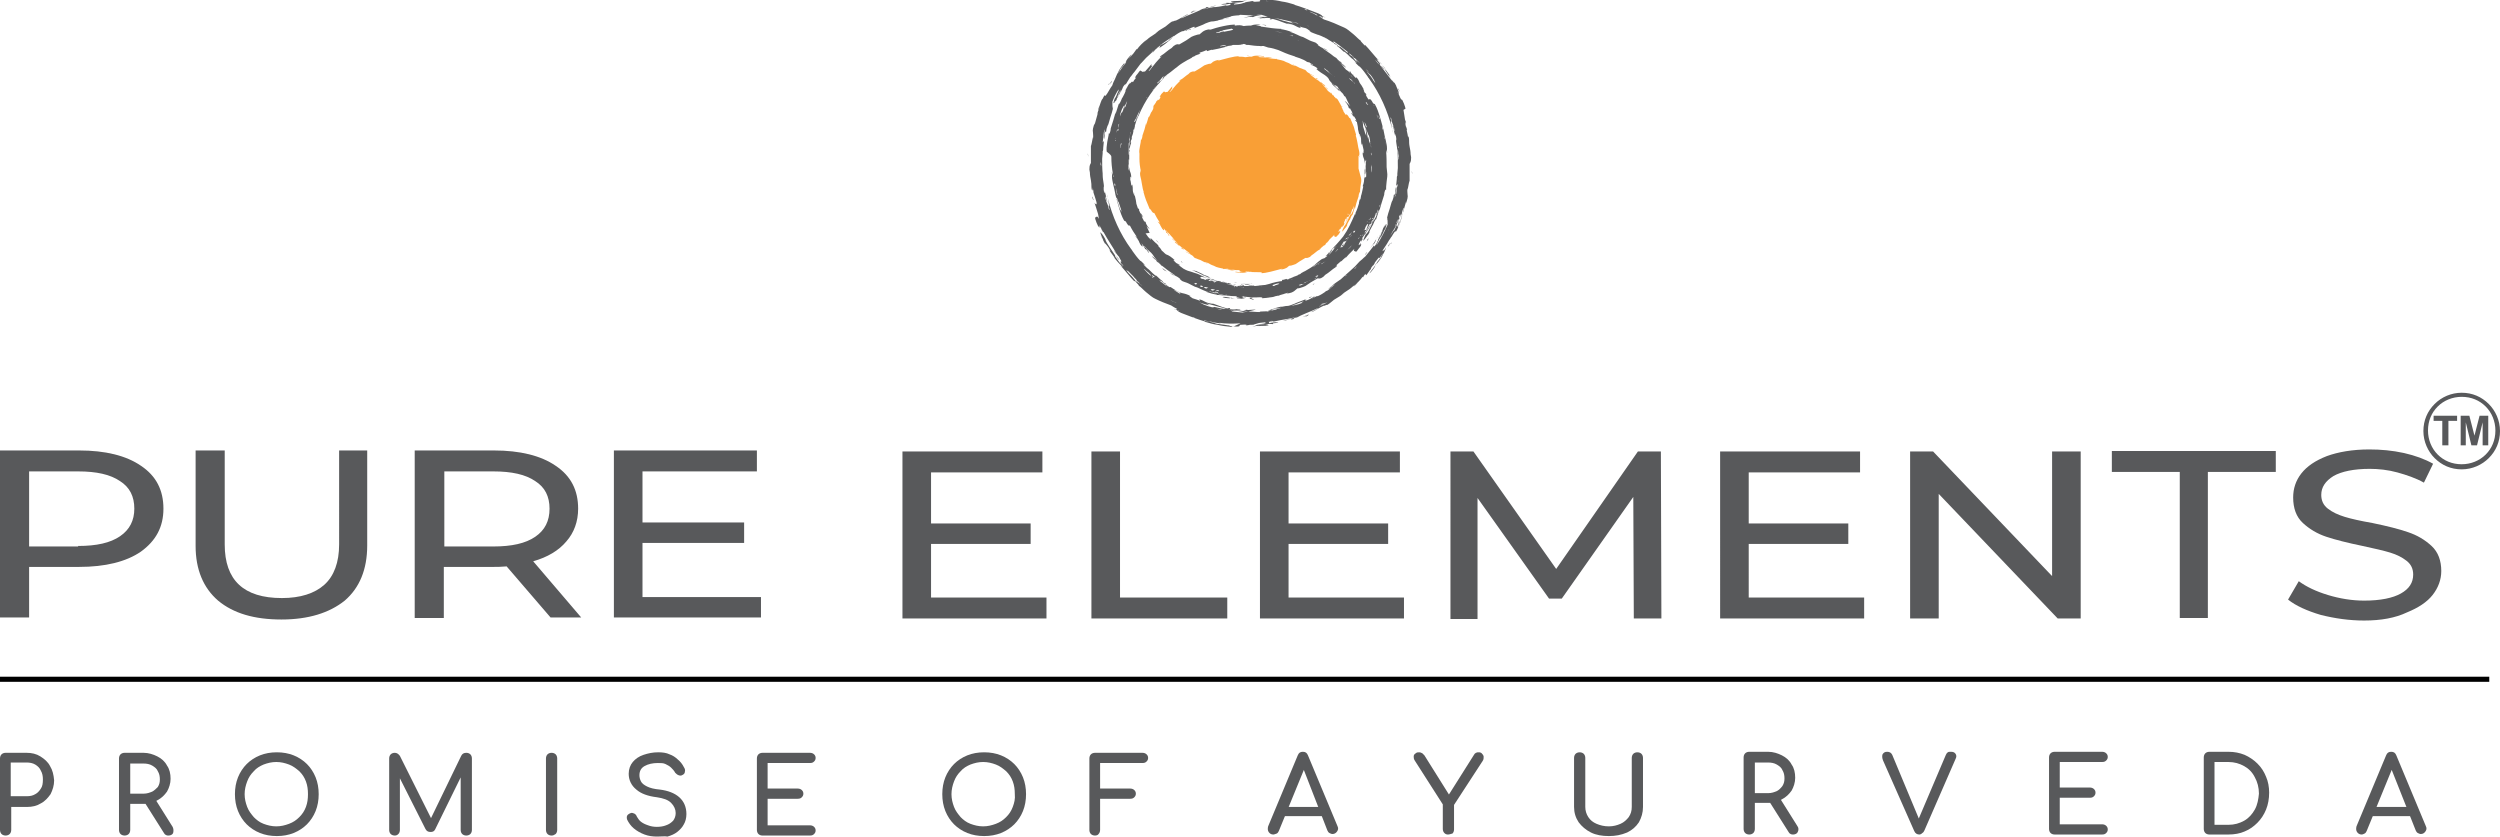
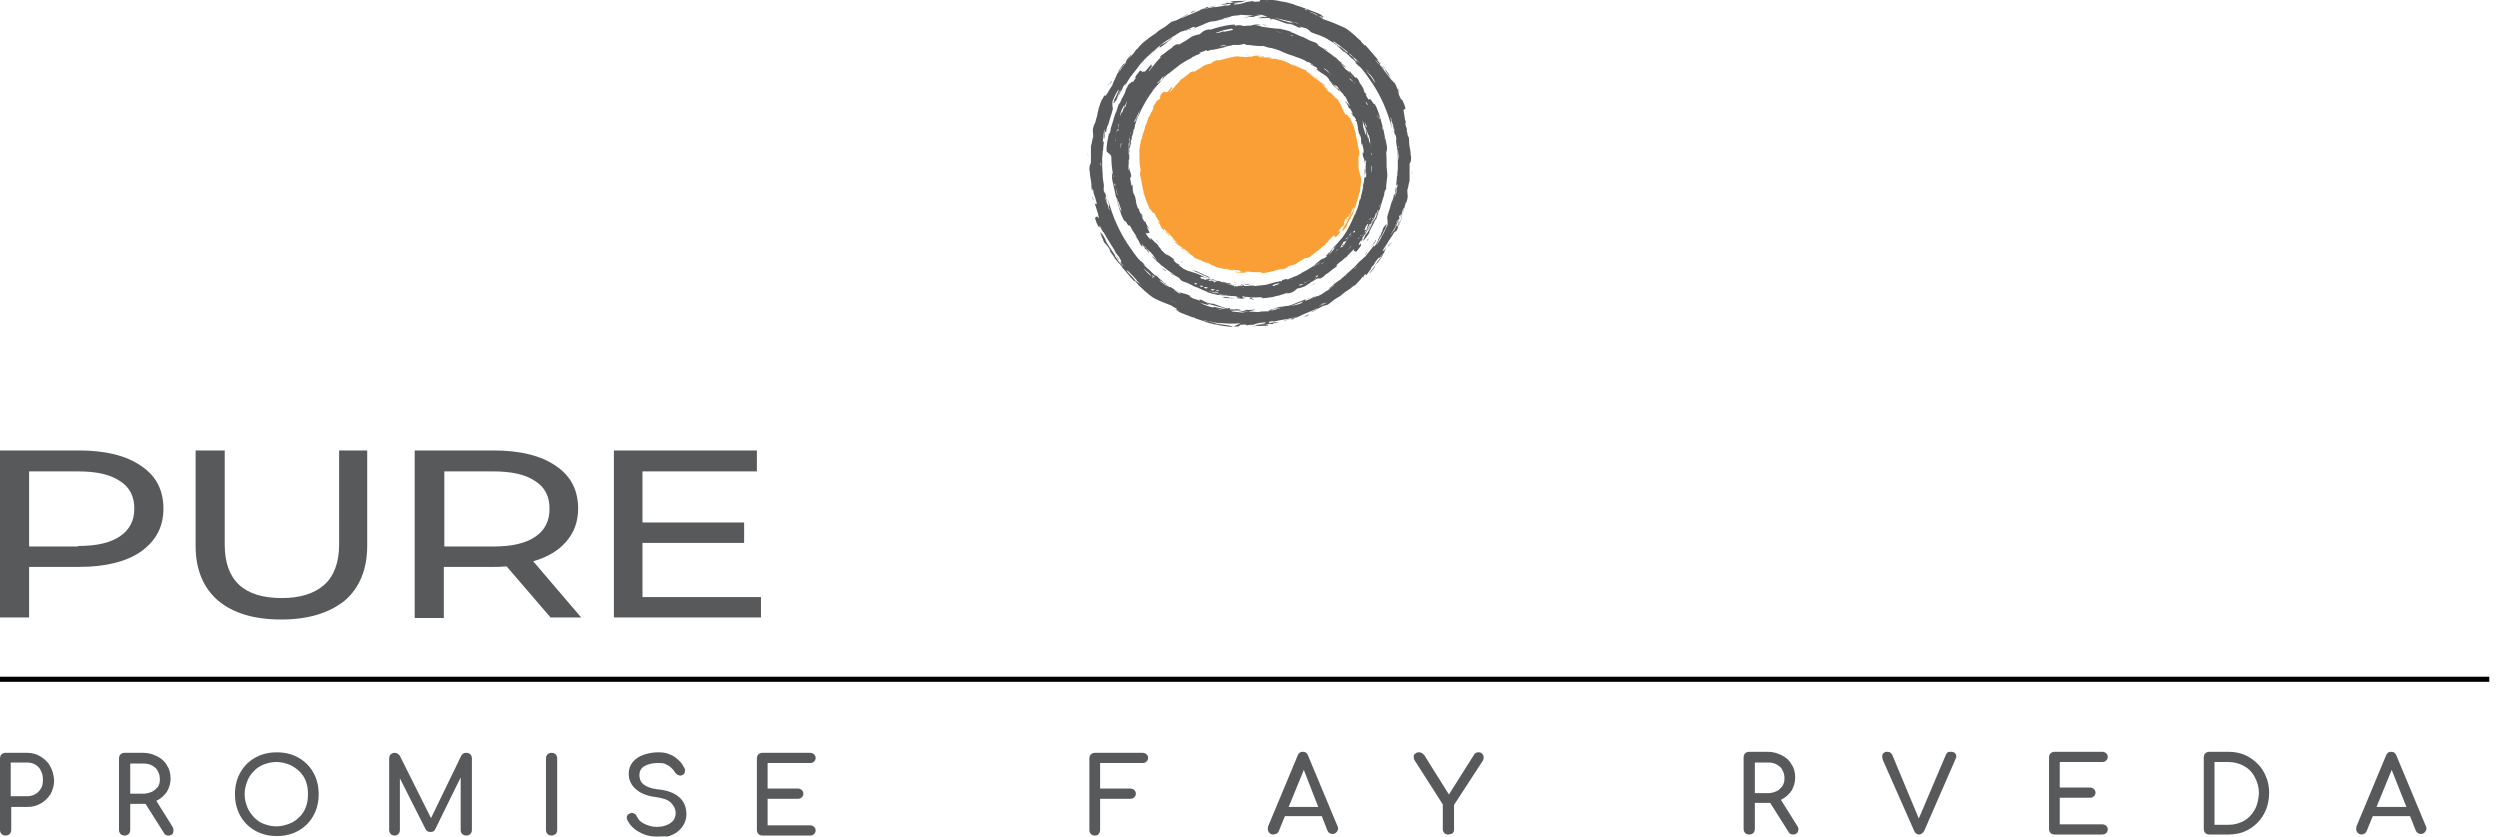
<svg xmlns="http://www.w3.org/2000/svg" id="Layer_1" x="0px" y="0px" viewBox="0 0 489.5 163.8" style="enable-background:new 0 0 489.5 163.8;" xml:space="preserve">
  <style type="text/css">	.st0{fill:#F99F36;}	.st1{fill:#58595B;}	.st2{fill-rule:evenodd;clip-rule:evenodd;fill:#58595B;}	.st3{stroke:#000000;stroke-miterlimit:10;}</style>
  <g>
    <g>
      <path class="st0" d="M254.8,50.6c-0.1,0.1-0.2,0.2-0.3,0.3l0.1-0.1L254.8,50.6z M244.4,53.1c-0.1,0-0.2,0-0.3,0   C244.3,53.1,244.4,53.1,244.4,53.1c0.5,0,0.8,0.1,0.7,0.2c0.3-0.1,0.1-0.1-0.1-0.1c-0.2,0-0.3-0.1,0.2-0.1c-0.6,0-0.6,0-0.5,0   C244.8,53,244.9,53.1,244.4,53.1z M241.5,52.9c0.3,0,0.6,0,0.8,0c-0.3,0-0.8,0-1.2-0.1c-0.4,0-0.7-0.1-0.7,0   c0.4,0.1,1,0.2,1.2,0.1L241.5,52.9z M231.2,48.5c0.3,0.3,0.6,0.4,0.6,0.3c-0.2-0.2-0.4-0.3-0.6-0.5c0.1,0.2,0.2,0.1,0.5,0.4   C231.5,48.6,231.3,48.5,231.2,48.5z M230.3,16.9c-0.3,0.1,0.6-0.6,0.1-0.2C230,17,230.2,16.9,230.3,16.9z M234.7,13.4   c0.1-0.1,0.2-0.2,0.3-0.3l-0.1,0.1L234.7,13.4z M245,11c0.1,0,0.2,0,0.3,0C245.1,11,245.1,11,245,11c-0.5,0-0.8-0.1-0.7-0.2   c-0.3,0.1-0.1,0.1,0.1,0.1c0.2,0,0.3,0.1-0.2,0.1c0.6,0,0.6,0,0.5,0C244.6,11,244.5,11,245,11z M247.9,11.2c-0.3,0-0.6,0-0.8,0   c0.3,0,0.8,0,1.2,0.1c0.4,0,0.7,0.1,0.7,0c-0.4-0.1-1-0.2-1.2-0.1L247.9,11.2z M258.2,15.6c-0.3-0.3-0.6-0.4-0.6-0.3   c0.2,0.2,0.4,0.3,0.6,0.5c-0.1-0.2-0.2-0.1-0.5-0.4C257.9,15.4,258.1,15.5,258.2,15.6z M262.9,44.2c0.2-0.2,0.2-0.3,0.3-0.5   C263.1,43.7,263,44,262.9,44.2z M223.1,31c0,0.9,0.1,1.7,0.3,2.6c0,0,0,0-0.1-0.1c0,0,0,0.1,0,0.2c-0.1,0,0-0.4-0.1-0.4   c0,0.2,0,0.3,0.1,0.5c-0.1-0.3-0.1,0.5,0,0.8c0.1,0.3,0.2,0.9,0.3,1.5c0.1,0.6,0.2,1.2,0.4,1.6c0-0.1-0.1-0.2-0.1-0.1   c0.2,0.7,0.3,1.1,0.5,1.6c0.2,0.5,0.4,1,0.7,1.7l0.3,0.2c0,0,0,0-0.1-0.1c0.3,0.6,0.5,0.7,0.6,0.7c0,0,0.1,0,0.1,0   c0.3,0.6,0.7,1.3,1.1,1.9c-0.2-0.1-0.3-0.1-0.5-0.3c0.2,0.3,0.2,0.2,0.5,0.6c0.3,0.5-0.1,0-0.2-0.1c0.3,0.3,0.4,0.5,0.5,0.7   c0.1,0.2,0.2,0.4,0.5,0.6c0-0.2,0.1-0.1-0.1-0.5c0.3,0.4,0.7,0.9,0.5,1l0.2,0c0.1,0.1,0.3,0.4,0.3,0.5l0.2,0.1   c-0.2-0.3-0.3-0.6-0.8-1.1c0,0,0.1,0,0.1,0c0.3,0.4,0.7,0.7,1,1.1c0.2,0.2,0.4,0.4,0.5,0.6c0.3,0.3,0.5,0.6,1,1.1   c-0.3-0.2-0.9-0.9-1.4-1.3c0.2,0.4,0.7,0.6,0.9,0.9c-0.3-0.2-0.4-0.2-0.1,0.1l0.2,0.1c0.2,0.2,0.5,0.5,0.5,0.5c0,0,0,0,0,0   c0,0,0,0,0,0c0,0-0.1,0-0.1-0.1c0.1,0,0.1,0.1,0.1,0.1c0,0,0,0,0,0c0,0,0,0,0,0c0,0,0-0.1-0.2-0.3c0.3,0.2,0.6,0.5,1.1,0.8l1.3,1   c-0.1,0-0.4-0.2-0.7-0.3c-0.2-0.2-0.4-0.3-0.1,0c0.2,0.1,0.4,0.2,0.6,0.3c0.2,0.1,0.5,0.3,0.8,0.5c-0.3-0.1,0.3,0.3,0.2,0.3   c0.4,0.1,0.7,0.3,1.1,0.4c0.5,0.3,1,0.5,1.5,0.7c-0.2,0-0.4-0.1-0.6-0.3c0.4,0.1,0.7,0.2,1,0.4c0.3,0.2,0.7,0.3,1.2,0.5   c-0.1,0-0.3-0.1-0.4-0.1c0.7,0.3,1.3,0.4,1.8,0.5l0,0.1c0.1-0.1,0.4,0,0.7,0c0.4,0,0.7,0.1,0.9,0.1c-0.7-0.1-1.1-0.2-1.4-0.3   c0.9,0.2,1.9,0.4,2.9,0.4c0,0,0.1,0,0.1,0c0.1,0,0.1,0,0,0.1c0,0-0.1,0,0,0.1c0.1,0,0.3,0.1,0.7,0.1c-0.2,0-0.7,0-0.6,0.1   c-0.3,0-0.6-0.1-0.9-0.1l0,0.1c0.6,0.1,1.1,0.1,1.5,0.1c0.4,0,0.7-0.1,1-0.2c-0.5,0-0.6,0-0.5,0c0,0,0.1-0.1-0.1-0.1l0.1,0   c0.9,0.2,1.9,0.2,2.8,0.2c0.3,0,0.5,0.1,0.3,0.2c0.3,0,1-0.1,1.8-0.3c0.8-0.2,1.6-0.4,2.3-0.6c-0.1,0.1-0.2,0.1-0.4,0.2   c0.8-0.1,1.1-0.3,1.3-0.4c0.2-0.2,0.3-0.3,0.7-0.5c-0.3,0.2-0.2,0.1,0.1,0.1c0.3-0.1,0.7-0.2,0.9-0.3c0.6-0.4,1-0.7,1.9-1.2   c0.2,0,0.3,0.1,0.9-0.2c0.1-0.1,0.2-0.2,0.3-0.3c0.5-0.3,1.1-0.9,1.5-1.1l-0.1,0.1c0.6-0.4,0.5-0.5,0.1-0.2l0.1-0.1   c0.1,0,0.1-0.1,0.2-0.1c0.2-0.2,0.5-0.4,0.7-0.6c-0.1,0.1-0.1,0.1,0.1,0c0.2-0.2,0.2-0.2,0.2-0.3c0.1-0.1,0.3-0.3,0.4-0.4   c0,0.1,0,0.2-0.1,0.2c0.1-0.2,0.3-0.4,0.5-0.7c0.3-0.3,0.7-0.6,1-1l-0.1,0.1c-0.2,0.5,0.1,0.4,0.3,0.5c0,0,0.3-0.3,0.5-0.5   c0.2-0.3,0.4-0.6,0.3-0.6c-0.4,0.4,0.4-0.7-0.3,0.1c-0.1,0,0.1-0.4,0.4-0.8c0,0.1-0.3,0.4,0,0.2c0.1-0.3,0.2-0.4,0.1-0.4   c0-0.1,0.1-0.1,0.1-0.2c0.5-0.7,0.9-1.4,1.3-2.2c0,0,0-0.1,0-0.1l0,0.1l0,0c-0.3,0.5-0.6,1.1-1,1.6l0-0.1c0-0.1,0.1-0.2,0.1-0.2   c0.1,0,0.1-0.1,0.2-0.2c0.3-0.4,0.5-0.9,0.8-1.3l-0.1,0.3c0,0-0.1-0.1-0.2-0.1l0.1-0.2l0,0.1c-0.1,0.4-0.3,0.8-0.5,1.2   c-0.2,0-0.3,0.1-0.4,0.1l0.1-0.1c-0.1,0.3-0.2,0.6-0.4,0.9c-0.2,0.2-0.3,0.5-0.5,0.7l0.1-0.1c0.2-0.1,0.4-0.2,0.6-0.4   c0.1-0.1,0.1-0.2,0.2-0.2c0.1-0.1,0.1-0.2,0.1-0.2c0-0.1,0.1-0.1,0.1-0.2c-0.1,0.1-0.2,0.1-0.4,0.2c-0.1,0.2-0.2,0.3-0.3,0.5   c0.1-0.1,0.3-0.1,0.4-0.1c0,0.1-0.1,0.1-0.1,0.2c-0.1,0.1-0.3,0.1-0.4,0.1l0.1-0.1c0.1,0,0.2,0,0.3-0.1c0.2-0.4,0.3-0.9,0.5-1.3   c0.1-0.1,0.1-0.3,0.2-0.4l0.1,0c-0.1,0.2-0.2,0.4-0.1,0.4c0.1-0.1,0.1-0.3,0.2-0.5l0.3-0.1c-0.3,0.5-0.6,1-0.9,1.6   c-0.1,0-0.1,0-0.2,0l0,0.2c0.1-0.1,0.2-0.1,0.2-0.2c0.4-0.6,0.8-1.2,1-1.9l0.1-0.1l0,0c0.2-0.4,0.4-0.7,0.5-1.1l0,0c0,0,0,0,0,0   c0,0.1,0.1,0.1,0.3-0.6c0,0.1,0,0.4-0.1,0.7c-0.1,0.3-0.2,0.6-0.4,0.9c-0.2,0.2-0.2,0.1-0.1-0.1c0.1-0.2,0.2-0.5,0.1-0.6   c-0.2,0.6-0.2,0.5-0.2,0.8c-0.2,0.4-0.4,0.9-0.6,1.3c-0.2,0.4-0.4,0.8-0.6,1c-0.3,0.6-0.3,0.6-0.4,1c0,0.1,0.2-0.1,0.4-0.4   c0.2-0.2,0.4-0.5,0.5-0.6c0,0-0.1,0.1-0.1,0.1c0.1-0.2,0.2-0.3,0.3-0.5c-0.3,0.5-0.1-0.1,0.1-0.4c0.1-0.2,0.3-0.6,0.3-0.5   l-0.1,0.3c0.2-0.4,0.3-0.9,0.6-1.3c0,0,0,0.2,0,0.2c0.1-0.5,0.3-1,0.5-1.7c0,0.2,0,0.3,0,0.5c0-0.3,0.2-0.8,0.3-1.3l0.5-1.5   c0,0.1-0.1,0.3-0.1,0.2c0.1-0.6,0.3-1,0.3-0.7c0-0.3,0-0.7,0.1-1.3c0.1-0.5,0.2-1.1,0.1-1.5L266,33c0-0.8,0-1.6,0-2.5   c0,0,0.1,0,0.1,0.1c0,0,0-0.1,0-0.2c0.1,0,0,0.4,0.1,0.4c0-0.2,0-0.3-0.1-0.5c0.1,0.3,0.1-0.5,0-0.8c-0.1-0.3-0.2-0.9-0.3-1.5   c-0.1-0.5-0.2-1.1-0.4-1.6l0,0l0,0c0,0.1,0.1,0.2,0.1,0.1l0-0.1l0-0.1c-0.2-0.6-0.3-1-0.4-1.4c-0.2-0.5-0.4-1-0.7-1.7l-0.3-0.2   c0,0,0,0,0.1,0.1c-0.3-0.6-0.5-0.7-0.6-0.7c-0.1,0-0.1,0.1-0.2,0c-0.1-0.3-0.3-0.4-0.4-0.7l0.1,0.1c-0.1-0.2-0.2-0.3-0.2-0.3   c0,0,0-0.1,0-0.1c-0.1-0.2-0.2-0.4-0.3-0.6c0.1,0,0.1,0.1,0.3,0.2c-0.1-0.2-0.2-0.2-0.3-0.3c-0.1-0.2-0.2-0.3-0.3-0.5   c0.1,0,0.2,0.3,0.3,0.3c-0.3-0.3-0.4-0.5-0.5-0.7c-0.1-0.2-0.2-0.4-0.5-0.6c0,0.1,0,0.1,0,0.1c-0.1-0.1-0.2-0.3-0.4-0.4   c0-0.1,0-0.2,0-0.2l-0.2,0c-0.1-0.1-0.3-0.4-0.3-0.5c0,0,0,0,0.1,0.1l-0.1-0.1l-0.2-0.1c0.1,0.1,0.1,0.2,0.2,0.3   c-0.2-0.2-0.4-0.4-0.7-0.6c-0.1-0.1-0.2-0.3-0.3-0.4c-0.3-0.3-0.5-0.6-1-1.1c0.3,0.2,0.9,0.9,1.4,1.3c-0.2-0.4-0.7-0.6-0.9-0.9   c0.3,0.2,0.4,0.2,0.1-0.1l-0.2-0.1c-0.2-0.2-0.5-0.5-0.5-0.5c0,0,0,0,0,0c0,0,0,0,0,0c0,0,0.1,0,0.1,0.1c-0.1,0-0.1-0.1-0.1-0.1   c0,0,0,0,0,0c0,0,0,0,0,0c0,0,0,0.1,0.2,0.3c-0.3-0.2-0.6-0.5-1.1-0.8l-1.3-1c0.1,0,0.4,0.2,0.7,0.3c0.2,0.2,0.4,0.3,0.1,0   c-0.2-0.1-0.4-0.2-0.6-0.3c-0.2-0.1-0.5-0.3-0.8-0.5c0.3,0.1-0.3-0.3-0.2-0.3c-0.4-0.1-0.7-0.3-1.1-0.4c-0.5-0.3-1-0.5-1.5-0.7   c0.2,0,0.4,0.1,0.6,0.3c-0.4-0.1-0.7-0.2-1-0.4c-0.3-0.2-0.7-0.3-1.2-0.5c0.1,0,0.3,0.1,0.4,0.1c-0.7-0.3-1.3-0.4-1.8-0.5l0-0.1   c-0.1,0.1-0.4,0-0.7,0c-0.3,0-0.6-0.1-0.8-0.1c-0.5-0.1-1.1-0.2-1.7-0.2c0,0,0,0-0.1,0c-0.1,0-0.3-0.1-0.7-0.1   c0.2,0,0.7,0,0.6-0.1c0.3,0,0.6,0.1,0.9,0.1l0-0.1c-0.6-0.1-1.1-0.1-1.5-0.1c-0.4,0-0.7,0.1-1,0.2c0.5,0,0.6,0,0.5,0   c-0.6,0-1.1,0-1.7,0.1c-0.4-0.1-0.8-0.1-1.2-0.1c-0.1,0-0.2-0.1-0.1-0.1c-0.3,0-1,0.1-1.8,0.3c-0.8,0.2-1.6,0.4-2.3,0.6   c0.1-0.1,0.2-0.1,0.4-0.2c-0.8,0.1-1.1,0.3-1.3,0.4c-0.2,0.2-0.3,0.3-0.7,0.5c0.3-0.2,0.2-0.1-0.1-0.1c-0.3,0.1-0.7,0.2-0.9,0.3   c-0.6,0.4-1,0.7-1.9,1.2c-0.2,0-0.3-0.1-0.9,0.2c-0.1,0.1-0.2,0.2-0.3,0.3c-0.5,0.3-1.1,0.9-1.5,1.1l0.1-0.1   c-0.6,0.4-0.5,0.5-0.1,0.2c-0.2,0.2-0.3,0.3-0.5,0.5l0,0c-0.3,0.3-0.6,0.6-0.9,1c-0.2,0.3-0.4,0.5-0.7,0.8c0,0-0.1,0-0.1,0   c0.3-0.3,0.4-0.6,0.6-0.8c0,0,0.1-0.1,0.1-0.1c0,0-0.1,0.1-0.1,0.1c-0.1,0.1-0.2-0.1,0-0.4c-0.2,0.3-0.6,0.7-1,1.2   c-0.1,0-0.3,0-0.4,0.1c0-0.1-0.2-0.1-0.3-0.2c0,0-0.3,0.3-0.5,0.5c-0.2,0.3-0.4,0.6-0.3,0.6c0.2-0.2,0.1-0.1,0.1,0l0,0.1   c-0.1,0.2-0.2,0.3-0.3,0.5c-0.1,0-0.1,0-0.1,0l0-0.1c0-0.1-0.1,0-0.2,0.2c-0.1,0.1-0.2,0.1-0.2,0.2c0-0.1,0.1-0.2,0.2-0.3   c-0.2,0.2-0.2,0.3-0.3,0.5c0,0,0,0,0,0c-0.1,0.1-0.1,0.2-0.2,0.3c-0.1,0.1-0.1,0.2-0.2,0.2c0,0,0.1-0.1,0.1-0.1   c-0.1,0.2-0.2,0.3-0.3,0.5c0.2-0.2,0.2-0.2,0.2-0.1c-0.1,0.1-0.1,0.2-0.1,0.4l-0.1,0.2c-0.1,0.2-0.3,0.6-0.3,0.5l0.1-0.3   c-0.2,0.4-0.3,0.9-0.6,1.3c0,0,0-0.2,0-0.2c-0.1,0.5-0.3,1-0.5,1.7c0-0.2,0-0.3,0-0.5c0,0.3-0.2,0.8-0.3,1.3l-0.5,1.5   c0-0.1,0.1-0.3,0.1-0.2c-0.1,0.6-0.3,1-0.3,0.7c0,0.3-0.1,0.8-0.2,1.3c-0.1,0.5-0.2,1.1-0.1,1.5C223.1,30.6,223.1,30.8,223.1,31z" />
-       <path class="st1" d="M219.9,28.7c0-0.1,0-0.1,0-0.2C219.9,28.6,219.9,28.6,219.9,28.7 M225.6,48.7l-0.1-0.1   C225.6,48.7,225.6,48.7,225.6,48.7z M220,30.1l0-0.3l0-0.4C220,29.7,220,29.9,220,30.1z M240.3,63.8L240.3,63.8   c-0.2,0-0.5-0.1-0.7-0.1C239.7,63.7,240,63.8,240.3,63.8z M246.5,61.3L246.5,61.3L246.5,61.3L246.5,61.3L246.5,61.3z M269.6,46.6   c0.1-0.1,0.1-0.2,0.2-0.3C269.7,46.4,269.6,46.5,269.6,46.6c-0.3,0.5-0.4,0.7-0.6,1l-0.8,1.1c0.6-0.8,0.8-1,0.8-0.9   c0.3-0.4,0.3-0.6,0.4-0.7C269.4,47,269.4,46.9,269.6,46.6z M276.4,33.4c0,0.2,0.1,0.5,0.1,0.7l0-0.3L276.4,33.4z M267.3,49.9   c0.1-0.1,0.3-0.4,0.4-0.5C267.6,49.3,267.1,50.1,267.3,49.9z M271.6,48.6c-0.1,0.1-0.1,0.2-0.2,0.3   C271.5,48.8,271.5,48.7,271.6,48.6c0.4-0.7,0.8-1,0.8-0.9c0.2-0.4-0.1-0.1-0.2,0.1c-0.2,0.2-0.3,0.3,0-0.3   c-0.5,0.8-0.5,0.8-0.4,0.7C271.8,48.1,272,48,271.6,48.6z M269.1,52.2c0.2-0.4,0.4-0.7,0.7-1.1c-0.2,0.4-0.6,1-1,1.5   c-0.4,0.5-0.7,0.9-0.6,0.9c0.5-0.5,1-1.2,1.1-1.5L269.1,52.2z M256.3,58.3l0.1,0c0.2-0.1-0.1,0.2,0.1,0l0.4-0.3   c-0.2,0.1-0.4,0.2-0.6,0.2C256.4,58.3,256.4,58.3,256.3,58.3z M249.6,60.4l-0.1,0c-0.2,0.1-0.4,0.1-0.7,0.2l0.1,0   C249.1,60.5,249.4,60.5,249.6,60.4z M255.4,62.1c0.6-0.2,1-0.5,0.8-0.5c-0.4,0.1-0.7,0.3-1.1,0.4c0.3,0,0.3-0.1,1-0.3   C255.9,61.8,255.7,61.9,255.4,62.1z M215.4,46c0.2,0.4,0.2,0.5,0.4,0.7C215.8,46.7,215.5,46.3,215.4,46z M217.7,21.5   c0.1,0,0.2-0.4,0.3-0.6C217.9,21.1,217.8,21.3,217.7,21.5z M243,2.8L243,2.8L243,2.8L243,2.8L243,2.8z M217.7,17.4   c-0.1,0.1-0.1,0.2-0.2,0.3l0,0.1L217.7,17.4z M216.6,24.6L216.6,24.6L216.6,24.6l0-0.2c0.1-0.3,0.1-0.5,0.2-0.7   c0.1-0.2,0.2-0.5,0.2-0.7l-0.2,0.7c0,0,0,0,0-0.1c0.1-0.3-0.1,0.7,0.3-0.4c0.3-0.7,0.3-1,0.2-1.1c0,0-0.2,0.3-0.3,0.5   c-0.1,0.2-0.2,0.4-0.2,0.2c-0.2,0.6-0.2,0.8-0.4,1.6c0.1-0.6,0.3-1.4,0.5-1.7c0.1-0.6,0.1-0.9,0.1-0.9c-0.1-0.1-0.2,0.1-0.3,0.3   c0.1,0-0.1,0.5-0.2,0.8c-0.1,0.4-0.1,0.5,0.2-0.2c-0.1,0.4-0.2,0.8-0.3,1.4c-0.1,0.5-0.2,0.9-0.3,1.3c0.1-0.1,0.1-0.1,0.2-0.1   C216.5,25.1,216.5,24.8,216.6,24.6L216.6,24.6L216.6,24.6z M216.3,26.1c0-0.2,0.1-0.4,0.1-0.5c0,0.1,0,0.3,0,0.3   c0-0.2,0.1-0.4,0.1-0.6c0,0,0,0-0.1,0c-0.1,0.2-0.1,0.4-0.1,0.6L216.3,26.1z M218.3,19.4C218.3,19.5,218.3,19.5,218.3,19.4   L218.3,19.4L218.3,19.4z M271.8,45.2c0-0.1,0.1-0.2,0.2-0.4l0,0L271.8,45.2z M257.7,60l-0.2,0.1l0,0L257.7,60z M271.9,46.4   L271.9,46.4l-0.2,0.3C271.8,46.6,271.9,46.5,271.9,46.4z M221.9,54.1l-0.2-0.2l0.1,0.1L221.9,54.1z M222.3,50.9   c0.3,0.3,0.6,0.6,0.8,0.8c0.3,0.3,0.5,0.6,0.7,0.8c0.3,0.2,0.8,0.6,1.1,0.9c0.4,0.3,0.6,0.4,0.2-0.1c-0.3-0.2-0.5-0.3-0.8-0.5   c-0.3-0.3,0.2,0.1,0.4,0.2c0-0.1-0.2-0.3-0.4-0.5c-0.2-0.2-0.5-0.5-0.6-0.6c0,0.1,0.6,0.7,0.1,0.3   C223.2,51.8,222.8,51.4,222.3,50.9z M221.4,49.8l0.2,0.2c0.1,0.2,0.3,0.3,0.4,0.5c0.1,0,0.1,0,0.1,0   C221.9,50.2,221.7,50.1,221.4,49.8z M220.1,47.8C220.1,47.9,220.1,47.9,220.1,47.8c0.2,0.5,0.6,1.1,1,1.7l-0.1-0.1   c0.2,0.3,0.5,0.5,0.8,0.7c-0.7-0.9-0.9-1.2-1.1-1.4C220.6,48.5,220.5,48.3,220.1,47.8z M214.1,39c0,0.2-0.1-0.1-0.1-0.3   c-0.1-0.2-0.1-0.4-0.1,0C214.1,39.5,214.1,39.1,214.1,39z M213.1,30.7c0-0.2-0.1-0.5-0.1-0.7l0,0.3L213.1,30.7z M217.9,15.5   c0.1-0.1,0.1-0.2,0.2-0.3C218,15.3,217.9,15.4,217.9,15.5c-0.4,0.7-0.8,1-0.8,0.9c-0.2,0.4,0.1,0.1,0.2-0.1c0.2-0.2,0.3-0.3,0,0.3   c0.5-0.8,0.5-0.8,0.4-0.7C217.6,16,217.5,16.1,217.9,15.5z M233.2,5.7l-0.1,0c-0.2,0.1,0.1-0.2-0.1,0L232.5,6   c0.2-0.1,0.4-0.2,0.6-0.2C233.1,5.8,233.1,5.8,233.2,5.7z M236.1,4.3c-0.3,0.1-0.5,0.2-0.8,0.3C235.6,4.5,235.9,4.4,236.1,4.3   L236.1,4.3z M239.9,3.7l0.1,0c0.2-0.1,0.4-0.1,0.7-0.2l-0.1,0C240.3,3.6,240.1,3.6,239.9,3.7z M234,2c-0.6,0.2-1,0.5-0.8,0.5   c0.4-0.1,0.7-0.3,1.1-0.4c-0.3,0-0.3,0.1-1,0.3C233.6,2.3,233.8,2.1,234,2z M267.1,13.1c-0.3-0.3-0.5-0.5-0.8-0.8   C266.5,12.5,266.8,12.8,267.1,13.1z M269.3,16.3c-0.4-0.5-0.5-0.7-0.6-0.9c-0.2-0.3-0.4-0.6-1.1-1.4c0.3,0.2,0.5,0.5,0.8,0.7   l-0.1-0.1C268.7,15.1,269.1,15.7,269.3,16.3C269.3,16.2,269.3,16.2,269.3,16.3z M273.7,29.9l0.1,0.3c0,0.2,0.1,0.4,0.1,1   c0-0.2,0-0.4-0.1-0.6C273.8,30.3,273.8,30.1,273.7,29.9z M273.7,31.7c0-0.3,0-0.6,0-0.9c0-0.7-0.1-1.4,0-1.7l0,0.2l0,0   c0.1,0.5,0.1,1.1,0.1,1.8C273.7,31.3,273.7,31.5,273.7,31.7z M269.9,46.7L269.9,46.7c0,0.1-0.1,0.2-0.1,0.3   C269.9,46.9,269.9,46.8,269.9,46.7z M271.2,44.6L271.2,44.6L271.2,44.6C271.1,44.6,271.1,44.6,271.2,44.6z M273.1,38.7   C273,38.7,273,38.7,273.1,38.7c0-0.2,0-0.4,0.1-0.5c0-0.1,0,0.2,0,0.3c0-0.1,0.1-0.3,0.1-0.5l0,0.2   C273.2,38.3,273.1,38.5,273.1,38.7z M274.1,18c-0.2-0.4-0.2-0.5-0.4-0.7C273.7,17.4,273.9,17.7,274.1,18z M271.8,42.6   c-0.1,0-0.2,0.4-0.3,0.6C271.6,43,271.7,42.8,271.8,42.6z M219.7,51.9l-0.2-0.4c0,0,0,0,0,0C219.5,51.6,219.5,51.7,219.7,51.9z    M215.6,33.3L215.6,33.3c0-0.1,0-0.2,0-0.3C215.6,33.1,215.6,33.2,215.6,33.3z M215.9,34.9c0-0.5-0.1-0.9-0.1-1.4   c0-0.2,0-0.3,0-0.5c0-0.2,0-0.4,0-0.5l0,0.9c0,0.7,0.1,1.4,0,1.7L215.9,34.9z M217.8,43.5L217.8,43.5l0.1,0.2L217.8,43.5z    M215.5,32.6l0-0.5l0,0.1l0-0.1l0-0.2l0-0.2l0.1,0.4l0-0.5c0,0.2,0,0.5,0,0.9c-0.1,0-0.1,0.1-0.1,0.2l0-0.4   C215.6,32.4,215.6,32.5,215.5,32.6z M224.3,8.1L224.3,8.1L224.3,8.1L224.3,8.1z M217.5,19.3L217.5,19.3L217.5,19.3L217.5,19.3z    M217.1,18l-0.3,0.4l0.2-0.1L217.1,18z M217.1,18l0.2-0.2l0.1-0.1C217.3,17.6,217.2,17.8,217.1,18z M215.8,19.7   c0-0.1,0.1-0.1,0.1-0.2c0,0,0-0.1,0-0.2L215.8,19.7z M215,22c0.2-0.7,0.4-1.3,0.7-2l0.1-0.3c0.1-0.3,0.2-0.6-0.1-0.1   c-0.1,0.3-0.3,0.7-0.4,1.1c-0.2,0.4-0.3,0.8-0.2,0.8l0,0c-0.2,0.5-0.2,0.6-0.2,0.7c0,0.1,0,0.3-0.2,0.9c0.1,0,0.2-0.2,0.3-0.6   c0.1-0.4,0-0.4,0.3-1.2C215.2,21.2,214.9,22,215,22z M226.6,9.3l0.5-0.4c0.8-0.6,1.1-0.8,1.4-1c0.3-0.2,0.6-0.4,1.4-0.9   c0.1,0-0.2,0.3-0.6,0.5c-0.3,0.2-0.6,0.5-0.4,0.4c-0.5,0.3-1,0.6-1.5,0.9c0.2-0.2,0.2-0.2,0.3-0.3c0,0,0.1-0.1,0.2-0.2l-0.2,0.2   c-0.5,0.4-0.8,0.6-1.1,0.9c-0.3,0.2-0.5,0.5-0.8,0.8c-0.2,0.2-0.1,0,0.1-0.2c0.1-0.2,0.3-0.3,0.1-0.1   C226.2,9.8,226.4,9.5,226.6,9.3z M225.8,9.9l0.1-0.1c-0.1,0.1-0.2,0.3-0.5,0.5l-0.1,0.1L225.8,9.9z M248.4,0.2   c-0.2,0-0.5,0-0.7,0.1l0.3-0.1C247.9,0.2,248.1,0.2,248.4,0.2z M236.7,4c-0.7,0.1-1.3,0.3-1.9,0.4c-0.2,0.2-0.6,0.4-0.8,0.5   c1-0.4,0.5-0.1,0.6,0c0,0,0,0,0,0c0.1,0,0,0,0,0c-0.1,0-0.3,0.1-0.3,0.1c-0.1,0.1,0.2,0,0.3,0c1.1-0.5,2.2-0.8,2.6-1.1   c0,0-0.1,0-0.1,0l0,0l0,0l0,0l0,0c-0.3,0.1-0.5,0.2-0.8,0.3C236.4,4.1,236.5,4,236.7,4z M240.3,3.4c-0.3,0.1-0.7,0.1-1,0.2   c-0.1,0-0.3,0.1-0.7,0.2C238.7,3.8,239.6,3.5,240.3,3.4L240.3,3.4z M255.8,2c-0.1-0.1-0.3-0.1-0.4-0.2l0.3,0   C256.2,2.1,255.8,2,255.8,2z M258,3.1c-0.5-0.3-1.1-0.6-1.6-0.8l0,0c0.4,0,1.1,0.5,1.4,0.5c-0.1,0-0.1,0.1,0.5,0.4   c0.1,0,0-0.1,0.5,0.1c0.1,0.2-0.2,0-0.5-0.1C258,3,257.8,2.9,258,3.1z M254.3,4.6c0.3,0.1,0.7,0.2,1,0.3l0.3,0.1   C255.1,4.7,254.9,4.8,254.3,4.6z M252.8,4.2c0.4,0.1,0.8,0.2,1.2,0.3c0.1,0.1,0.3,0.2,0.7,0.3C254.1,4.6,253.5,4.4,252.8,4.2z    M249.5,3.5c0.6,0.1,1.8,0.4,3.2,0.7c0.2,0.1,0.5,0.2,0.7,0.3c-0.2-0.1-0.5-0.2-0.7-0.2c0.2,0.1,0.4,0.2,0.6,0.3   c-0.7-0.2-1.5-0.4-2.2-0.6C250.5,3.8,249.9,3.6,249.5,3.5z M264.5,10.7c0.5,0.4,1,0.9,1.5,1.4c0.1,0.1,0.2,0.2,0.3,0.3   c-0.2-0.2-0.4-0.3-0.6-0.5c-0.5-0.4,0,0.2,0.1,0.3c-0.1-0.1-0.4-0.3-0.6-0.6c-0.2-0.2-0.4-0.5-0.4-0.5c0.1,0.1,0.6,0.5,0.4,0.2   c-0.3-0.2-0.5-0.3-0.8-0.5C263.9,10.3,264.1,10.4,264.5,10.7L264.5,10.7z M256.3,5.1l-0.2,0c-0.2-0.1-0.3-0.2-0.5-0.2   C255.9,5,256.1,5.1,256.3,5.1z M270,12.6l-0.2-0.2l-0.6-0.7l0,0C269.8,12.2,270,12.5,270,12.6C270,12.6,270.1,12.6,270,12.6z    M270.1,12.6L270.1,12.6C270.1,12.6,270.1,12.6,270.1,12.6c0.1,0,0.2,0,0.1-0.1c0-0.1-0.2-0.3-0.6-0.8c0.2,0.1,0.5,0.4,0.8,0.7   c0.3,0.4,0.6,0.8,0.8,1.1c0.2,0.4,0,0.3-0.2,0c-0.2-0.3-0.5-0.6-0.6-0.6c0.6,0.7,0.5,0.6,0.8,0.8c0.4,0.6,0.8,1.2,1.2,1.8   c0.1,0.2,0.2,0.3,0.3,0.5C272.7,16,271.5,14.4,270.1,12.6L270.1,12.6z M267.4,13.5l0.7,0.7l0,0C267.8,14,267.6,13.8,267.4,13.5z    M274.4,19.8L274.4,19.8L274.4,19.8L274.4,19.8z M272.5,15.9c0.2,0.2,0.4,0.5,0.6,0.9c-0.1-0.2-0.2-0.5-0.4-0.7L272.5,15.9z    M269.8,17L269.8,17c0-0.1-0.1-0.2-0.2-0.3L269.8,17z M272,41.8c0.1-0.2,0.3-0.5,0.5-0.8c0.1-0.4,0.1-0.7,0.4-1.3   c-0.1,0.3-0.2,0.8-0.3,1.1l0.2-0.3l0.1-0.6c0.1-0.5,0.2-0.9,0.3-1.3c-0.1,0.1-0.1,0.1-0.2,0.1c-0.1,0.3-0.1,0.5-0.2,0.8l0,0.1l0,0   l0,0.1c-0.1,0.3-0.1,0.5-0.2,0.7c-0.1,0.2-0.2,0.5-0.2,0.7l0.2-0.7c0,0,0,0,0,0.1c-0.1,0.3,0.1-0.7-0.3,0.4   C272.1,41.3,272,41.6,272,41.8z M274,30.1c0-0.5,0-1.1,0-1.5l-0.1,0l0,0.1c0,0.1,0,0.2-0.1,0.3l0-0.3l0.1,0l0,0.1   C273.9,29.1,274,29.6,274,30.1z M274,30.9L274,30.9L274,30.9L274,30.9z M273.9,32.4L273.9,32.4l0-0.4l0-0.1l0,0.3   c0-0.2,0-0.5,0-0.8c0,0-0.1,0.2-0.1,0.2c0-0.1,0-0.3,0-0.4c0,0.1,0,0.2-0.1,0.2c0,0.4,0,0.7,0,0.9c0-0.1,0-0.3,0-0.4   C273.8,32.1,273.9,32.3,273.9,32.4z M273.9,32.9L273.9,32.9C273.9,32.8,273.9,32.8,273.9,32.9C273.9,32.8,273.9,32.9,273.9,32.9z    M274,35.1l-0.1-0.1l-0.1-0.1c0,0.2,0,0.4,0.1,0.5C273.9,35.3,274,35.2,274,35.1z M273.9,42.5c0.1-0.2,0.2-0.4,0.3-0.6   c0,0.2-0.1,0.6-0.1,0.7c-0.1,0.3-0.2,0.6-0.4,0.9c0,0.3,0.1,0,0.2-0.4c0.1-0.4,0.3-0.9,0.4-1c0.3-0.5-0.2,0.7,0,0.4   c0.2-0.7,0.2-0.8,0.3-1.2c0.1-0.4,0.2-0.6,0.3-0.6c-0.2,0.6-0.2,0.8-0.2,0.9c0,0.1,0,0.3-0.2,0.7l0,0c0.1,0-0.1,0.4-0.2,0.8   c-0.1,0.4-0.3,0.9-0.4,1.1c-0.3,0.5-0.2,0.3-0.1-0.1c0.1-0.3,0.3-0.8,0.2-0.8c-0.2,0.4-0.3,0.8-0.5,1.3c0.2-0.6-0.2-0.1,0.1-0.8   c-0.3,0.8-0.4,0.8-0.7,1.5c0.1-0.4,0-0.2-0.2,0.1c-0.2,0.3-0.5,0.8-0.5,0.8c0.2-0.4,0.5-1,0.8-1.4c0.3-0.4,0.5-0.8,0.4-0.7   c0,0,0.1-0.2,0.2-0.5c0.1-0.3,0.3-0.7,0.4-0.9L273.9,42.5z M273.4,43.6c0.1-0.2,0.2-0.5,0.4-0.7C273.6,43.4,273.4,43.8,273.4,43.6   z M273.2,44.1l0.2-0.4c-0.1,0.3-0.2,0.6-0.3,0.9L273.2,44.1z M267.5,53.9c0.1-0.1,0.4-0.5,0.8-1.1c0,0,0.1,0,0.1-0.1l0.1-0.3   l0.3-0.4c0.2-0.2,0.2-0.1,0,0.1c0.4-0.6,0.3-0.4,0.4-0.7c0.4-0.5,0.6-0.8,0.7-0.9c0.1-0.1,0.1-0.1,0.1,0c0,0.1,0,0.1,0.1,0   c0.1-0.1,0.3-0.3,0.7-0.9c-0.1,0.3-0.6,0.9-0.4,0.8c-0.3,0.4-0.6,0.7-0.9,1.1l0.1,0.1c0.6-0.7,1-1.3,1.2-1.8   c0.3-0.5,0.5-1,0.6-1.4c-0.4,0.7-0.4,0.7-0.5,0.7c0-0.1,0-0.2-0.3,0.1l0,0l0.4-0.6c0,0,0.1-0.1,0.1-0.1c0,0,0,0-0.1,0.1   c0.4-0.6,0.8-1.2,1-1.6c0.2-0.2,0.3-0.5,0.5-0.7c0.4-0.7,0.8-1.3,0.8-0.9c0.3-0.4,0.7-1.4,1-2.5c0.4-1.1,0.7-2.4,1-3.4   c0,0.2,0,0.4-0.1,0.6c0.4-1.1,0.5-1.6,0.4-2c0-0.4-0.1-0.7,0-1.3c0,0.6,0,0.3,0.1-0.1c0.1-0.5,0.2-1.1,0.3-1.3c0-0.5,0-1,0-1.5   c0-0.5,0-1.1,0-1.8c0.1-0.3,0.3-0.3,0.3-1.3c0-0.2-0.1-0.4-0.1-0.6c0-0.5-0.1-1-0.2-1.5c-0.1-0.5-0.1-1-0.1-1.3l0,0.1   c0-0.5-0.1-0.8-0.2-0.8c0,0-0.1,0.1,0,0.2c-0.1-0.8-0.3-1.4-0.4-2c0-0.1,0-0.3,0.2,0.4c0,0.4,0,0.2-0.1,0c0-0.2-0.1-0.5-0.1-0.4   c0-0.2-0.1-0.3-0.1-0.5c0-0.2,0-0.3,0-0.5c0.1,0.1,0.2,0.2,0.2,0.3c-0.1-0.2-0.2-0.5-0.3-0.8c-0.1-0.7-0.2-1.3-0.3-1.9   c0.2,0,0.2-0.2,0.4-0.2c0-0.1-0.1-0.5-0.3-1c-0.2-0.5-0.4-0.9-0.5-0.9c0.2,0.6-0.2-0.2-0.2-0.2c-0.2-0.5-0.4-0.9-0.6-1.3   c0.1,0.1,0.2,0.2,0.3,0.5c0.1,0,0-0.3-0.2-0.8c-0.2-0.4-0.4-0.9-0.4-1.1c0,0.1,0.1,0.2,0,0.2c-0.1-0.3-0.3-0.5-0.4-0.8   c0.4,0.8-0.2,0-0.5-0.4c-0.2-0.3-0.5-0.8-0.4-0.8l0.3,0.4c-0.3-0.6-0.9-1.2-1.2-1.8c0-0.1,0.2,0.2,0.2,0.2c-0.5-0.6-1-1.2-1.8-2   c0.2,0.1,0.4,0.3,0.6,0.4c-0.4-0.3-0.9-0.9-1.4-1.5c-0.5-0.6-1.1-1.3-1.6-1.8c0.1,0.1,0.3,0.3,0.1,0.3c-0.6-0.6-1-1.1-0.7-0.9   c-0.4-0.2-0.9-0.8-1.5-1.3c-0.6-0.5-1.3-1.1-1.8-1.3c-1.3-0.6-2.7-1.2-4-1.6c-0.3-0.2-0.7-0.5-1.1-0.7c0.6,0.3,0.8,0.4,0.9,0.3   c0.1,0,0-0.1,0.2-0.1c-0.1,0-0.1,0-0.3-0.1c0-0.1,0.6,0.3,0.6,0.2c-0.2-0.1-0.5-0.2-0.7-0.3c0.4,0.1-0.6-0.5-1-0.6   c-0.5-0.2-1.3-0.5-2.1-0.8c-0.8-0.3-1.7-0.6-2.4-0.8c0.1,0,0.4,0.1,0.2,0c-1-0.3-1.7-0.5-2.5-0.6c-0.8-0.2-1.6-0.3-2.7-0.4   l-0.4,0.2c0,0,0,0,0.1-0.1c-1-0.1-1.3,0-1.3,0.1c-0.1,0.1,0.1,0.2-0.2,0.2c-0.5,0-0.8,0.1-1.2,0l0.2-0.1c-0.6,0-0.7,0.1-0.8,0.1   c-0.1,0-0.1,0-0.7,0.1c-0.5,0.1-0.3,0.1,0,0.1c0.2,0,0.5,0,0.2,0c-0.6,0-0.8,0.1-1.1,0.2c-0.3,0.1-0.6,0.1-1.5,0.2   c0.1-0.1-0.2-0.2,0.9-0.3c-0.4,0-0.7,0-1.1,0c0.6-0.1,0.8-0.1,0.9-0.1c0.1,0,0.3,0,0.9-0.1c0.6-0.2,0.4-0.3,1-0.4   c-0.5,0-0.4,0.2-1.1,0.2c-0.9,0,0.1-0.1,0.2-0.1c-0.6,0.1-0.9,0.1-1.2,0.1c-0.3,0-0.6,0-1.1,0.1c0.2,0.1,0,0.2,0.8,0.2   c-0.7,0.1-1.7,0.1-1.6,0l-0.1,0.2c-0.2,0-0.8,0.1-0.8,0.1c0,0,0,0,0.2-0.1l-0.2,0.1l-0.2,0.1c0.6,0,1,0,1.9-0.2   c-0.4,0.1,0.5,0.2-0.7,0.4c-0.5,0.1-0.1-0.1-0.1-0.1c-1.3,0.3-2,0.4-2.6,0.4c-0.6,0.1-1.2,0.2-2.2,0.5c0.2-0.1,0.7-0.2,1.2-0.4   c0.5-0.1,1.1-0.3,1.6-0.4c-0.6,0-1.3,0.3-1.9,0.5c0.5-0.2,0.6-0.3-0.1-0.2l-0.2,0.2c-0.4,0.1-1,0.3-1.1,0.3c0,0,0,0,0,0   c0,0,0,0,0,0c0,0,0.1-0.1,0.2-0.1c-0.1,0-0.2,0.1-0.2,0.1c0,0,0,0,0,0c0,0,0,0,0,0c0,0,0.2,0,0.5-0.1c-0.4,0.2-1.1,0.5-1.8,0.8   c-0.7,0.3-1.5,0.6-2.3,1c0-0.1,0.6-0.4,1-0.6c0.4-0.2,0.6-0.3,0-0.1c-0.6,0.3-1.1,0.7-2.2,1.2c0.4-0.3-0.5,0.2-0.6,0.1   c-0.5,0.3-0.9,0.7-1.3,1c-0.7,0.4-1.5,0.9-2.1,1.4c0.2-0.2,0.5-0.4,0.8-0.6c-0.4,0.4-0.8,0.7-1.3,1c-0.5,0.3-1,0.7-1.5,1.2   c0.2-0.2,0.3-0.3,0.5-0.5c-0.9,0.7-1.5,1.3-2,2l-0.1-0.1c0,0.1-0.3,0.5-0.6,0.9l0,0c-0.3,0.3-0.6,0.7-1,1.1   c0.4-0.5,0.7-0.9,0.6-0.9c-0.5,0.5-1,1.1-1.1,1.5l0.2-0.2c-0.1,0.1-0.2,0.3-0.3,0.5c-0.3,0.3-0.6,0.7-0.9,1.2   c-0.1,0.1-0.3,0.4-0.5,0.7c0.1-0.3,0.6-0.9,0.4-0.8c0.3-0.4,0.6-0.7,0.9-1.1l-0.1-0.1c-0.6,0.7-1,1.3-1.2,1.8   c-0.3,0.5-0.4,0.9-0.6,1.3c-0.2,0.4-0.4,0.8-0.5,1.2c-0.2,0.3-0.5,0.7-0.7,1.1c-0.4,0.7-0.8,1.3-0.8,0.8c-0.3,0.4-0.7,1.4-1,2.5   c-0.4,1.1-0.7,2.4-1,3.4c0-0.2,0-0.4,0.1-0.6c-0.4,1.1-0.5,1.6-0.4,2c0,0.4,0.1,0.7,0,1.3c0-0.6,0-0.3-0.1,0.1   c-0.1,0.5-0.2,1.1-0.3,1.3c0,0.5,0,1,0,1.5c0,0.5,0,1.1,0,1.8c-0.1,0.3-0.3,0.3-0.3,1.3c0,0.2,0.1,0.4,0.1,0.6   c0,0.5,0.1,1,0.2,1.5c0.1,0.5,0.1,1,0.1,1.3l0-0.1c0,0.5,0.1,0.8,0.2,0.8c0,0,0.1-0.2,0-0.6c0.1,0.3,0.2,0.6,0.2,1l0,0   c0.2,0.6,0.4,1.2,0.6,1.9l0,0c0,0.2,0,0.3,0.1,0.5c0-0.1-0.1-0.1-0.1-0.2c0-0.1,0-0.1,0-0.2c0,0.1,0,0.1,0,0.2   c0,0.2-0.2,0.1-0.4-0.2c0.2,0.5,0.4,1.3,0.7,2.2c0.1,0.4,0.1,0.7,0.2,1l-0.1-0.2c-0.4-0.6-0.4-0.1-0.7-0.1c0,0.1,0.1,0.5,0.3,1   c0.2,0.5,0.4,0.9,0.5,0.9c-0.3-0.9,0.6,1.1,0-0.5c0,0,0,0,0,0c0.2,0.3,0.4,0.8,0.7,1.2c-0.1,0-0.4-0.7-0.2-0.2   c0.3,0.4,0.3,0.6,0.4,0.4l0,0.1c0.7,1.3,1.8,2.9,2.6,4.3c-0.2-0.3-0.4-0.5-0.6-0.8c0.1,0.2,0.2,0.4,0.4,0.6l0.2,0.2l0.3,0.4l0,0   l0.1,0.1l0,0l0,0l0,0l0,0l0,0l0,0l0,0l0.1,0.1l-0.1-0.1l-0.1-0.2c0.1,0.1,0.1,0.1,0.1,0.2l0.1,0.2l0.4,0.7c0,0,0,0-0.1,0   c-0.1,0-0.1,0-0.1,0.1c0,0.1,0.2,0.3,0.6,0.8c-0.2-0.1-0.5-0.4-0.8-0.7c-0.3-0.4-0.6-0.8-0.8-1.1c-0.2-0.4,0-0.3,0.2,0   c0.2,0.3,0.5,0.6,0.6,0.6c-0.6-0.7-0.5-0.6-0.8-0.8c-0.4-0.6-0.8-1.2-1.2-1.8c-0.4-0.6-0.7-1.1-0.8-1.5c-0.5-0.9-0.5-0.8-0.9-1.3   c-0.1,0,0,0.3,0.2,0.8c0.2,0.4,0.4,0.9,0.4,1.1c0-0.1-0.1-0.2,0-0.2c0.1,0.3,0.3,0.5,0.4,0.8c-0.4-0.8,0.2,0,0.5,0.4   c0.2,0.3,0.5,0.8,0.4,0.8l-0.3-0.4c0.3,0.6,0.9,1.2,1.2,1.8c0,0.1-0.2-0.2-0.2-0.2c0.5,0.6,1,1.2,1.8,2c-0.2-0.1-0.4-0.3-0.6-0.4   c0.4,0.3,0.9,0.9,1.4,1.5c0.5,0.6,1.1,1.3,1.6,1.8c-0.1-0.1-0.3-0.3-0.1-0.3c0.6,0.6,1,1.1,0.7,0.9c0.4,0.2,0.9,0.8,1.5,1.3   c0.6,0.5,1.3,1.1,1.8,1.3c1,0.5,2,0.9,3.1,1.3c0.3,0.2,0.8,0.5,1.2,0.7c0,0-0.1,0-0.1,0c-0.1,0,0,0.1-0.2,0.1c0.1,0,0.1,0,0.3,0.1   c0,0.1-0.6-0.3-0.6-0.2c0.2,0.1,0.5,0.2,0.7,0.3c-0.4-0.1,0.6,0.5,1,0.6c0.5,0.2,1.3,0.5,2.1,0.8c0.8,0.3,1.7,0.6,2.4,0.8   c-0.1,0-0.4-0.1-0.2,0c1,0.3,1.7,0.5,2.5,0.6c0.8,0.2,1.6,0.3,2.7,0.4l0.4-0.2c0,0,0,0-0.1,0.1c1,0.1,1.3,0,1.3-0.1   c0.1-0.1-0.1-0.2,0.2-0.2c0.5,0,0.8-0.1,1.2,0l-0.2,0.1c0.6,0,0.7-0.1,0.8-0.1c0.1,0,0.1,0,0.7,0c0.5-0.1,0.3-0.1,0-0.1   c-0.2,0-0.5,0-0.2,0c0.6,0,0.8-0.1,1.1-0.2c0.3-0.1,0.6-0.1,1.5-0.2c-0.1,0.1,0.2,0.2-0.9,0.3c0.4,0,0.7,0,1.1,0   c-0.6,0.1-0.8,0.1-0.9,0.1c-0.1,0-0.3,0-0.9,0.1c-0.6,0.2-0.4,0.3-1,0.4c0.5,0,0.4-0.2,1.1-0.2c0.9,0-0.1,0.1-0.2,0.1   c0.6-0.1,0.9-0.1,1.2-0.1c0.3,0,0.6,0,1.1-0.1c-0.2-0.1,0-0.2-0.8-0.2c0.7-0.1,1.7-0.1,1.6,0l0.1-0.2c0.2,0,0.8-0.1,0.8-0.1   c0,0,0,0-0.2,0.1l0.2-0.1l0.2-0.1c-0.6,0-1,0-1.9,0.2c0.4-0.1-0.5-0.2,0.7-0.4c0.5-0.1,0.1,0.1,0.1,0.1c1.3-0.3,2-0.4,2.6-0.5   c0.6-0.1,1.2-0.2,2.2-0.5c-0.2,0.1-0.7,0.2-1.2,0.4c-0.5,0.1-1.1,0.3-1.6,0.4c0.6,0,1.3-0.3,1.9-0.5c-0.5,0.2-0.6,0.3,0.1,0.2   l0.2-0.2c0.4-0.1,1-0.3,1.1-0.3c0,0,0,0,0,0c0,0,0,0,0,0c0,0-0.1,0.1-0.2,0.1c0.1,0,0.2-0.1,0.2-0.1c0,0,0,0,0,0c0,0,0,0,0,0   c0,0-0.2,0-0.5,0.1c0.4-0.2,1.1-0.5,1.8-0.8c0.7-0.3,1.5-0.6,2.3-1c0,0.1-0.6,0.4-1,0.6c-0.4,0.2-0.6,0.3,0,0.1   c0.6-0.3,1.1-0.7,2.2-1.2c-0.4,0.3,0.5-0.2,0.6-0.1c0.5-0.3,0.9-0.7,1.3-1c0.7-0.4,1.5-0.9,2.1-1.4c-0.2,0.2-0.5,0.4-0.8,0.6   c0.4-0.4,0.8-0.7,1.3-1c0.5-0.3,1-0.7,1.5-1.2c-0.2,0.2-0.3,0.3-0.5,0.5c0.9-0.7,1.5-1.3,2-2l0.1,0.1c0-0.1,0.3-0.5,0.6-0.9   c0.3-0.4,0.7-0.9,0.8-1c-0.4,0.5-0.7,0.9-1,1.2L267.5,53.9z M265.3,55.8c0.2-0.1,0.3-0.3,0.5-0.4c-0.2,0.2-0.4,0.4-0.7,0.7   L265.3,55.8z M258.8,59.5c0.1,0,0.3-0.1,0.5-0.1l-0.1,0l0.1,0c0.2-0.1,0.4-0.1,0.6-0.2l0,0c-0.4,0.2-0.9,0.5-1.6,0.8   c-0.2,0,0.6-0.3,0.9-0.5c-0.2,0.1-0.4,0.1-0.7,0.2C258.6,59.7,258.7,59.6,258.8,59.5z M265.7,52.1l-0.3,0.4   c-0.1,0.1-0.2,0.2-0.2,0.1C265.4,52.4,265.6,52.2,265.7,52.1z M261.9,55.3c-0.6,0.5-1.2,0.9-1.7,1.4c-0.1,0.1-0.3,0.2-0.5,0.3   c-0.1,0,0.2-0.3,0.6-0.5c0.3-0.2,0.6-0.5,0.4-0.4c0.5-0.3,1-0.6,1.5-0.9C262,55.2,261.9,55.3,261.9,55.3z M263.7,53.9l-0.3,0.2   C263.4,54,263.5,53.9,263.7,53.9C263.8,53.7,263.8,53.8,263.7,53.9z M265.2,52.7L265.2,52.7l0.1-0.1L265.2,52.7z M248.3,62.9   c0.3,0,0.7-0.1,1-0.1c-0.2,0-0.5,0.1-0.7,0.1C248.5,62.9,248.4,62.9,248.3,62.9z M236.7,62.9L236.7,62.9c0.4,0.1,0.9,0.2,1.4,0.3   c0.5,0.1,1,0.1,1.3,0.2c-0.3-0.1-0.5-0.1-0.7-0.2c1.3,0.2,2.7,0.2,4.2,0.1c-0.4,0.2-0.9,0.4-1.3,0.6c0,0-0.4,0-0.9-0.1   c0.1,0,0.2-0.1-0.3-0.1c-1.1-0.2-1.8-0.2-2.6-0.4l0.3,0c-0.7-0.2-1.7-0.4-2.3-0.5c-0.3-0.2,0.3,0,0.7,0.1   C236.9,63,237.3,63.1,236.7,62.9z M235.7,62.7l0.4,0.1C236,62.7,235.8,62.7,235.7,62.7L235.7,62.7z M233.6,62.1   c0.1,0,0.3,0.1,0.4,0.1l-0.2,0C233.4,62.1,233.5,62.1,233.6,62.1z M230.9,60.8l-0.2,0C230.6,60.7,230.7,60.7,230.9,60.8z    M247.7,61.2L247.7,61.2L247.7,61.2L247.7,61.2z M255,59.3c-0.5,0.2-1.1,0.4-1.6,0.5c0.3-0.1,0.5-0.2,0.8-0.3   c-0.3,0.1-0.6,0.2-0.9,0.3l-0.5,0.1c0.5-0.2,1.3-0.5,2.1-0.8c0,0,0.4-0.1,0.3,0c0,0-0.2,0.1-0.3,0.1c-0.1,0-0.1,0,0,0c0,0,0,0,0,0   C255,59.2,254.6,59.4,255,59.3z M228.6,58.6l0.6,0.2c0.3,0.1,0.6,0.3,1,0.4h0c0.1,0,0.1,0.1,0.2,0.1l-0.8-0.3   c-0.2-0.1-0.5-0.2-0.5-0.3C228.8,58.7,228.7,58.6,228.6,58.6z M223.7,56L223.7,56c-0.4-0.3-0.8-0.6-1.3-0.9c0-0.1-0.4-0.5-0.8-1   c-0.4-0.4-0.8-0.8-1.1-1.2l0.4,0.2c0.1,0.1,0.3,0.3,0.4,0.4l0,0l0,0l0.4,0.4l0.2,0.2c0,0,0,0,0,0c0.2,0.3,0.5,0.5,0.7,0.8   c-0.2-0.1,0,0.1,0.3,0.3c0.2,0.2,0.4,0.4,0.2,0.3c-0.2-0.2-0.4-0.3-0.6-0.5l0,0.1c0.2,0.2,0.4,0.3,0.6,0.5c0,0,0,0-0.1,0   C223.3,55.6,223.5,55.8,223.7,56z M223.7,55.9L223.7,55.9L223.7,55.9L223.7,55.9z M230.8,57.7L230.8,57.7l-0.2-0.1L230.8,57.7z    M235.2,59.5c-0.3-0.1-0.5-0.2-0.8-0.3C234.7,59.3,234.9,59.4,235.2,59.5z M237.1,60.1c-0.5-0.1-1-0.3-1.5-0.5   c0,0-0.3-0.2-0.8-0.4c0.6,0.2,1.2,0.4,2,0.6c-0.2-0.1-0.5-0.2-0.7-0.3c0.2,0.1,0.5,0.2,0.7,0.2c-0.2-0.1-0.4-0.2-0.6-0.3   c0.7,0.2,1.5,0.4,2.2,0.6c0.7,0.2,1.3,0.3,1.7,0.5c-0.6,0-1.5-0.2-2.3-0.4C237.5,60.2,237.3,60.2,237.1,60.1z M239.2,60.7   c0,0-0.5-0.1-1.1-0.3c0.2,0,0.3,0.1,0.5,0.1C238.9,60.6,239.2,60.6,239.2,60.7z M225.8,54.3l-0.1,0.1   C225.3,54,225.6,54.2,225.8,54.3z M225.9,54.3L225.9,54.3c-0.8-0.7-0.4-0.2-0.7-0.4c-0.6-0.5-0.9-0.9-1.2-1.2l-0.1-0.2   c0.4,0.4,0.7,0.7,1,0.9C225.2,53.7,225.4,54,225.9,54.3z M226.1,54.2l-0.2,0.1c-0.2-0.2-0.3-0.3-0.4-0.5   C225.5,53.8,225.7,53.9,226.1,54.2z M228.4,56l-1.3-1c-0.2-0.2,0-0.1,0.4,0.1c0.1,0,0.1,0.1,0.1,0.1l0.1,0.1   c0.2,0.2,0.5,0.4,0.8,0.5c0,0-0.2,0-0.2,0.1c0.4,0.3,0.8,0.5,1.2,0.8c-0.4-0.3,0.3,0.1,0.4,0.1c-0.5-0.3-1-0.6-1.4-0.9   c0,0-0.1-0.1-0.3-0.4c-0.1,0-0.2-0.1-0.4-0.2l-0.1-0.1c0,0,0,0,0-0.1c-0.6-0.4-1-0.9-1.4-1.2c0.1,0.2-0.2,0-0.6-0.4   c-0.4-0.4-0.9-0.9-1.1-1c-0.2-0.2-0.3-0.3-0.5-0.5l-0.2-0.2c0-0.1,0.1,0,0.4,0.2c-0.1-0.1-0.4-0.4-0.6-0.6   c-0.2-0.2-0.4-0.4-0.4-0.3c-0.6-0.6-1.1-1.3-1.6-2c0-0.1-0.1-0.1-0.1-0.2c-0.1-0.1-0.1-0.1-0.1-0.1c-2.2-3-3.7-6.4-4.6-10   c0-0.2-0.1-0.5-0.2-0.8c0.1,0.3,0.1,0.5,0.2,0.8c0.1,0.5,0.2,1,0.3,1.6c-0.2-0.4-0.1-0.2-0.1,0.1c0.1,0.3,0.2,0.7,0.1,0.6   l-0.1-0.2c-0.1-0.3-0.1-0.6-0.3-1l-0.2-0.5c-0.1-0.3-0.2-0.6-0.2-1c0,0.1,0.1,0.2,0.1,0.3c0.1,0.4,0.3,1,0.3,0.7   c-0.1-0.3-0.2-0.6-0.3-0.9l0.1,0.1c-0.1-0.4-0.2-0.8-0.3-1.2c0,0.2,0,0.4-0.1,0.4c0-0.2-0.1-0.4-0.1-0.7c0-0.2,0-0.3,0-0.4   c0-0.1,0.1-0.1,0-0.7c-0.1-0.6-0.2-1.2-0.2-1.8l0,0.1c0-0.1,0-0.2,0-0.3c-0.1-1-0.1-1.9-0.1-2.9l0,0c0-0.4,0.1-0.7,0.1-1.1l0,0   l0-0.4c0,0,0.1-0.1,0.1-0.4l0-0.2c0-0.3,0.1-0.7,0.1-1c0.1-0.7-0.1-0.2-0.2-0.1l0-0.2c0,0.1,0,0.2,0,0.2l0,0   c0.1-0.5,0.1-1.1,0.2-1.7c0-0.3,0.1-0.6,0.2-0.9l0,0l0-0.2l0,0.4c0,0.2-0.1,0.4-0.1,0.6l0.1-0.2c0,0.2-0.1,0.3-0.1,0.5   c-0.1,0.4-0.1,0.7,0,0.8c0.1-0.5,0.1-1,0.2-1.5c0.1-0.3,0,0.5,0.2,0c0-0.3,0.1-0.7,0.3-1.2l0,0.1c0.2-0.4,0.3-1,0.5-1.6   c0.2-0.6,0.4-1.2,0.5-1.7c-0.1-0.3-0.1-0.9-0.1-1.4c0.3-0.8,0.7-1.6,1.2-2.4c0,0.1,0,0.2,0,0.3c-0.2,0.4-0.3,0.6-0.4,0.9l-0.1,0.2   c0,0.1-0.1,0.2-0.1,0.2l-0.1,0.1c-0.3,0.8-0.4,1.2-0.1,0.9l0.1-0.3l0.1-0.1l0.1,0.1c0-0.1,0.1-0.2,0.1-0.3l0.1-0.1   c-0.1-0.1,0.1-0.5,0.3-1v0l-0.1,0.2l0.1-0.2c0,0.3,0,0.1,0-0.1l0.2-0.3l0.3-0.5c-0.1,0.3-0.3,0.7-0.5,1l0.1,0   c-0.3,0.6-0.7,1.1-0.7,1.5c0.1-0.3,0.2-0.5,0.3-0.8l0.1,0c0.1-0.2,0.2-0.5,0.4-0.8l0.1-0.2l-0.1,0.2c0.1-0.3,0.3-0.6,0.5-0.9l0,0   l0,0.1c-0.1,0.2-0.1,0.3-0.2,0.5c0.1-0.2,0.2-0.4,0.2-0.5l0-0.1c0.1-0.2,0.1-0.3,0.2-0.5c0.1-0.2,0.3-0.4,0.5-0.6l0,0   c0,0.2-0.1,0.3-0.2,0.5c-0.1,0.1-0.1,0.2-0.2,0.3c0.1-0.1,0.1-0.2,0.2-0.3c0.3-0.5,0.4-0.7,0.6-1l0.5-0.8c0.3-0.3,0.5-0.7,0.8-1   c0.1-0.1,0.2-0.3,0.3-0.4c0.3-0.4,0.6-0.8,0.9-1.2l0.2-0.2c0.6-0.7,1.2-1.3,1.8-1.8c0.6-0.5,1.2-1.1,2-1.8L227,9.4   c0.7-0.5,1.2-0.8,1.5-1.1c0.4-0.3,0.6-0.5,0.8-0.7c0.2-0.2,0.5-0.4,0.8-0.7c0.3-0.2,0.7-0.5,1.4-0.8c0.1,0.1,0.4-0.1,0.6-0.2   c0.3-0.1,0.5-0.3,0.5-0.2c-0.8,0.4-0.6,0.3-0.3,0.3c0.4-0.3,0.7-0.5,1.6-0.8c-0.3,0.2,0.5,0-0.3,0.4c1.2-0.5,1.9-0.7,2.4-1   c1-0.4,1.2-0.4,1.3-0.4c0.2,0,0.3,0,1.3-0.2L238.4,4c0.4-0.1,0.8-0.2,1.3-0.3l-0.4,0c0.5-0.1,1-0.3,1.5-0.4   c0.5-0.1,0.4-0.1,0.1-0.1c1-0.2,1.7-0.2,1.7-0.2l0.2-0.1c0.8,0,1.2,0.1,2.2,0.1l0.4,0c0.4-0.1,0.8-0.1,1.6,0c-0.7,0-0.9,0.1-1,0.1   c-0.1,0-0.2,0.1-0.6,0.2l0.3,0c0.1,0-0.4,0-0.5,0.1c0.3-0.1-0.4-0.1-0.2-0.1c-0.5,0-1,0.1-1.5,0.2l0.3-0.1   c0.4-0.1,0.8-0.2,1.2-0.3c0.4-0.1,0.9-0.2,1.3-0.2c0.2,0,0.5,0,0.7,0l1,0.3c-0.1,0-0.2,0-0.4,0c0.2,0,0.4,0,0.6,0.1   c-0.4,0-0.9,0-1.4,0c-0.4,0-0.7,0.1-0.7,0.1c0.3-0.1,0.8,0,1.2,0.1c-0.3,0-1.1,0-0.5,0.1c0.2-0.1,1.7,0,0.6-0.1   c0.5,0,1.1,0,1.6,0.1c-0.6,0-0.2,0.1-0.4,0.2c0.5,0,0.5-0.1,0.6-0.1c0.8,0.2,1.3,0.4,1.8,0.6c0.5,0.2,1.1,0.4,1.9,0.6   c0.1,0-0.1,0-0.4-0.1c-0.3-0.1-0.5-0.1-0.4-0.2c0.6,0.1,1,0.2,1.4,0.4c0.4,0.2,0.7,0.4,1.2,0.5l-0.2-0.3c0.2,0.1,0.7,0.2,1.1,0.3   h0c0.2,0.1,0.3,0.1,0.4,0.2c0.1,0.1,1.1,0.7,0.3,0.4c0.8,0.4,1.2,0.5,1.7,0.7c0.4,0.1,0.9,0.3,1.8,0.8c-0.4-0.3-0.7-0.4-0.9-0.5   c-0.2-0.1-0.4-0.2-0.8-0.4c0.1,0,0.2,0.1,0.2,0.1c0.3,0.2,0.6,0.3,1,0.5l-0.1-0.1c0.3,0.2,0.7,0.4,1.1,0.7   c0.4,0.2,0.7,0.5,0.9,0.5L261,8c0.9,0.6,1.8,1.3,2.8,2.1c0.1,0.1,0.1,0.1,0.1,0.2c0,0.1-0.3-0.1-0.6-0.4c-0.3-0.3-0.7-0.6-1.1-0.9   c0.4,0.4,0.1,0.2-0.2,0c-0.1,0-0.1-0.1-0.1-0.1l-0.1-0.1c-0.2-0.2-0.5-0.4-0.8-0.5c0,0,0.2,0,0.2-0.1c-0.4-0.3-0.8-0.5-1.2-0.8   c0.4,0.3-0.3-0.1-0.4-0.1c0.5,0.3,1,0.6,1.4,0.9c0,0,0.1,0.1,0.3,0.4c0.1,0,0.2,0.1,0.4,0.2l0.1,0.1c0,0,0,0,0,0.1   c0.6,0.4,1,0.9,1.4,1.2c-0.1-0.2,0.2,0,0.6,0.4c0.4,0.4,0.9,0.9,1.1,1c0.2,0.2,0.3,0.3,0.5,0.5l0.2,0.2c0,0.1-0.1,0-0.4-0.2   c0.1,0.1,0.4,0.4,0.6,0.6c0.2,0.2,0.4,0.4,0.4,0.3c0.6,0.6,1.1,1.3,1.6,2c0,0.1,0.1,0.1,0.1,0.2c0.1,0.1,0.1,0.1,0.1,0.1   c2.2,3,3.7,6.4,4.6,10c0,0.2,0.1,0.5,0.2,0.8c-0.1-0.3-0.1-0.5-0.2-0.8c-0.1-0.5-0.2-1-0.3-1.6c0.2,0.4,0.1,0.2,0.1-0.1   c-0.1-0.3-0.2-0.7-0.1-0.6l0,0l0.1,0.2c0.1,0.3,0.1,0.7,0.3,1.1l0.2,0.6c0.1,0.3,0.2,0.6,0.2,0.9c0-0.1-0.1-0.2-0.1-0.4   c-0.1-0.4-0.3-1-0.3-0.7c0.1,0.3,0.2,0.6,0.3,0.9l-0.1-0.1c0.1,0.4,0.2,0.8,0.3,1.2c0-0.3,0-0.4,0.1-0.4l0,0.2l0,0   c0.1,0.6,0.1,0.7,0.1,0.8c0,0.1-0.1,0.1,0,0.7c0.1,0.6,0.2,1.2,0.2,1.8l0-0.1c0,0.1,0,0.2,0,0.3c0.1,1,0.1,1.9,0.1,2.9l0,0   c0,0.4-0.1,0.7-0.1,1.1l0,0l0,0.4c0,0-0.1,0.1-0.1,0.4l0,0.2c0,0.3-0.1,0.7-0.1,1c-0.1,0.7,0.1,0.2,0.2,0.1l0,0.2   c0-0.1,0-0.2,0-0.2c0,0,0.1,0,0.1,0.2c0-0.3,0.1-0.6,0.1-1c0,0.1,0,0.2,0,0.2c-0.1,0.4-0.3,1.8-0.3,0.9c0,0.5-0.1,1.1-0.1,1.6   c-0.1,0,0-0.4,0-0.5c-0.1,0.4-0.1,0.7-0.2,1.1l0,0l0,0.2l0-0.4c0-0.2,0.1-0.4,0.1-0.6l-0.1,0.2c0-0.2,0.1-0.3,0.1-0.5   c0.1-0.4,0.1-0.7,0-0.8c-0.1,0.5-0.1,1-0.2,1.5c-0.1,0.3,0-0.5-0.2,0c0,0.3-0.1,0.7-0.3,1.2l0-0.1c-0.2,0.4-0.3,1-0.5,1.6   c-0.2,0.6-0.4,1.2-0.5,1.7c0.1,0.3,0.1,0.9,0.1,1.4c-0.6,1.3-1.2,2.6-2.1,3.9l-0.1,0.1c0.2-0.5,0.6-1.2,1-1.9l-0.2,0.5   c0.3-0.6,0.5-0.9,0.6-1.2l0.1-0.2c0-0.1,0.1-0.2,0.1-0.2l0.1-0.1c0.3-0.8,0.4-1.2,0.1-0.9l-0.1,0.3l-0.1,0.1l-0.1-0.1   c0,0.1-0.1,0.2-0.1,0.3l-0.1,0.1c0.1,0.1-0.1,0.5-0.3,1l0.1-0.2c-0.2,0.5-0.5,1-0.7,1.4c0.2-0.5,0.3-0.9,0.7-1.4l-0.1,0   c0.3-0.6,0.7-1.1,0.7-1.5c-0.1,0.3-0.2,0.5-0.3,0.8l-0.1,0c-0.2,0.5-0.5,1.2-0.8,1.7l0,0l0-0.1c0.1-0.2,0.1-0.3,0.2-0.5   c-0.1,0.2-0.2,0.4-0.2,0.5l0,0.1c-0.1,0.2-0.1,0.5-0.3,0.8c-0.1,0.3-0.3,0.6-0.6,1h0L269,48l0,0l0,0.1c-0.3,0.4-1,1.3-1.9,2.4   c0.1-0.1,0.1-0.2,0.2-0.3c-0.4,0.4-0.7,0.7-1.1,1c-0.6,0.7-1.2,1.3-1.8,1.8c-0.6,0.5-1.2,1.1-2,1.8l0.1-0.1   c-0.7,0.5-1.2,0.8-1.5,1.1c-0.4,0.3-0.6,0.5-0.8,0.7c-0.2,0.2-0.5,0.4-0.8,0.7c-0.3,0.2-0.7,0.5-1.4,0.8c-0.1-0.1-0.4,0.1-0.6,0.2   c-0.3,0.1-0.5,0.3-0.5,0.2c0.8-0.4,0.6-0.3,0.3-0.3c-0.4,0.3-0.7,0.5-1.6,0.8c0.3-0.2-0.5,0,0.3-0.4c-1.2,0.5-1.9,0.7-2.5,1   c-1,0.4-1.2,0.4-1.3,0.4c-0.2,0-0.3,0-1.3,0.2L251,60c-0.4,0.1-0.8,0.2-1.3,0.3l0.4,0c-0.5,0.1-1,0.3-1.5,0.4   c-0.9,0.2,0.4,0.1,0.3,0.1l0.3-0.2c0.6-0.1,1.5-0.4,1.6-0.3c-0.7,0.2-0.8,0.2-0.9,0.3c-0.6,0.1-1.2,0.3-1.8,0.4   c0.1-0.1-0.6,0-1.3,0l-0.2,0.1c-0.8,0-1.2-0.1-2.2-0.1l-0.4,0c-0.4,0.1-0.8,0.1-1.6,0c0.7,0,0.9-0.1,1-0.1c0.1,0,0.2-0.1,0.6-0.2   l-0.3,0c-0.1,0,0.4,0,0.5-0.1c-0.3,0.1,0.4,0.1,0.2,0.1c0.5,0,1-0.1,1.5-0.1l-0.3,0.1c-0.4,0.1-0.8,0.2-1.2,0.3   c-0.4,0.1-0.8,0.1-1.1,0.2l-2-0.2c0,0-0.1-0.1-0.4-0.2c0.5,0.1,0.6,0.1,1,0.1c-0.2,0-0.4,0-0.6-0.1c0.4,0,0.9,0,1.4,0   c0.4,0,0.7-0.1,0.7-0.1c-0.3,0.1-0.8,0-1.2-0.1c0.3,0,1.1,0,0.5-0.1c-0.2,0.1-1.7,0-0.6,0.1c-0.5,0-1.1,0-1.6-0.1   c0.6,0,0.2-0.1,0.4-0.2c-0.5,0-0.5,0.1-0.6,0.1c-0.8-0.2-1.3-0.4-1.8-0.6c-0.5-0.2-1.1-0.4-1.9-0.6c-0.1,0,0.1,0,0.4,0.1   c0.3,0.1,0.5,0.1,0.4,0.2c-0.6-0.1-1-0.2-1.4-0.4c-0.4-0.2-0.7-0.4-1.2-0.5l0.2,0.3c-0.3-0.1-1.1-0.4-1.5-0.5   c-0.1-0.1-1.1-0.7-0.3-0.4c-0.8-0.4-1.2-0.5-1.7-0.6c-0.4-0.1-0.9-0.3-1.8-0.8c0.4,0.3,0.7,0.4,0.9,0.5c0.2,0.1,0.4,0.2,0.8,0.4   c-0.7-0.3-0.3-0.1-0.3,0l-0.1,0c-0.5-0.3-1.7-1-0.7-0.6c-0.3-0.2-0.7-0.4-1.1-0.7C228.9,56.3,228.5,56.1,228.4,56z M256,34.9   L256,34.9C256,34.9,256,35,256,34.9L256,34.9z" />
+       <path class="st1" d="M219.9,28.7c0-0.1,0-0.1,0-0.2C219.9,28.6,219.9,28.6,219.9,28.7 M225.6,48.7l-0.1-0.1   C225.6,48.7,225.6,48.7,225.6,48.7z M220,30.1l0-0.3l0-0.4C220,29.7,220,29.9,220,30.1z M240.3,63.8L240.3,63.8   c-0.2,0-0.5-0.1-0.7-0.1C239.7,63.7,240,63.8,240.3,63.8z M246.5,61.3L246.5,61.3L246.5,61.3L246.5,61.3L246.5,61.3z M269.6,46.6   c0.1-0.1,0.1-0.2,0.2-0.3C269.7,46.4,269.6,46.5,269.6,46.6c-0.3,0.5-0.4,0.7-0.6,1l-0.8,1.1c0.6-0.8,0.8-1,0.8-0.9   c0.3-0.4,0.3-0.6,0.4-0.7C269.4,47,269.4,46.9,269.6,46.6z M276.4,33.4c0,0.2,0.1,0.5,0.1,0.7l0-0.3L276.4,33.4z M267.3,49.9   c0.1-0.1,0.3-0.4,0.4-0.5C267.6,49.3,267.1,50.1,267.3,49.9z M271.6,48.6c-0.1,0.1-0.1,0.2-0.2,0.3   C271.5,48.8,271.5,48.7,271.6,48.6c0.4-0.7,0.8-1,0.8-0.9c0.2-0.4-0.1-0.1-0.2,0.1c-0.2,0.2-0.3,0.3,0-0.3   c-0.5,0.8-0.5,0.8-0.4,0.7C271.8,48.1,272,48,271.6,48.6z M269.1,52.2c0.2-0.4,0.4-0.7,0.7-1.1c-0.2,0.4-0.6,1-1,1.5   c-0.4,0.5-0.7,0.9-0.6,0.9c0.5-0.5,1-1.2,1.1-1.5L269.1,52.2z M256.3,58.3l0.1,0c0.2-0.1-0.1,0.2,0.1,0c-0.2,0.1-0.4,0.2-0.6,0.2C256.4,58.3,256.4,58.3,256.3,58.3z M249.6,60.4l-0.1,0c-0.2,0.1-0.4,0.1-0.7,0.2l0.1,0   C249.1,60.5,249.4,60.5,249.6,60.4z M255.4,62.1c0.6-0.2,1-0.5,0.8-0.5c-0.4,0.1-0.7,0.3-1.1,0.4c0.3,0,0.3-0.1,1-0.3   C255.9,61.8,255.7,61.9,255.4,62.1z M215.4,46c0.2,0.4,0.2,0.5,0.4,0.7C215.8,46.7,215.5,46.3,215.4,46z M217.7,21.5   c0.1,0,0.2-0.4,0.3-0.6C217.9,21.1,217.8,21.3,217.7,21.5z M243,2.8L243,2.8L243,2.8L243,2.8L243,2.8z M217.7,17.4   c-0.1,0.1-0.1,0.2-0.2,0.3l0,0.1L217.7,17.4z M216.6,24.6L216.6,24.6L216.6,24.6l0-0.2c0.1-0.3,0.1-0.5,0.2-0.7   c0.1-0.2,0.2-0.5,0.2-0.7l-0.2,0.7c0,0,0,0,0-0.1c0.1-0.3-0.1,0.7,0.3-0.4c0.3-0.7,0.3-1,0.2-1.1c0,0-0.2,0.3-0.3,0.5   c-0.1,0.2-0.2,0.4-0.2,0.2c-0.2,0.6-0.2,0.8-0.4,1.6c0.1-0.6,0.3-1.4,0.5-1.7c0.1-0.6,0.1-0.9,0.1-0.9c-0.1-0.1-0.2,0.1-0.3,0.3   c0.1,0-0.1,0.5-0.2,0.8c-0.1,0.4-0.1,0.5,0.2-0.2c-0.1,0.4-0.2,0.8-0.3,1.4c-0.1,0.5-0.2,0.9-0.3,1.3c0.1-0.1,0.1-0.1,0.2-0.1   C216.5,25.1,216.5,24.8,216.6,24.6L216.6,24.6L216.6,24.6z M216.3,26.1c0-0.2,0.1-0.4,0.1-0.5c0,0.1,0,0.3,0,0.3   c0-0.2,0.1-0.4,0.1-0.6c0,0,0,0-0.1,0c-0.1,0.2-0.1,0.4-0.1,0.6L216.3,26.1z M218.3,19.4C218.3,19.5,218.3,19.5,218.3,19.4   L218.3,19.4L218.3,19.4z M271.8,45.2c0-0.1,0.1-0.2,0.2-0.4l0,0L271.8,45.2z M257.7,60l-0.2,0.1l0,0L257.7,60z M271.9,46.4   L271.9,46.4l-0.2,0.3C271.8,46.6,271.9,46.5,271.9,46.4z M221.9,54.1l-0.2-0.2l0.1,0.1L221.9,54.1z M222.3,50.9   c0.3,0.3,0.6,0.6,0.8,0.8c0.3,0.3,0.5,0.6,0.7,0.8c0.3,0.2,0.8,0.6,1.1,0.9c0.4,0.3,0.6,0.4,0.2-0.1c-0.3-0.2-0.5-0.3-0.8-0.5   c-0.3-0.3,0.2,0.1,0.4,0.2c0-0.1-0.2-0.3-0.4-0.5c-0.2-0.2-0.5-0.5-0.6-0.6c0,0.1,0.6,0.7,0.1,0.3   C223.2,51.8,222.8,51.4,222.3,50.9z M221.4,49.8l0.2,0.2c0.1,0.2,0.3,0.3,0.4,0.5c0.1,0,0.1,0,0.1,0   C221.9,50.2,221.7,50.1,221.4,49.8z M220.1,47.8C220.1,47.9,220.1,47.9,220.1,47.8c0.2,0.5,0.6,1.1,1,1.7l-0.1-0.1   c0.2,0.3,0.5,0.5,0.8,0.7c-0.7-0.9-0.9-1.2-1.1-1.4C220.6,48.5,220.5,48.3,220.1,47.8z M214.1,39c0,0.2-0.1-0.1-0.1-0.3   c-0.1-0.2-0.1-0.4-0.1,0C214.1,39.5,214.1,39.1,214.1,39z M213.1,30.7c0-0.2-0.1-0.5-0.1-0.7l0,0.3L213.1,30.7z M217.9,15.5   c0.1-0.1,0.1-0.2,0.2-0.3C218,15.3,217.9,15.4,217.9,15.5c-0.4,0.7-0.8,1-0.8,0.9c-0.2,0.4,0.1,0.1,0.2-0.1c0.2-0.2,0.3-0.3,0,0.3   c0.5-0.8,0.5-0.8,0.4-0.7C217.6,16,217.5,16.1,217.9,15.5z M233.2,5.7l-0.1,0c-0.2,0.1,0.1-0.2-0.1,0L232.5,6   c0.2-0.1,0.4-0.2,0.6-0.2C233.1,5.8,233.1,5.8,233.2,5.7z M236.1,4.3c-0.3,0.1-0.5,0.2-0.8,0.3C235.6,4.5,235.9,4.4,236.1,4.3   L236.1,4.3z M239.9,3.7l0.1,0c0.2-0.1,0.4-0.1,0.7-0.2l-0.1,0C240.3,3.6,240.1,3.6,239.9,3.7z M234,2c-0.6,0.2-1,0.5-0.8,0.5   c0.4-0.1,0.7-0.3,1.1-0.4c-0.3,0-0.3,0.1-1,0.3C233.6,2.3,233.8,2.1,234,2z M267.1,13.1c-0.3-0.3-0.5-0.5-0.8-0.8   C266.5,12.5,266.8,12.8,267.1,13.1z M269.3,16.3c-0.4-0.5-0.5-0.7-0.6-0.9c-0.2-0.3-0.4-0.6-1.1-1.4c0.3,0.2,0.5,0.5,0.8,0.7   l-0.1-0.1C268.7,15.1,269.1,15.7,269.3,16.3C269.3,16.2,269.3,16.2,269.3,16.3z M273.7,29.9l0.1,0.3c0,0.2,0.1,0.4,0.1,1   c0-0.2,0-0.4-0.1-0.6C273.8,30.3,273.8,30.1,273.7,29.9z M273.7,31.7c0-0.3,0-0.6,0-0.9c0-0.7-0.1-1.4,0-1.7l0,0.2l0,0   c0.1,0.5,0.1,1.1,0.1,1.8C273.7,31.3,273.7,31.5,273.7,31.7z M269.9,46.7L269.9,46.7c0,0.1-0.1,0.2-0.1,0.3   C269.9,46.9,269.9,46.8,269.9,46.7z M271.2,44.6L271.2,44.6L271.2,44.6C271.1,44.6,271.1,44.6,271.2,44.6z M273.1,38.7   C273,38.7,273,38.7,273.1,38.7c0-0.2,0-0.4,0.1-0.5c0-0.1,0,0.2,0,0.3c0-0.1,0.1-0.3,0.1-0.5l0,0.2   C273.2,38.3,273.1,38.5,273.1,38.7z M274.1,18c-0.2-0.4-0.2-0.5-0.4-0.7C273.7,17.4,273.9,17.7,274.1,18z M271.8,42.6   c-0.1,0-0.2,0.4-0.3,0.6C271.6,43,271.7,42.8,271.8,42.6z M219.7,51.9l-0.2-0.4c0,0,0,0,0,0C219.5,51.6,219.5,51.7,219.7,51.9z    M215.6,33.3L215.6,33.3c0-0.1,0-0.2,0-0.3C215.6,33.1,215.6,33.2,215.6,33.3z M215.9,34.9c0-0.5-0.1-0.9-0.1-1.4   c0-0.2,0-0.3,0-0.5c0-0.2,0-0.4,0-0.5l0,0.9c0,0.7,0.1,1.4,0,1.7L215.9,34.9z M217.8,43.5L217.8,43.5l0.1,0.2L217.8,43.5z    M215.5,32.6l0-0.5l0,0.1l0-0.1l0-0.2l0-0.2l0.1,0.4l0-0.5c0,0.2,0,0.5,0,0.9c-0.1,0-0.1,0.1-0.1,0.2l0-0.4   C215.6,32.4,215.6,32.5,215.5,32.6z M224.3,8.1L224.3,8.1L224.3,8.1L224.3,8.1z M217.5,19.3L217.5,19.3L217.5,19.3L217.5,19.3z    M217.1,18l-0.3,0.4l0.2-0.1L217.1,18z M217.1,18l0.2-0.2l0.1-0.1C217.3,17.6,217.2,17.8,217.1,18z M215.8,19.7   c0-0.1,0.1-0.1,0.1-0.2c0,0,0-0.1,0-0.2L215.8,19.7z M215,22c0.2-0.7,0.4-1.3,0.7-2l0.1-0.3c0.1-0.3,0.2-0.6-0.1-0.1   c-0.1,0.3-0.3,0.7-0.4,1.1c-0.2,0.4-0.3,0.8-0.2,0.8l0,0c-0.2,0.5-0.2,0.6-0.2,0.7c0,0.1,0,0.3-0.2,0.9c0.1,0,0.2-0.2,0.3-0.6   c0.1-0.4,0-0.4,0.3-1.2C215.2,21.2,214.9,22,215,22z M226.6,9.3l0.5-0.4c0.8-0.6,1.1-0.8,1.4-1c0.3-0.2,0.6-0.4,1.4-0.9   c0.1,0-0.2,0.3-0.6,0.5c-0.3,0.2-0.6,0.5-0.4,0.4c-0.5,0.3-1,0.6-1.5,0.9c0.2-0.2,0.2-0.2,0.3-0.3c0,0,0.1-0.1,0.2-0.2l-0.2,0.2   c-0.5,0.4-0.8,0.6-1.1,0.9c-0.3,0.2-0.5,0.5-0.8,0.8c-0.2,0.2-0.1,0,0.1-0.2c0.1-0.2,0.3-0.3,0.1-0.1   C226.2,9.8,226.4,9.5,226.6,9.3z M225.8,9.9l0.1-0.1c-0.1,0.1-0.2,0.3-0.5,0.5l-0.1,0.1L225.8,9.9z M248.4,0.2   c-0.2,0-0.5,0-0.7,0.1l0.3-0.1C247.9,0.2,248.1,0.2,248.4,0.2z M236.7,4c-0.7,0.1-1.3,0.3-1.9,0.4c-0.2,0.2-0.6,0.4-0.8,0.5   c1-0.4,0.5-0.1,0.6,0c0,0,0,0,0,0c0.1,0,0,0,0,0c-0.1,0-0.3,0.1-0.3,0.1c-0.1,0.1,0.2,0,0.3,0c1.1-0.5,2.2-0.8,2.6-1.1   c0,0-0.1,0-0.1,0l0,0l0,0l0,0l0,0c-0.3,0.1-0.5,0.2-0.8,0.3C236.4,4.1,236.5,4,236.7,4z M240.3,3.4c-0.3,0.1-0.7,0.1-1,0.2   c-0.1,0-0.3,0.1-0.7,0.2C238.7,3.8,239.6,3.5,240.3,3.4L240.3,3.4z M255.8,2c-0.1-0.1-0.3-0.1-0.4-0.2l0.3,0   C256.2,2.1,255.8,2,255.8,2z M258,3.1c-0.5-0.3-1.1-0.6-1.6-0.8l0,0c0.4,0,1.1,0.5,1.4,0.5c-0.1,0-0.1,0.1,0.5,0.4   c0.1,0,0-0.1,0.5,0.1c0.1,0.2-0.2,0-0.5-0.1C258,3,257.8,2.9,258,3.1z M254.3,4.6c0.3,0.1,0.7,0.2,1,0.3l0.3,0.1   C255.1,4.7,254.9,4.8,254.3,4.6z M252.8,4.2c0.4,0.1,0.8,0.2,1.2,0.3c0.1,0.1,0.3,0.2,0.7,0.3C254.1,4.6,253.5,4.4,252.8,4.2z    M249.5,3.5c0.6,0.1,1.8,0.4,3.2,0.7c0.2,0.1,0.5,0.2,0.7,0.3c-0.2-0.1-0.5-0.2-0.7-0.2c0.2,0.1,0.4,0.2,0.6,0.3   c-0.7-0.2-1.5-0.4-2.2-0.6C250.5,3.8,249.9,3.6,249.5,3.5z M264.5,10.7c0.5,0.4,1,0.9,1.5,1.4c0.1,0.1,0.2,0.2,0.3,0.3   c-0.2-0.2-0.4-0.3-0.6-0.5c-0.5-0.4,0,0.2,0.1,0.3c-0.1-0.1-0.4-0.3-0.6-0.6c-0.2-0.2-0.4-0.5-0.4-0.5c0.1,0.1,0.6,0.5,0.4,0.2   c-0.3-0.2-0.5-0.3-0.8-0.5C263.9,10.3,264.1,10.4,264.5,10.7L264.5,10.7z M256.3,5.1l-0.2,0c-0.2-0.1-0.3-0.2-0.5-0.2   C255.9,5,256.1,5.1,256.3,5.1z M270,12.6l-0.2-0.2l-0.6-0.7l0,0C269.8,12.2,270,12.5,270,12.6C270,12.6,270.1,12.6,270,12.6z    M270.1,12.6L270.1,12.6C270.1,12.6,270.1,12.6,270.1,12.6c0.1,0,0.2,0,0.1-0.1c0-0.1-0.2-0.3-0.6-0.8c0.2,0.1,0.5,0.4,0.8,0.7   c0.3,0.4,0.6,0.8,0.8,1.1c0.2,0.4,0,0.3-0.2,0c-0.2-0.3-0.5-0.6-0.6-0.6c0.6,0.7,0.5,0.6,0.8,0.8c0.4,0.6,0.8,1.2,1.2,1.8   c0.1,0.2,0.2,0.3,0.3,0.5C272.7,16,271.5,14.4,270.1,12.6L270.1,12.6z M267.4,13.5l0.7,0.7l0,0C267.8,14,267.6,13.8,267.4,13.5z    M274.4,19.8L274.4,19.8L274.4,19.8L274.4,19.8z M272.5,15.9c0.2,0.2,0.4,0.5,0.6,0.9c-0.1-0.2-0.2-0.5-0.4-0.7L272.5,15.9z    M269.8,17L269.8,17c0-0.1-0.1-0.2-0.2-0.3L269.8,17z M272,41.8c0.1-0.2,0.3-0.5,0.5-0.8c0.1-0.4,0.1-0.7,0.4-1.3   c-0.1,0.3-0.2,0.8-0.3,1.1l0.2-0.3l0.1-0.6c0.1-0.5,0.2-0.9,0.3-1.3c-0.1,0.1-0.1,0.1-0.2,0.1c-0.1,0.3-0.1,0.5-0.2,0.8l0,0.1l0,0   l0,0.1c-0.1,0.3-0.1,0.5-0.2,0.7c-0.1,0.2-0.2,0.5-0.2,0.7l0.2-0.7c0,0,0,0,0,0.1c-0.1,0.3,0.1-0.7-0.3,0.4   C272.1,41.3,272,41.6,272,41.8z M274,30.1c0-0.5,0-1.1,0-1.5l-0.1,0l0,0.1c0,0.1,0,0.2-0.1,0.3l0-0.3l0.1,0l0,0.1   C273.9,29.1,274,29.6,274,30.1z M274,30.9L274,30.9L274,30.9L274,30.9z M273.9,32.4L273.9,32.4l0-0.4l0-0.1l0,0.3   c0-0.2,0-0.5,0-0.8c0,0-0.1,0.2-0.1,0.2c0-0.1,0-0.3,0-0.4c0,0.1,0,0.2-0.1,0.2c0,0.4,0,0.7,0,0.9c0-0.1,0-0.3,0-0.4   C273.8,32.1,273.9,32.3,273.9,32.4z M273.9,32.9L273.9,32.9C273.9,32.8,273.9,32.8,273.9,32.9C273.9,32.8,273.9,32.9,273.9,32.9z    M274,35.1l-0.1-0.1l-0.1-0.1c0,0.2,0,0.4,0.1,0.5C273.9,35.3,274,35.2,274,35.1z M273.9,42.5c0.1-0.2,0.2-0.4,0.3-0.6   c0,0.2-0.1,0.6-0.1,0.7c-0.1,0.3-0.2,0.6-0.4,0.9c0,0.3,0.1,0,0.2-0.4c0.1-0.4,0.3-0.9,0.4-1c0.3-0.5-0.2,0.7,0,0.4   c0.2-0.7,0.2-0.8,0.3-1.2c0.1-0.4,0.2-0.6,0.3-0.6c-0.2,0.6-0.2,0.8-0.2,0.9c0,0.1,0,0.3-0.2,0.7l0,0c0.1,0-0.1,0.4-0.2,0.8   c-0.1,0.4-0.3,0.9-0.4,1.1c-0.3,0.5-0.2,0.3-0.1-0.1c0.1-0.3,0.3-0.8,0.2-0.8c-0.2,0.4-0.3,0.8-0.5,1.3c0.2-0.6-0.2-0.1,0.1-0.8   c-0.3,0.8-0.4,0.8-0.7,1.5c0.1-0.4,0-0.2-0.2,0.1c-0.2,0.3-0.5,0.8-0.5,0.8c0.2-0.4,0.5-1,0.8-1.4c0.3-0.4,0.5-0.8,0.4-0.7   c0,0,0.1-0.2,0.2-0.5c0.1-0.3,0.3-0.7,0.4-0.9L273.9,42.5z M273.4,43.6c0.1-0.2,0.2-0.5,0.4-0.7C273.6,43.4,273.4,43.8,273.4,43.6   z M273.2,44.1l0.2-0.4c-0.1,0.3-0.2,0.6-0.3,0.9L273.2,44.1z M267.5,53.9c0.1-0.1,0.4-0.5,0.8-1.1c0,0,0.1,0,0.1-0.1l0.1-0.3   l0.3-0.4c0.2-0.2,0.2-0.1,0,0.1c0.4-0.6,0.3-0.4,0.4-0.7c0.4-0.5,0.6-0.8,0.7-0.9c0.1-0.1,0.1-0.1,0.1,0c0,0.1,0,0.1,0.1,0   c0.1-0.1,0.3-0.3,0.7-0.9c-0.1,0.3-0.6,0.9-0.4,0.8c-0.3,0.4-0.6,0.7-0.9,1.1l0.1,0.1c0.6-0.7,1-1.3,1.2-1.8   c0.3-0.5,0.5-1,0.6-1.4c-0.4,0.7-0.4,0.7-0.5,0.7c0-0.1,0-0.2-0.3,0.1l0,0l0.4-0.6c0,0,0.1-0.1,0.1-0.1c0,0,0,0-0.1,0.1   c0.4-0.6,0.8-1.2,1-1.6c0.2-0.2,0.3-0.5,0.5-0.7c0.4-0.7,0.8-1.3,0.8-0.9c0.3-0.4,0.7-1.4,1-2.5c0.4-1.1,0.7-2.4,1-3.4   c0,0.2,0,0.4-0.1,0.6c0.4-1.1,0.5-1.6,0.4-2c0-0.4-0.1-0.7,0-1.3c0,0.6,0,0.3,0.1-0.1c0.1-0.5,0.2-1.1,0.3-1.3c0-0.5,0-1,0-1.5   c0-0.5,0-1.1,0-1.8c0.1-0.3,0.3-0.3,0.3-1.3c0-0.2-0.1-0.4-0.1-0.6c0-0.5-0.1-1-0.2-1.5c-0.1-0.5-0.1-1-0.1-1.3l0,0.1   c0-0.5-0.1-0.8-0.2-0.8c0,0-0.1,0.1,0,0.2c-0.1-0.8-0.3-1.4-0.4-2c0-0.1,0-0.3,0.2,0.4c0,0.4,0,0.2-0.1,0c0-0.2-0.1-0.5-0.1-0.4   c0-0.2-0.1-0.3-0.1-0.5c0-0.2,0-0.3,0-0.5c0.1,0.1,0.2,0.2,0.2,0.3c-0.1-0.2-0.2-0.5-0.3-0.8c-0.1-0.7-0.2-1.3-0.3-1.9   c0.2,0,0.2-0.2,0.4-0.2c0-0.1-0.1-0.5-0.3-1c-0.2-0.5-0.4-0.9-0.5-0.9c0.2,0.6-0.2-0.2-0.2-0.2c-0.2-0.5-0.4-0.9-0.6-1.3   c0.1,0.1,0.2,0.2,0.3,0.5c0.1,0,0-0.3-0.2-0.8c-0.2-0.4-0.4-0.9-0.4-1.1c0,0.1,0.1,0.2,0,0.2c-0.1-0.3-0.3-0.5-0.4-0.8   c0.4,0.8-0.2,0-0.5-0.4c-0.2-0.3-0.5-0.8-0.4-0.8l0.3,0.4c-0.3-0.6-0.9-1.2-1.2-1.8c0-0.1,0.2,0.2,0.2,0.2c-0.5-0.6-1-1.2-1.8-2   c0.2,0.1,0.4,0.3,0.6,0.4c-0.4-0.3-0.9-0.9-1.4-1.5c-0.5-0.6-1.1-1.3-1.6-1.8c0.1,0.1,0.3,0.3,0.1,0.3c-0.6-0.6-1-1.1-0.7-0.9   c-0.4-0.2-0.9-0.8-1.5-1.3c-0.6-0.5-1.3-1.1-1.8-1.3c-1.3-0.6-2.7-1.2-4-1.6c-0.3-0.2-0.7-0.5-1.1-0.7c0.6,0.3,0.8,0.4,0.9,0.3   c0.1,0,0-0.1,0.2-0.1c-0.1,0-0.1,0-0.3-0.1c0-0.1,0.6,0.3,0.6,0.2c-0.2-0.1-0.5-0.2-0.7-0.3c0.4,0.1-0.6-0.5-1-0.6   c-0.5-0.2-1.3-0.5-2.1-0.8c-0.8-0.3-1.7-0.6-2.4-0.8c0.1,0,0.4,0.1,0.2,0c-1-0.3-1.7-0.5-2.5-0.6c-0.8-0.2-1.6-0.3-2.7-0.4   l-0.4,0.2c0,0,0,0,0.1-0.1c-1-0.1-1.3,0-1.3,0.1c-0.1,0.1,0.1,0.2-0.2,0.2c-0.5,0-0.8,0.1-1.2,0l0.2-0.1c-0.6,0-0.7,0.1-0.8,0.1   c-0.1,0-0.1,0-0.7,0.1c-0.5,0.1-0.3,0.1,0,0.1c0.2,0,0.5,0,0.2,0c-0.6,0-0.8,0.1-1.1,0.2c-0.3,0.1-0.6,0.1-1.5,0.2   c0.1-0.1-0.2-0.2,0.9-0.3c-0.4,0-0.7,0-1.1,0c0.6-0.1,0.8-0.1,0.9-0.1c0.1,0,0.3,0,0.9-0.1c0.6-0.2,0.4-0.3,1-0.4   c-0.5,0-0.4,0.2-1.1,0.2c-0.9,0,0.1-0.1,0.2-0.1c-0.6,0.1-0.9,0.1-1.2,0.1c-0.3,0-0.6,0-1.1,0.1c0.2,0.1,0,0.2,0.8,0.2   c-0.7,0.1-1.7,0.1-1.6,0l-0.1,0.2c-0.2,0-0.8,0.1-0.8,0.1c0,0,0,0,0.2-0.1l-0.2,0.1l-0.2,0.1c0.6,0,1,0,1.9-0.2   c-0.4,0.1,0.5,0.2-0.7,0.4c-0.5,0.1-0.1-0.1-0.1-0.1c-1.3,0.3-2,0.4-2.6,0.4c-0.6,0.1-1.2,0.2-2.2,0.5c0.2-0.1,0.7-0.2,1.2-0.4   c0.5-0.1,1.1-0.3,1.6-0.4c-0.6,0-1.3,0.3-1.9,0.5c0.5-0.2,0.6-0.3-0.1-0.2l-0.2,0.2c-0.4,0.1-1,0.3-1.1,0.3c0,0,0,0,0,0   c0,0,0,0,0,0c0,0,0.1-0.1,0.2-0.1c-0.1,0-0.2,0.1-0.2,0.1c0,0,0,0,0,0c0,0,0,0,0,0c0,0,0.2,0,0.5-0.1c-0.4,0.2-1.1,0.5-1.8,0.8   c-0.7,0.3-1.5,0.6-2.3,1c0-0.1,0.6-0.4,1-0.6c0.4-0.2,0.6-0.3,0-0.1c-0.6,0.3-1.1,0.7-2.2,1.2c0.4-0.3-0.5,0.2-0.6,0.1   c-0.5,0.3-0.9,0.7-1.3,1c-0.7,0.4-1.5,0.9-2.1,1.4c0.2-0.2,0.5-0.4,0.8-0.6c-0.4,0.4-0.8,0.7-1.3,1c-0.5,0.3-1,0.7-1.5,1.2   c0.2-0.2,0.3-0.3,0.5-0.5c-0.9,0.7-1.5,1.3-2,2l-0.1-0.1c0,0.1-0.3,0.5-0.6,0.9l0,0c-0.3,0.3-0.6,0.7-1,1.1   c0.4-0.5,0.7-0.9,0.6-0.9c-0.5,0.5-1,1.1-1.1,1.5l0.2-0.2c-0.1,0.1-0.2,0.3-0.3,0.5c-0.3,0.3-0.6,0.7-0.9,1.2   c-0.1,0.1-0.3,0.4-0.5,0.7c0.1-0.3,0.6-0.9,0.4-0.8c0.3-0.4,0.6-0.7,0.9-1.1l-0.1-0.1c-0.6,0.7-1,1.3-1.2,1.8   c-0.3,0.5-0.4,0.9-0.6,1.3c-0.2,0.4-0.4,0.8-0.5,1.2c-0.2,0.3-0.5,0.7-0.7,1.1c-0.4,0.7-0.8,1.3-0.8,0.8c-0.3,0.4-0.7,1.4-1,2.5   c-0.4,1.1-0.7,2.4-1,3.4c0-0.2,0-0.4,0.1-0.6c-0.4,1.1-0.5,1.6-0.4,2c0,0.4,0.1,0.7,0,1.3c0-0.6,0-0.3-0.1,0.1   c-0.1,0.5-0.2,1.1-0.3,1.3c0,0.5,0,1,0,1.5c0,0.5,0,1.1,0,1.8c-0.1,0.3-0.3,0.3-0.3,1.3c0,0.2,0.1,0.4,0.1,0.6   c0,0.5,0.1,1,0.2,1.5c0.1,0.5,0.1,1,0.1,1.3l0-0.1c0,0.5,0.1,0.8,0.2,0.8c0,0,0.1-0.2,0-0.6c0.1,0.3,0.2,0.6,0.2,1l0,0   c0.2,0.6,0.4,1.2,0.6,1.9l0,0c0,0.2,0,0.3,0.1,0.5c0-0.1-0.1-0.1-0.1-0.2c0-0.1,0-0.1,0-0.2c0,0.1,0,0.1,0,0.2   c0,0.2-0.2,0.1-0.4-0.2c0.2,0.5,0.4,1.3,0.7,2.2c0.1,0.4,0.1,0.7,0.2,1l-0.1-0.2c-0.4-0.6-0.4-0.1-0.7-0.1c0,0.1,0.1,0.5,0.3,1   c0.2,0.5,0.4,0.9,0.5,0.9c-0.3-0.9,0.6,1.1,0-0.5c0,0,0,0,0,0c0.2,0.3,0.4,0.8,0.7,1.2c-0.1,0-0.4-0.7-0.2-0.2   c0.3,0.4,0.3,0.6,0.4,0.4l0,0.1c0.7,1.3,1.8,2.9,2.6,4.3c-0.2-0.3-0.4-0.5-0.6-0.8c0.1,0.2,0.2,0.4,0.4,0.6l0.2,0.2l0.3,0.4l0,0   l0.1,0.1l0,0l0,0l0,0l0,0l0,0l0,0l0,0l0.1,0.1l-0.1-0.1l-0.1-0.2c0.1,0.1,0.1,0.1,0.1,0.2l0.1,0.2l0.4,0.7c0,0,0,0-0.1,0   c-0.1,0-0.1,0-0.1,0.1c0,0.1,0.2,0.3,0.6,0.8c-0.2-0.1-0.5-0.4-0.8-0.7c-0.3-0.4-0.6-0.8-0.8-1.1c-0.2-0.4,0-0.3,0.2,0   c0.2,0.3,0.5,0.6,0.6,0.6c-0.6-0.7-0.5-0.6-0.8-0.8c-0.4-0.6-0.8-1.2-1.2-1.8c-0.4-0.6-0.7-1.1-0.8-1.5c-0.5-0.9-0.5-0.8-0.9-1.3   c-0.1,0,0,0.3,0.2,0.8c0.2,0.4,0.4,0.9,0.4,1.1c0-0.1-0.1-0.2,0-0.2c0.1,0.3,0.3,0.5,0.4,0.8c-0.4-0.8,0.2,0,0.5,0.4   c0.2,0.3,0.5,0.8,0.4,0.8l-0.3-0.4c0.3,0.6,0.9,1.2,1.2,1.8c0,0.1-0.2-0.2-0.2-0.2c0.5,0.6,1,1.2,1.8,2c-0.2-0.1-0.4-0.3-0.6-0.4   c0.4,0.3,0.9,0.9,1.4,1.5c0.5,0.6,1.1,1.3,1.6,1.8c-0.1-0.1-0.3-0.3-0.1-0.3c0.6,0.6,1,1.1,0.7,0.9c0.4,0.2,0.9,0.8,1.5,1.3   c0.6,0.5,1.3,1.1,1.8,1.3c1,0.5,2,0.9,3.1,1.3c0.3,0.2,0.8,0.5,1.2,0.7c0,0-0.1,0-0.1,0c-0.1,0,0,0.1-0.2,0.1c0.1,0,0.1,0,0.3,0.1   c0,0.1-0.6-0.3-0.6-0.2c0.2,0.1,0.5,0.2,0.7,0.3c-0.4-0.1,0.6,0.5,1,0.6c0.5,0.2,1.3,0.5,2.1,0.8c0.8,0.3,1.7,0.6,2.4,0.8   c-0.1,0-0.4-0.1-0.2,0c1,0.3,1.7,0.5,2.5,0.6c0.8,0.2,1.6,0.3,2.7,0.4l0.4-0.2c0,0,0,0-0.1,0.1c1,0.1,1.3,0,1.3-0.1   c0.1-0.1-0.1-0.2,0.2-0.2c0.5,0,0.8-0.1,1.2,0l-0.2,0.1c0.6,0,0.7-0.1,0.8-0.1c0.1,0,0.1,0,0.7,0c0.5-0.1,0.3-0.1,0-0.1   c-0.2,0-0.5,0-0.2,0c0.6,0,0.8-0.1,1.1-0.2c0.3-0.1,0.6-0.1,1.5-0.2c-0.1,0.1,0.2,0.2-0.9,0.3c0.4,0,0.7,0,1.1,0   c-0.6,0.1-0.8,0.1-0.9,0.1c-0.1,0-0.3,0-0.9,0.1c-0.6,0.2-0.4,0.3-1,0.4c0.5,0,0.4-0.2,1.1-0.2c0.9,0-0.1,0.1-0.2,0.1   c0.6-0.1,0.9-0.1,1.2-0.1c0.3,0,0.6,0,1.1-0.1c-0.2-0.1,0-0.2-0.8-0.2c0.7-0.1,1.7-0.1,1.6,0l0.1-0.2c0.2,0,0.8-0.1,0.8-0.1   c0,0,0,0-0.2,0.1l0.2-0.1l0.2-0.1c-0.6,0-1,0-1.9,0.2c0.4-0.1-0.5-0.2,0.7-0.4c0.5-0.1,0.1,0.1,0.1,0.1c1.3-0.3,2-0.4,2.6-0.5   c0.6-0.1,1.2-0.2,2.2-0.5c-0.2,0.1-0.7,0.2-1.2,0.4c-0.5,0.1-1.1,0.3-1.6,0.4c0.6,0,1.3-0.3,1.9-0.5c-0.5,0.2-0.6,0.3,0.1,0.2   l0.2-0.2c0.4-0.1,1-0.3,1.1-0.3c0,0,0,0,0,0c0,0,0,0,0,0c0,0-0.1,0.1-0.2,0.1c0.1,0,0.2-0.1,0.2-0.1c0,0,0,0,0,0c0,0,0,0,0,0   c0,0-0.2,0-0.5,0.1c0.4-0.2,1.1-0.5,1.8-0.8c0.7-0.3,1.5-0.6,2.3-1c0,0.1-0.6,0.4-1,0.6c-0.4,0.2-0.6,0.3,0,0.1   c0.6-0.3,1.1-0.7,2.2-1.2c-0.4,0.3,0.5-0.2,0.6-0.1c0.5-0.3,0.9-0.7,1.3-1c0.7-0.4,1.5-0.9,2.1-1.4c-0.2,0.2-0.5,0.4-0.8,0.6   c0.4-0.4,0.8-0.7,1.3-1c0.5-0.3,1-0.7,1.5-1.2c-0.2,0.2-0.3,0.3-0.5,0.5c0.9-0.7,1.5-1.3,2-2l0.1,0.1c0-0.1,0.3-0.5,0.6-0.9   c0.3-0.4,0.7-0.9,0.8-1c-0.4,0.5-0.7,0.9-1,1.2L267.5,53.9z M265.3,55.8c0.2-0.1,0.3-0.3,0.5-0.4c-0.2,0.2-0.4,0.4-0.7,0.7   L265.3,55.8z M258.8,59.5c0.1,0,0.3-0.1,0.5-0.1l-0.1,0l0.1,0c0.2-0.1,0.4-0.1,0.6-0.2l0,0c-0.4,0.2-0.9,0.5-1.6,0.8   c-0.2,0,0.6-0.3,0.9-0.5c-0.2,0.1-0.4,0.1-0.7,0.2C258.6,59.7,258.7,59.6,258.8,59.5z M265.7,52.1l-0.3,0.4   c-0.1,0.1-0.2,0.2-0.2,0.1C265.4,52.4,265.6,52.2,265.7,52.1z M261.9,55.3c-0.6,0.5-1.2,0.9-1.7,1.4c-0.1,0.1-0.3,0.2-0.5,0.3   c-0.1,0,0.2-0.3,0.6-0.5c0.3-0.2,0.6-0.5,0.4-0.4c0.5-0.3,1-0.6,1.5-0.9C262,55.2,261.9,55.3,261.9,55.3z M263.7,53.9l-0.3,0.2   C263.4,54,263.5,53.9,263.7,53.9C263.8,53.7,263.8,53.8,263.7,53.9z M265.2,52.7L265.2,52.7l0.1-0.1L265.2,52.7z M248.3,62.9   c0.3,0,0.7-0.1,1-0.1c-0.2,0-0.5,0.1-0.7,0.1C248.5,62.9,248.4,62.9,248.3,62.9z M236.7,62.9L236.7,62.9c0.4,0.1,0.9,0.2,1.4,0.3   c0.5,0.1,1,0.1,1.3,0.2c-0.3-0.1-0.5-0.1-0.7-0.2c1.3,0.2,2.7,0.2,4.2,0.1c-0.4,0.2-0.9,0.4-1.3,0.6c0,0-0.4,0-0.9-0.1   c0.1,0,0.2-0.1-0.3-0.1c-1.1-0.2-1.8-0.2-2.6-0.4l0.3,0c-0.7-0.2-1.7-0.4-2.3-0.5c-0.3-0.2,0.3,0,0.7,0.1   C236.9,63,237.3,63.1,236.7,62.9z M235.7,62.7l0.4,0.1C236,62.7,235.8,62.7,235.7,62.7L235.7,62.7z M233.6,62.1   c0.1,0,0.3,0.1,0.4,0.1l-0.2,0C233.4,62.1,233.5,62.1,233.6,62.1z M230.9,60.8l-0.2,0C230.6,60.7,230.7,60.7,230.9,60.8z    M247.7,61.2L247.7,61.2L247.7,61.2L247.7,61.2z M255,59.3c-0.5,0.2-1.1,0.4-1.6,0.5c0.3-0.1,0.5-0.2,0.8-0.3   c-0.3,0.1-0.6,0.2-0.9,0.3l-0.5,0.1c0.5-0.2,1.3-0.5,2.1-0.8c0,0,0.4-0.1,0.3,0c0,0-0.2,0.1-0.3,0.1c-0.1,0-0.1,0,0,0c0,0,0,0,0,0   C255,59.2,254.6,59.4,255,59.3z M228.6,58.6l0.6,0.2c0.3,0.1,0.6,0.3,1,0.4h0c0.1,0,0.1,0.1,0.2,0.1l-0.8-0.3   c-0.2-0.1-0.5-0.2-0.5-0.3C228.8,58.7,228.7,58.6,228.6,58.6z M223.7,56L223.7,56c-0.4-0.3-0.8-0.6-1.3-0.9c0-0.1-0.4-0.5-0.8-1   c-0.4-0.4-0.8-0.8-1.1-1.2l0.4,0.2c0.1,0.1,0.3,0.3,0.4,0.4l0,0l0,0l0.4,0.4l0.2,0.2c0,0,0,0,0,0c0.2,0.3,0.5,0.5,0.7,0.8   c-0.2-0.1,0,0.1,0.3,0.3c0.2,0.2,0.4,0.4,0.2,0.3c-0.2-0.2-0.4-0.3-0.6-0.5l0,0.1c0.2,0.2,0.4,0.3,0.6,0.5c0,0,0,0-0.1,0   C223.3,55.6,223.5,55.8,223.7,56z M223.7,55.9L223.7,55.9L223.7,55.9L223.7,55.9z M230.8,57.7L230.8,57.7l-0.2-0.1L230.8,57.7z    M235.2,59.5c-0.3-0.1-0.5-0.2-0.8-0.3C234.7,59.3,234.9,59.4,235.2,59.5z M237.1,60.1c-0.5-0.1-1-0.3-1.5-0.5   c0,0-0.3-0.2-0.8-0.4c0.6,0.2,1.2,0.4,2,0.6c-0.2-0.1-0.5-0.2-0.7-0.3c0.2,0.1,0.5,0.2,0.7,0.2c-0.2-0.1-0.4-0.2-0.6-0.3   c0.7,0.2,1.5,0.4,2.2,0.6c0.7,0.2,1.3,0.3,1.7,0.5c-0.6,0-1.5-0.2-2.3-0.4C237.5,60.2,237.3,60.2,237.1,60.1z M239.2,60.7   c0,0-0.5-0.1-1.1-0.3c0.2,0,0.3,0.1,0.5,0.1C238.9,60.6,239.2,60.6,239.2,60.7z M225.8,54.3l-0.1,0.1   C225.3,54,225.6,54.2,225.8,54.3z M225.9,54.3L225.9,54.3c-0.8-0.7-0.4-0.2-0.7-0.4c-0.6-0.5-0.9-0.9-1.2-1.2l-0.1-0.2   c0.4,0.4,0.7,0.7,1,0.9C225.2,53.7,225.4,54,225.9,54.3z M226.1,54.2l-0.2,0.1c-0.2-0.2-0.3-0.3-0.4-0.5   C225.5,53.8,225.7,53.9,226.1,54.2z M228.4,56l-1.3-1c-0.2-0.2,0-0.1,0.4,0.1c0.1,0,0.1,0.1,0.1,0.1l0.1,0.1   c0.2,0.2,0.5,0.4,0.8,0.5c0,0-0.2,0-0.2,0.1c0.4,0.3,0.8,0.5,1.2,0.8c-0.4-0.3,0.3,0.1,0.4,0.1c-0.5-0.3-1-0.6-1.4-0.9   c0,0-0.1-0.1-0.3-0.4c-0.1,0-0.2-0.1-0.4-0.2l-0.1-0.1c0,0,0,0,0-0.1c-0.6-0.4-1-0.9-1.4-1.2c0.1,0.2-0.2,0-0.6-0.4   c-0.4-0.4-0.9-0.9-1.1-1c-0.2-0.2-0.3-0.3-0.5-0.5l-0.2-0.2c0-0.1,0.1,0,0.4,0.2c-0.1-0.1-0.4-0.4-0.6-0.6   c-0.2-0.2-0.4-0.4-0.4-0.3c-0.6-0.6-1.1-1.3-1.6-2c0-0.1-0.1-0.1-0.1-0.2c-0.1-0.1-0.1-0.1-0.1-0.1c-2.2-3-3.7-6.4-4.6-10   c0-0.2-0.1-0.5-0.2-0.8c0.1,0.3,0.1,0.5,0.2,0.8c0.1,0.5,0.2,1,0.3,1.6c-0.2-0.4-0.1-0.2-0.1,0.1c0.1,0.3,0.2,0.7,0.1,0.6   l-0.1-0.2c-0.1-0.3-0.1-0.6-0.3-1l-0.2-0.5c-0.1-0.3-0.2-0.6-0.2-1c0,0.1,0.1,0.2,0.1,0.3c0.1,0.4,0.3,1,0.3,0.7   c-0.1-0.3-0.2-0.6-0.3-0.9l0.1,0.1c-0.1-0.4-0.2-0.8-0.3-1.2c0,0.2,0,0.4-0.1,0.4c0-0.2-0.1-0.4-0.1-0.7c0-0.2,0-0.3,0-0.4   c0-0.1,0.1-0.1,0-0.7c-0.1-0.6-0.2-1.2-0.2-1.8l0,0.1c0-0.1,0-0.2,0-0.3c-0.1-1-0.1-1.9-0.1-2.9l0,0c0-0.4,0.1-0.7,0.1-1.1l0,0   l0-0.4c0,0,0.1-0.1,0.1-0.4l0-0.2c0-0.3,0.1-0.7,0.1-1c0.1-0.7-0.1-0.2-0.2-0.1l0-0.2c0,0.1,0,0.2,0,0.2l0,0   c0.1-0.5,0.1-1.1,0.2-1.7c0-0.3,0.1-0.6,0.2-0.9l0,0l0-0.2l0,0.4c0,0.2-0.1,0.4-0.1,0.6l0.1-0.2c0,0.2-0.1,0.3-0.1,0.5   c-0.1,0.4-0.1,0.7,0,0.8c0.1-0.5,0.1-1,0.2-1.5c0.1-0.3,0,0.5,0.2,0c0-0.3,0.1-0.7,0.3-1.2l0,0.1c0.2-0.4,0.3-1,0.5-1.6   c0.2-0.6,0.4-1.2,0.5-1.7c-0.1-0.3-0.1-0.9-0.1-1.4c0.3-0.8,0.7-1.6,1.2-2.4c0,0.1,0,0.2,0,0.3c-0.2,0.4-0.3,0.6-0.4,0.9l-0.1,0.2   c0,0.1-0.1,0.2-0.1,0.2l-0.1,0.1c-0.3,0.8-0.4,1.2-0.1,0.9l0.1-0.3l0.1-0.1l0.1,0.1c0-0.1,0.1-0.2,0.1-0.3l0.1-0.1   c-0.1-0.1,0.1-0.5,0.3-1v0l-0.1,0.2l0.1-0.2c0,0.3,0,0.1,0-0.1l0.2-0.3l0.3-0.5c-0.1,0.3-0.3,0.7-0.5,1l0.1,0   c-0.3,0.6-0.7,1.1-0.7,1.5c0.1-0.3,0.2-0.5,0.3-0.8l0.1,0c0.1-0.2,0.2-0.5,0.4-0.8l0.1-0.2l-0.1,0.2c0.1-0.3,0.3-0.6,0.5-0.9l0,0   l0,0.1c-0.1,0.2-0.1,0.3-0.2,0.5c0.1-0.2,0.2-0.4,0.2-0.5l0-0.1c0.1-0.2,0.1-0.3,0.2-0.5c0.1-0.2,0.3-0.4,0.5-0.6l0,0   c0,0.2-0.1,0.3-0.2,0.5c-0.1,0.1-0.1,0.2-0.2,0.3c0.1-0.1,0.1-0.2,0.2-0.3c0.3-0.5,0.4-0.7,0.6-1l0.5-0.8c0.3-0.3,0.5-0.7,0.8-1   c0.1-0.1,0.2-0.3,0.3-0.4c0.3-0.4,0.6-0.8,0.9-1.2l0.2-0.2c0.6-0.7,1.2-1.3,1.8-1.8c0.6-0.5,1.2-1.1,2-1.8L227,9.4   c0.7-0.5,1.2-0.8,1.5-1.1c0.4-0.3,0.6-0.5,0.8-0.7c0.2-0.2,0.5-0.4,0.8-0.7c0.3-0.2,0.7-0.5,1.4-0.8c0.1,0.1,0.4-0.1,0.6-0.2   c0.3-0.1,0.5-0.3,0.5-0.2c-0.8,0.4-0.6,0.3-0.3,0.3c0.4-0.3,0.7-0.5,1.6-0.8c-0.3,0.2,0.5,0-0.3,0.4c1.2-0.5,1.9-0.7,2.4-1   c1-0.4,1.2-0.4,1.3-0.4c0.2,0,0.3,0,1.3-0.2L238.4,4c0.4-0.1,0.8-0.2,1.3-0.3l-0.4,0c0.5-0.1,1-0.3,1.5-0.4   c0.5-0.1,0.4-0.1,0.1-0.1c1-0.2,1.7-0.2,1.7-0.2l0.2-0.1c0.8,0,1.2,0.1,2.2,0.1l0.4,0c0.4-0.1,0.8-0.1,1.6,0c-0.7,0-0.9,0.1-1,0.1   c-0.1,0-0.2,0.1-0.6,0.2l0.3,0c0.1,0-0.4,0-0.5,0.1c0.3-0.1-0.4-0.1-0.2-0.1c-0.5,0-1,0.1-1.5,0.2l0.3-0.1   c0.4-0.1,0.8-0.2,1.2-0.3c0.4-0.1,0.9-0.2,1.3-0.2c0.2,0,0.5,0,0.7,0l1,0.3c-0.1,0-0.2,0-0.4,0c0.2,0,0.4,0,0.6,0.1   c-0.4,0-0.9,0-1.4,0c-0.4,0-0.7,0.1-0.7,0.1c0.3-0.1,0.8,0,1.2,0.1c-0.3,0-1.1,0-0.5,0.1c0.2-0.1,1.7,0,0.6-0.1   c0.5,0,1.1,0,1.6,0.1c-0.6,0-0.2,0.1-0.4,0.2c0.5,0,0.5-0.1,0.6-0.1c0.8,0.2,1.3,0.4,1.8,0.6c0.5,0.2,1.1,0.4,1.9,0.6   c0.1,0-0.1,0-0.4-0.1c-0.3-0.1-0.5-0.1-0.4-0.2c0.6,0.1,1,0.2,1.4,0.4c0.4,0.2,0.7,0.4,1.2,0.5l-0.2-0.3c0.2,0.1,0.7,0.2,1.1,0.3   h0c0.2,0.1,0.3,0.1,0.4,0.2c0.1,0.1,1.1,0.7,0.3,0.4c0.8,0.4,1.2,0.5,1.7,0.7c0.4,0.1,0.9,0.3,1.8,0.8c-0.4-0.3-0.7-0.4-0.9-0.5   c-0.2-0.1-0.4-0.2-0.8-0.4c0.1,0,0.2,0.1,0.2,0.1c0.3,0.2,0.6,0.3,1,0.5l-0.1-0.1c0.3,0.2,0.7,0.4,1.1,0.7   c0.4,0.2,0.7,0.5,0.9,0.5L261,8c0.9,0.6,1.8,1.3,2.8,2.1c0.1,0.1,0.1,0.1,0.1,0.2c0,0.1-0.3-0.1-0.6-0.4c-0.3-0.3-0.7-0.6-1.1-0.9   c0.4,0.4,0.1,0.2-0.2,0c-0.1,0-0.1-0.1-0.1-0.1l-0.1-0.1c-0.2-0.2-0.5-0.4-0.8-0.5c0,0,0.2,0,0.2-0.1c-0.4-0.3-0.8-0.5-1.2-0.8   c0.4,0.3-0.3-0.1-0.4-0.1c0.5,0.3,1,0.6,1.4,0.9c0,0,0.1,0.1,0.3,0.4c0.1,0,0.2,0.1,0.4,0.2l0.1,0.1c0,0,0,0,0,0.1   c0.6,0.4,1,0.9,1.4,1.2c-0.1-0.2,0.2,0,0.6,0.4c0.4,0.4,0.9,0.9,1.1,1c0.2,0.2,0.3,0.3,0.5,0.5l0.2,0.2c0,0.1-0.1,0-0.4-0.2   c0.1,0.1,0.4,0.4,0.6,0.6c0.2,0.2,0.4,0.4,0.4,0.3c0.6,0.6,1.1,1.3,1.6,2c0,0.1,0.1,0.1,0.1,0.2c0.1,0.1,0.1,0.1,0.1,0.1   c2.2,3,3.7,6.4,4.6,10c0,0.2,0.1,0.5,0.2,0.8c-0.1-0.3-0.1-0.5-0.2-0.8c-0.1-0.5-0.2-1-0.3-1.6c0.2,0.4,0.1,0.2,0.1-0.1   c-0.1-0.3-0.2-0.7-0.1-0.6l0,0l0.1,0.2c0.1,0.3,0.1,0.7,0.3,1.1l0.2,0.6c0.1,0.3,0.2,0.6,0.2,0.9c0-0.1-0.1-0.2-0.1-0.4   c-0.1-0.4-0.3-1-0.3-0.7c0.1,0.3,0.2,0.6,0.3,0.9l-0.1-0.1c0.1,0.4,0.2,0.8,0.3,1.2c0-0.3,0-0.4,0.1-0.4l0,0.2l0,0   c0.1,0.6,0.1,0.7,0.1,0.8c0,0.1-0.1,0.1,0,0.7c0.1,0.6,0.2,1.2,0.2,1.8l0-0.1c0,0.1,0,0.2,0,0.3c0.1,1,0.1,1.9,0.1,2.9l0,0   c0,0.4-0.1,0.7-0.1,1.1l0,0l0,0.4c0,0-0.1,0.1-0.1,0.4l0,0.2c0,0.3-0.1,0.7-0.1,1c-0.1,0.7,0.1,0.2,0.2,0.1l0,0.2   c0-0.1,0-0.2,0-0.2c0,0,0.1,0,0.1,0.2c0-0.3,0.1-0.6,0.1-1c0,0.1,0,0.2,0,0.2c-0.1,0.4-0.3,1.8-0.3,0.9c0,0.5-0.1,1.1-0.1,1.6   c-0.1,0,0-0.4,0-0.5c-0.1,0.4-0.1,0.7-0.2,1.1l0,0l0,0.2l0-0.4c0-0.2,0.1-0.4,0.1-0.6l-0.1,0.2c0-0.2,0.1-0.3,0.1-0.5   c0.1-0.4,0.1-0.7,0-0.8c-0.1,0.5-0.1,1-0.2,1.5c-0.1,0.3,0-0.5-0.2,0c0,0.3-0.1,0.7-0.3,1.2l0-0.1c-0.2,0.4-0.3,1-0.5,1.6   c-0.2,0.6-0.4,1.2-0.5,1.7c0.1,0.3,0.1,0.9,0.1,1.4c-0.6,1.3-1.2,2.6-2.1,3.9l-0.1,0.1c0.2-0.5,0.6-1.2,1-1.9l-0.2,0.5   c0.3-0.6,0.5-0.9,0.6-1.2l0.1-0.2c0-0.1,0.1-0.2,0.1-0.2l0.1-0.1c0.3-0.8,0.4-1.2,0.1-0.9l-0.1,0.3l-0.1,0.1l-0.1-0.1   c0,0.1-0.1,0.2-0.1,0.3l-0.1,0.1c0.1,0.1-0.1,0.5-0.3,1l0.1-0.2c-0.2,0.5-0.5,1-0.7,1.4c0.2-0.5,0.3-0.9,0.7-1.4l-0.1,0   c0.3-0.6,0.7-1.1,0.7-1.5c-0.1,0.3-0.2,0.5-0.3,0.8l-0.1,0c-0.2,0.5-0.5,1.2-0.8,1.7l0,0l0-0.1c0.1-0.2,0.1-0.3,0.2-0.5   c-0.1,0.2-0.2,0.4-0.2,0.5l0,0.1c-0.1,0.2-0.1,0.5-0.3,0.8c-0.1,0.3-0.3,0.6-0.6,1h0L269,48l0,0l0,0.1c-0.3,0.4-1,1.3-1.9,2.4   c0.1-0.1,0.1-0.2,0.2-0.3c-0.4,0.4-0.7,0.7-1.1,1c-0.6,0.7-1.2,1.3-1.8,1.8c-0.6,0.5-1.2,1.1-2,1.8l0.1-0.1   c-0.7,0.5-1.2,0.8-1.5,1.1c-0.4,0.3-0.6,0.5-0.8,0.7c-0.2,0.2-0.5,0.4-0.8,0.7c-0.3,0.2-0.7,0.5-1.4,0.8c-0.1-0.1-0.4,0.1-0.6,0.2   c-0.3,0.1-0.5,0.3-0.5,0.2c0.8-0.4,0.6-0.3,0.3-0.3c-0.4,0.3-0.7,0.5-1.6,0.8c0.3-0.2-0.5,0,0.3-0.4c-1.2,0.5-1.9,0.7-2.5,1   c-1,0.4-1.2,0.4-1.3,0.4c-0.2,0-0.3,0-1.3,0.2L251,60c-0.4,0.1-0.8,0.2-1.3,0.3l0.4,0c-0.5,0.1-1,0.3-1.5,0.4   c-0.9,0.2,0.4,0.1,0.3,0.1l0.3-0.2c0.6-0.1,1.5-0.4,1.6-0.3c-0.7,0.2-0.8,0.2-0.9,0.3c-0.6,0.1-1.2,0.3-1.8,0.4   c0.1-0.1-0.6,0-1.3,0l-0.2,0.1c-0.8,0-1.2-0.1-2.2-0.1l-0.4,0c-0.4,0.1-0.8,0.1-1.6,0c0.7,0,0.9-0.1,1-0.1c0.1,0,0.2-0.1,0.6-0.2   l-0.3,0c-0.1,0,0.4,0,0.5-0.1c-0.3,0.1,0.4,0.1,0.2,0.1c0.5,0,1-0.1,1.5-0.1l-0.3,0.1c-0.4,0.1-0.8,0.2-1.2,0.3   c-0.4,0.1-0.8,0.1-1.1,0.2l-2-0.2c0,0-0.1-0.1-0.4-0.2c0.5,0.1,0.6,0.1,1,0.1c-0.2,0-0.4,0-0.6-0.1c0.4,0,0.9,0,1.4,0   c0.4,0,0.7-0.1,0.7-0.1c-0.3,0.1-0.8,0-1.2-0.1c0.3,0,1.1,0,0.5-0.1c-0.2,0.1-1.7,0-0.6,0.1c-0.5,0-1.1,0-1.6-0.1   c0.6,0,0.2-0.1,0.4-0.2c-0.5,0-0.5,0.1-0.6,0.1c-0.8-0.2-1.3-0.4-1.8-0.6c-0.5-0.2-1.1-0.4-1.9-0.6c-0.1,0,0.1,0,0.4,0.1   c0.3,0.1,0.5,0.1,0.4,0.2c-0.6-0.1-1-0.2-1.4-0.4c-0.4-0.2-0.7-0.4-1.2-0.5l0.2,0.3c-0.3-0.1-1.1-0.4-1.5-0.5   c-0.1-0.1-1.1-0.7-0.3-0.4c-0.8-0.4-1.2-0.5-1.7-0.6c-0.4-0.1-0.9-0.3-1.8-0.8c0.4,0.3,0.7,0.4,0.9,0.5c0.2,0.1,0.4,0.2,0.8,0.4   c-0.7-0.3-0.3-0.1-0.3,0l-0.1,0c-0.5-0.3-1.7-1-0.7-0.6c-0.3-0.2-0.7-0.4-1.1-0.7C228.9,56.3,228.5,56.1,228.4,56z M256,34.9   L256,34.9C256,34.9,256,35,256,34.9L256,34.9z" />
      <path class="st1" d="M265.2,47.9c0.1-0.1,0.2-0.3,0.3-0.4C265.4,47.5,265,48,265.2,47.9 M244.9,55.6c0.1,0,0.2,0,0.3,0   C245.1,55.5,245,55.6,244.9,55.6c-0.4,0-0.7,0-1,0l-1.1-0.1c0.8,0.1,1,0.1,1,0.2C244.6,55.8,244.5,55.6,244.9,55.6z M257.4,55.4   c-0.1,0.1-0.3,0.3-0.4,0.4l0.2-0.1L257.4,55.4z M241.6,55.3c0.1,0,0.4,0.1,0.5,0.1C242.2,55.3,241.5,55.3,241.6,55.3z M244.4,58.5   c-0.1,0-0.2,0-0.3,0C244.2,58.5,244.3,58.5,244.4,58.5c0.7,0,1,0.2,0.9,0.2c0.4-0.1,0.1-0.1-0.1-0.2c-0.2-0.1-0.4-0.1,0.2-0.2   c-0.8,0-0.7,0-0.7,0C244.8,58.4,245,58.5,244.4,58.5z M240.7,58.3c0.4,0,0.7,0,1.1,0c-0.4,0-1,0-1.5-0.1c-0.5-0.1-0.9-0.1-0.9,0   c0.6,0.2,1.3,0.2,1.5,0.2L240.7,58.3z M231.2,51.1L231.2,51.1c0.2,0.2-0.1,0.1,0.1,0.2l0.4,0.2C231.5,51.4,231.4,51.3,231.2,51.1   C231.2,51.2,231.2,51.2,231.2,51.1z M226.9,47.3l-0.1-0.1c-0.1-0.1-0.3-0.3-0.4-0.4l0.1,0.1C226.6,47,226.8,47.2,226.9,47.3z    M227.7,52.7c0.4,0.3,0.8,0.5,0.7,0.4c-0.3-0.2-0.5-0.4-0.8-0.6c0.1,0.3,0.2,0.2,0.6,0.6C228.1,52.9,227.9,52.8,227.7,52.7z    M269.5,21.6L269.5,21.6c0.1,0.2,0.1,0.4,0.2,0.6C269.7,22,269.6,21.8,269.5,21.6z M219.3,28.9c0.1-0.3,0.1-0.6,0.2-0.9   c0,0.1,0,0.3,0.1,0c0,0.1,0,0.2,0,0.2c-0.1,0.1-0.1,0.2-0.2,0.5C219.4,28.9,219.4,28.9,219.3,28.9z M222,24.2   c-0.1,0.4-0.2,0.7-0.2,0.9c-0.1,0.4-0.2,0.6-0.3,0.8c0,0.3-0.1,0.8-0.1,1.2c0,0.4,0,0.6,0.2,0.1c0-0.3,0-0.5,0-0.8   c0.1-0.3,0,0.2,0,0.3c0.1,0,0.4-1,0.3-1.2c-0.1,0.1-0.2,0.7-0.2,0.1C221.8,25.2,221.9,24.7,222,24.2z M246.9,56.8   c0.1,0,0.2,0,0.3,0l0,0L246.9,56.8z M227.9,50.8c0.3,0.2,0.6,0.4,1,0.6c-0.6-0.5-1.2-1.1-1.7-1.6   C227.4,50.1,227.7,50.5,227.9,50.8z M257.9,53.7L257.9,53.7c-0.1,0-0.1,0.1-0.2,0.1L257.9,53.7z M226.6,13   c-0.3,0.2,0.7-0.7,0.1-0.3C226.2,13.1,226.5,13,226.6,13z M232.1,8.7c0.1-0.1,0.3-0.3,0.4-0.4l-0.2,0.1L232.1,8.7z M245.1,5.6   c0.1,0,0.2,0,0.3,0C245.3,5.6,245.2,5.6,245.1,5.6c-0.7,0-1-0.2-0.9-0.2c-0.4,0.1-0.1,0.1,0.1,0.2c0.2,0.1,0.4,0.1-0.2,0.2   c0.8,0,0.7,0,0.7,0C244.6,5.7,244.5,5.6,245.1,5.6z M248.8,5.8c-0.4,0-0.7,0-1.1,0c0.4,0,1,0,1.5,0.1c0.5,0.1,0.9,0.1,0.9,0   c-0.6-0.2-1.3-0.2-1.5-0.2L248.8,5.8z M258.3,12.9L258.3,12.9c-0.2-0.2,0.1-0.1-0.1-0.2l-0.4-0.2C258,12.7,258.1,12.8,258.3,12.9   C258.2,12.9,258.3,12.9,258.3,12.9z M252.6,7.6c-0.3-0.1-0.6-0.2-0.9-0.2C251.9,7.4,252.6,7.7,252.6,7.6z M260.6,14.3   c-0.2-0.1-0.3-0.3-0.5-0.4C260.2,14.1,260.4,14.2,260.6,14.3L260.6,14.3z M262.6,16.8l0.1,0.1c0.1,0.1,0.3,0.3,0.4,0.4l0-0.1   C262.8,17,262.7,16.9,262.6,16.8z M261.7,11.4c-0.4-0.3-0.8-0.5-0.7-0.4c0.3,0.2,0.5,0.4,0.8,0.6c-0.1-0.3-0.2-0.2-0.6-0.6   C261.4,11.2,261.5,11.3,261.7,11.4z M257.1,52.2c0.2-0.1,0.4-0.3,0.6-0.4c0.5-0.3,1-0.6,1.2-0.7l-0.2,0.1l0,0   c-0.3,0.3-0.8,0.5-1.2,0.8C257.4,52.1,257.3,52.2,257.1,52.2z M245,55.9L245,55.9c-0.1,0-0.2,0.1-0.3,0.1   C244.9,56,244.9,55.9,245,55.9z M251.9,54.8C251.9,54.8,251.9,54.8,251.9,54.8c0.1-0.1,0.3-0.2,0.4-0.2c0.1,0-0.1,0.1-0.2,0.1   c0.1,0,0.2-0.1,0.4-0.1l-0.1,0.1C252.3,54.7,252.1,54.7,251.9,54.8z M267.6,47.3c0.2-0.3,0.3-0.4,0.4-0.6   C267.8,46.7,267.7,47,267.6,47.3z M219.9,42.3l0-0.1l-0.1-0.3C219.7,42,219.8,42.2,219.9,42.3z M220.4,43.4L220.4,43.4L220.4,43.4   L220.4,43.4z M222.7,44.7L222.7,44.7L222.7,44.7L222.7,44.7z M225.2,15.4L225.2,15.4L225.2,15.4c0.1-0.1,0.2-0.2,0.3-0.3l0,0   C225.4,15.2,225.3,15.3,225.2,15.4z M219.1,25L219.1,25L219.1,25L219.1,25z M222.6,22.8c0.2-0.5,0.5-1,0.7-1.4l0,0   c-0.2,0.5-0.3,0.6-0.3,0.8c-0.1,0.2-0.2,0.5-0.6,1.4C222.5,23.3,222.5,23,222.6,22.8z M222.4,23.2L222.4,23.2c0,0.2,0,0.4-0.2,0.7   c0,0-0.1,0-0.1-0.1c0.1-0.2,0.1-0.3,0.2-0.5L222.4,23.2z M221.1,28.3c0-0.1,0-0.2,0-0.4c0.1-0.3,0.1-0.4,0-0.4   c0.1-0.5,0.1-0.9,0.2-1.4l0-0.1l0.1-0.2c-0.1,0.5-0.2,0.8-0.2,1.1C221.3,27.4,221.2,27.7,221.1,28.3L221.1,28.3z M218.4,27.4   L218.4,27.4c0.1,0.1,0.1,0.1,0.1,0.2c0,0-0.1,0-0.1,0L218.4,27.4z M218.5,27.2L218.5,27.2l0-0.2C218.5,27.1,218.5,27.2,218.5,27.2   z M218.4,27.2L218.4,27.2c0-0.1,0.1-0.3,0.1-0.4l-0.1,0C218.5,27,218.5,27.1,218.4,27.2z M219.9,21.6c-0.1,0.1-0.1,0.3-0.2,0.4   c-0.1,0-0.2,0.1-0.4,0.8c0-0.2,0-0.5,0.2-0.9c0.1-0.4,0.3-0.8,0.5-1.1c0.2-0.3,0.2-0.1,0.1,0.1C220,21.2,219.9,21.5,219.9,21.6z    M220.4,20.8c-0.1,0.2-0.2,0.3-0.3,0.5c0.1-0.3,0.1-0.3,0.1-0.5c0.2-0.3,0.3-0.7,0.5-1C220.6,20.1,220.5,20.4,220.4,20.8z    M219.4,23.5l-0.2,0.3l0.1-0.2c-0.2,0.9-0.5,1.8-0.8,2.6l0,0c0.1-0.2,0.1-0.5,0.2-0.7l0.3,0l0,0.1l-0.3,0c0-0.1,0-0.1,0.1-0.2   l0-0.1c0-0.1,0.2-0.1,0.3-0.2l-0.1,0.3c-0.1,0-0.2,0-0.2,0l0-0.1c0.1,0,0.2-0.1,0.3-0.1l0-0.1c0,0,0,0,0,0l0-0.1l-0.2,0l0-0.1   l0.1-0.5l0.3-0.4C219.4,23.8,219.4,23.6,219.4,23.5z M220.2,22.1l-0.2,0.3c0,0.1,0,0.2,0,0.1l0.1-0.2L220.2,22.1z M243.4,6.5   L243.4,6.5L243.4,6.5L243.4,6.5L243.4,6.5z M236.4,7.6c-0.1,0.1-0.2,0.1-0.2,0.2c0.4-0.1,0.7-0.2,0.7-0.1c0.1,0,0.2-0.1,0.4-0.1   c0.4-0.1,0.8-0.3,1.1-0.4c0,0,0.1-0.1,0.2-0.1c-0.1,0-0.1,0.1-0.2,0.1c0,0,0,0-0.1,0c0.5-0.2,1.1-0.3,1.6-0.4   c0.4-0.1,0.8-0.2,1.2-0.2c0.1-0.1,0.3-0.1,0.5-0.2l-0.1,0c-0.2,0.1-0.4,0.1-0.7,0.2c0.2-0.2-0.6,0-1.2,0.1l0.2-0.1   c-0.2,0-0.4,0.1-0.6,0.1l0,0c0,0,0,0,0,0.1c-0.5,0.2-1,0.1-1.5,0.4c-0.2,0.1,0.2,0.2-0.6,0.4C236.9,7.5,236.7,7.5,236.4,7.6z    M241.2,5.9L240.8,6c-0.5,0.1-1,0.2-1.6,0.3c0-0.1,0.7-0.1,0.4-0.2c-0.5,0.1-0.6,0.2-0.8,0.3l-0.1,0l-0.1,0   c-0.3,0.1-0.5,0.1-0.5,0c0.5-0.1,0.6-0.2,0.7-0.2c0.1-0.1,0.2-0.1,0.6-0.2l0,0c0-0.1,0.3-0.1,0.7-0.2c0.4-0.1,0.8-0.1,1-0.2   C241.6,5.8,241.5,5.8,241.2,5.9L241.2,5.9L241.2,5.9z M225.7,17.6l0.1-0.1l0.2-0.1c-0.1,0-0.1,0,0-0.1l0.4-0.6   c-0.2,0.3-0.3,0.6-0.7,1C225.7,17.7,225.7,17.6,225.7,17.6z M251.2,6.5c-0.5-0.1-1-0.3-1.6-0.4C250.4,6.2,250.8,6.4,251.2,6.5z    M252.9,7c-0.2-0.1-0.4-0.1-0.6-0.2c0.2,0.1,0.5,0.1,0.9,0.2C253.1,7.1,253,7.1,252.9,7z M255.9,8.8c0-0.1,0-0.1,0-0.2   c-0.2-0.1-0.4-0.3-0.9-0.5c-0.3-0.1-0.8-0.3-1.2-0.4c-0.4-0.1-0.8-0.2-0.9-0.2c0.2,0-0.8-0.4-1.3-0.5c-0.3,0-0.8-0.1-1.2-0.1   l0.1,0c0.2,0.1-0.3,0-0.2,0c0.9,0.3,1.8,0.5,2.6,0.7c0.4,0.1,0.8,0.2,1.2,0.3c0.1,0,0.1,0,0.2,0.1c-0.1,0-0.2,0-0.2-0.1   c-0.1,0-0.1,0-0.1,0l0.3,0.1C254.9,8.4,255.4,8.6,255.9,8.8z M243,6.2L243,6.2c0.1,0.1,0.2,0.1,0.4,0C243.3,6.2,243.2,6.2,243,6.2   L243,6.2z M245.2,6c-0.2,0-0.5,0-0.7,0c0.2,0,0.3,0.1,0.3,0.1C244.7,6,245,6,245.2,6z M250.2,6.7c-0.5-0.1-1-0.2-1.5-0.3l0,0   l0.1,0l-0.1,0c-0.4,0-1-0.1-1.5,0c-0.2,0-0.4,0-0.5,0c0.1,0,0.2,0,0.3,0c0.1,0-0.2,0-0.5,0c0,0,0,0,0,0c0.3,0,0.6,0,0.9,0.1   c0.2,0,0.3,0,0.4,0c0.3,0,0.7-0.1,1.4,0.1l0.1,0.1C249.9,6.7,250.1,6.7,250.2,6.7z M238.9,9c0.4-0.1,0.8-0.2,1.2-0.2   C240,8.9,239.7,9,239.4,9C239,9.1,238.9,9.1,238.9,9z M232.3,11.9L232.3,11.9L232.3,11.9L232.3,11.9z M224.6,19L224.6,19   c0,0,0,0.1,0,0.2l-0.1,0L224.6,19z M265.3,16.4c-0.3-0.3-0.6-0.6-1-0.9l-0.1-0.1c0,0,0,0,0-0.1c0.1,0.1,0.2,0.2,0.3,0.2   c0.1,0.1,0.3,0.3,0.5,0.6C265.2,16.2,265.3,16.3,265.3,16.4z M264.9,15.2l-0.2-0.2c-0.2-0.2-0.3-0.4-0.5-0.5   C264.5,14.7,264.7,14.9,264.9,15.2z M265.5,15.8c-0.1-0.2-0.3-0.3-0.4-0.5c-0.1,0-0.3-0.2,0,0.1C265.3,15.8,265.4,15.9,265.5,15.8   z M267.4,18.5l0.2,0c-0.6-0.5-1-1.1-1.5-1.8c-0.3-0.3-0.3-0.1-0.3-0.2c0.4,0.7,0.6,0.9,0.8,1c0.2,0.2,0.3,0.2,0.6,0.7   c0.3,0.4-0.5-0.8,0-0.2C267.2,18.3,267.3,18.4,267.4,18.5z M264.2,15.4L264.2,15.4C264.2,15.5,264.2,15.5,264.2,15.4l0,0.2   c0,0,0.1,0,0.2,0.1C264.3,15.6,264.3,15.5,264.2,15.4z M259.4,13.4L259.4,13.4l0.1,0.1l0,0l0.1,0.1c0,0,0.1,0.1,0,0c0,0,0,0,0,0   l0,0c0.6,0.4,1.1,0.9,1.6,1.3c0.1,0,0.1,0.1,0.1,0.1c-0.2-0.3-0.4-0.3-0.6-0.6c0.4,0.2,0.9,0.7,1.4,1.3l0,0l0.1,0.1   c0.5,0.4,1.1,0.9,1.5,1.4c0-0.1-0.1-0.4,0-0.3c-0.3-0.3-0.6-0.6-0.9-0.9l0,0c0.3,0.5,0,0.1-0.2-0.1c0,0-0.1,0-0.1-0.1   c-0.7-0.5-1.2-1.2-1.8-1.8l-0.2-0.2c-0.1,0-0.2,0-0.3,0l0.1-0.1c-0.1-0.1-0.2-0.2-0.3-0.3l-0.1,0c-0.1,0.1-0.1,0.1-0.1,0.2   c0.3,0.5,0.7,0.9,1.2,1.2c-0.4-0.2-1-0.8-1.7-1.3C259.4,13.5,259.2,13.3,259.4,13.4C259.3,13.4,259.3,13.4,259.4,13.4z    M269.4,21.3c-0.1-0.3-0.3-0.6-0.6-0.8l0.3,0.2C269,20.7,269.2,21,269.4,21.3L269.4,21.3z M270.6,24.8c0.1,0.2,0.1,0.4,0.2,0.5   c0,0.2-0.1,0-0.2-0.2 M270,23.2l0-0.2l-0.1-0.4c0.1,0.2,0.2,0.5,0.3,0.7 M267.8,20.5L267.8,20.5c-0.1-0.2-0.2-0.4-0.3-0.5l0,0   l0.1,0.1C267.6,20.2,267.7,20.3,267.8,20.5z M267.9,20.4l-0.2,0.1c-0.1-0.1-0.2-0.3-0.3-0.5c0.1,0,0.1,0,0.1,0   c0.1,0.1,0.1,0.2,0.2,0.3L267.9,20.4z M267.5,20.6L267.5,20.6c-0.1-0.1-0.1-0.1-0.1-0.1L267.5,20.6L267.5,20.6z M267.6,25.2   L267.6,25.2L267.6,25.2L267.6,25.2z M266.8,23.5c0.2,0.4,0.3,0.8,0.6,1.3c-0.2-0.5-0.4-1-0.6-1.4L266.8,23.5z M266.7,23.3   L266.7,23.3L266.7,23.3L266.7,23.3z M268.9,29.9L268.9,29.9l0,0.2C268.9,30,268.9,30,268.9,29.9z M267.8,25.2l-0.2,0.1l0.2,0.2   l0,0c0.1,0.2,0.3,0.4,0.4,0.5c0-0.1,0-0.2-0.1-0.2l0,0c0-0.1-0.1-0.2-0.1-0.2c0,0,0,0,0,0l0.1,0.2l0,0l0,0c0-0.1-0.1-0.2-0.1-0.2   C268,25.4,267.9,25.3,267.8,25.2z M267.5,39.8L267.5,39.8L267.5,39.8L267.5,39.8z M268.6,32.2c0,0.2,0,0.4,0,0.6   c0,0.3,0,0.7-0.1,1c0-0.2,0-0.5,0-1.1C268.6,32.4,268.6,32.2,268.6,32.2z M268.5,29.9c0,0.2,0,0.3,0.1,0.5c0,0,0-0.1-0.1,0   C268.4,30.1,268.4,30,268.5,29.9z M267.6,24.8c-0.1,0.1-0.1,0.1-0.1,0.2c-0.1-0.2-0.1-0.4-0.2-0.6c-0.1-0.3-0.1-0.5-0.1-0.5   C267.4,24.3,267.5,24.6,267.6,24.8z M268.4,28.1c0.1,0.7,0.1,1.4,0.2,2.1c0,0.1,0.1,0.2,0.2,0.3c0,0,0,0,0.1,0l0,0.1   c0,0,0.1,0,0.2,0.1c0-0.1,0-0.1,0.1-0.1v0c-0.1-0.4-0.1-0.4-0.2-0.4l-0.3,0c0-0.2,0-0.5-0.1-0.7l0-0.2   C268.4,28.8,268.4,28.5,268.4,28.1z M266.8,23.6c0.2,0.8,0.6,1.5,0.9,2.2c0.1,0.3,0.2,0.6,0.3,0.7c0.2,0.4,0.2,0.9,0.3,1.3   c-0.1-0.2,0,0.2,0,0.5c-0.1-0.5-0.3-0.5-0.3-1.3c0-0.3-0.1-0.2-0.1,0.3c-0.2-0.7-0.2-1.4-0.5-2.1l0,0l0,0l0,0.1   c0,0.3,0.1,0.7,0.1,1l0,0.4c0-0.2-0.1-0.4-0.2-0.6c0,0.2,0,0.4,0.1,0.5c-0.1-0.6-0.3-1.2-0.5-1.8   C266.9,24.3,266.8,23.9,266.8,23.6z M267.1,22.7c0,0-0.1,0.1-0.1,0.1c0,0,0.1,0.1,0.1,0C267.1,22.9,267.1,22.8,267.1,22.7z    M266.6,22.5L266.6,22.5l0,0.1L266.6,22.5z M269.8,23.2L269.8,23.2c-0.3-1-0.7-2-1.3-2.9c-0.2-0.1-0.5-0.3-0.7-0.4l0,0   c0.1,0.1,0.2,0.3,0.3,0.5l0.3-0.1c-0.1,0.3,0,0,0.1,0.3c0.1,0.2,0.3,0.5,0.4,0.7c0.3,0.5,0.5,0.9,0.8,1.4   C269.7,22.9,269.8,23,269.8,23.2z M270.8,26L270.8,26L270.8,26l-0.1-0.5C270.7,25.7,270.8,25.9,270.8,26z M271.1,27.2l-0.1-0.4   l-0.1-0.2C271,26.8,271.1,27,271.1,27.2C271.1,27.1,271.1,27.1,271.1,27.2z M271.4,28.9c-0.1-0.4-0.1-0.8-0.2-1.3   C271.3,27.9,271.3,28.6,271.4,28.9C271.4,28.8,271.4,28.8,271.4,28.9z M271.5,29.9L271.5,29.9c0-0.2,0-0.3,0-0.4   C271.4,29.4,271.5,29.5,271.5,29.9C271.5,29.9,271.5,29.9,271.5,29.9z M270.9,26.3L270.9,26.3l0,0.2L270.9,26.3z M271.1,27.1   c0-0.1,0-0.2-0.1-0.4l0.1,0.2C271.3,27.4,271.2,27.1,271.1,27.1z M270.8,37.9L270.8,37.9l0-0.3l0,0.1l0,0l0,0L270.8,37.9z    M270.8,38L270.8,38L270.8,38L270.8,38z M270.8,38.4L270.8,38.4L270.8,38.4L270.8,38.4z M270.1,40.3c0.1-0.1,0.1-0.2,0.2-0.3   c-0.1,0.2-0.1,0.4-0.2,0.6C270.1,40.5,270.1,40.4,270.1,40.3z M269.9,40.9L269.9,40.9L269.9,40.9L269.9,40.9L269.9,40.9   L269.9,40.9z M269.5,42.1c0-0.2,0.1-0.3,0.1-0.4l0,0c0.1-0.2,0.1-0.4,0.2-0.5l0.1,0.1C269.7,41.8,269.6,42,269.5,42.1z    M267.7,43.5l-0.1,0c0.1-0.1,0.1-0.2,0.2-0.3l0,0C267.7,43.3,267.7,43.4,267.7,43.5z M264.9,46l-0.2,0l0,0   c-0.1,0.3-0.3,0.5,0.1,0.1l0,0.1L264.9,46z M262.3,48.6L262.3,48.6L262.3,48.6L262.3,48.6z M264.7,46L264.7,46L264.7,46L264.7,46z    M264.4,46.4L264.4,46.4l0.1-0.2l0.1-0.2l0,0C264.6,46.2,264.5,46.3,264.4,46.4z M263.4,47.1c-0.1,0-0.1,0.1-0.1,0.1   c-0.1,0.1-0.1,0.1-0.2,0.2c-0.1,0.1-0.2,0.3-0.3,0.4l0,0l0,0c0.1-0.2,0.2-0.3,0.3-0.5l0.1,0C263.3,47.3,263.3,47.2,263.4,47.1z    M261.6,49c-0.1,0.1-0.2,0.3-0.3,0.4c-0.1,0.1-0.1,0.2-0.2,0.2c0,0,0.1,0,0.1,0c0.1-0.1,0.2-0.3,0.3-0.4l-0.1,0.1   c0.3-0.2,0.3-0.3,0.5-0.5c0,0,0,0,0,0L261.6,49z M263.7,46.4l-0.3,0.3c-0.1,0.2-0.2,0.3-0.3,0.5c0.1-0.2,0.2-0.3,0.3-0.5h0l0,0   l0,0l0,0l0.1,0l0.1-0.1l0,0C263.7,46.6,263.8,46.5,263.7,46.4l-0.1,0.1C263.7,46.5,263.7,46.4,263.7,46.4L263.7,46.4z M265.2,45.5   l-0.3,0l0.2-0.3c0.1,0,0.1,0,0.2,0c0,0-0.1,0.1-0.1,0.1C265.4,45,265.4,45.2,265.2,45.5z M263.2,47.5c-0.1,0.1-0.2,0.3-0.3,0.4   l0.4,0c-0.1,0.1-0.2,0.2-0.3,0.3c-0.2,0-0.3-0.1-0.1-0.3C263,47.7,263.1,47.6,263.2,47.5C263.2,47.5,263.2,47.5,263.2,47.5z    M263.9,46.4c-0.1,0.2-0.3,0.4-0.4,0.6l0,0C263.7,46.9,263.8,46.6,263.9,46.4L263.9,46.4z M265.1,45.6c-0.1,0-0.2,0-0.3,0.1   c0,0-0.1,0.2-0.1,0.3c0.1,0,0.1,0,0.2,0C265,45.9,265,45.7,265.1,45.6z M264.7,45.4c-0.4,0.8-0.9,1.6-1.4,2.3l0,0l0,0   c-0.2,0.3-0.5,0.7-0.7,1c0,0,0.1-0.1,0.2-0.2l0-0.1l-0.2,0c0.1-0.1,0.1-0.2,0-0.1l0,0.1l-0.3,0.1c-0.1,0.1-0.1,0.1-0.2,0.2l0,0   c-0.2,0.2-0.5,0.5-0.7,0.7c0.1-0.1,0.2-0.3,0.3-0.4c0.1-0.1,0.1-0.2,0.2-0.2c0.1,0,0.2,0,0.2,0c0.1-0.1,0.2-0.2,0.3-0.3l0,0   c0.1-0.2,0.3-0.5,0.4-0.7l0.3-0.4c0,0,0,0,0,0l0.1-0.1c0.1,0,0.3-0.1,0.4-0.1c0.1-0.2,0.3-0.4,0.4-0.6c-0.2,0-0.4,0.2-0.6,0.3   c0,0,0-0.1,0.1-0.1l0,0l0,0l0,0l0,0c0-0.1,0.1-0.1,0.1-0.2c0.2,0,0.3-0.1,0.5-0.1l0,0c0.1-0.1,0.1-0.3,0.2-0.4l-0.3,0.1l0,0   c0.1-0.1,0.2-0.1,0.4-0.1c0-0.1,0.1-0.2,0.1-0.2c-0.1,0-0.3,0.1-0.4,0.2c0.1-0.2,0.2-0.3,0.3-0.3L264.7,45.4l0.1,0.1   c0.1-0.1,0.1-0.2,0.2-0.3c-0.1,0-0.2,0.1-0.2,0.1C264.8,45.3,264.7,45.4,264.7,45.4z M264.9,45l-0.1,0.3   C264.8,45.2,264.9,45.1,264.9,45L264.9,45z M266.3,42.4L266.3,42.4l0.1,0l0.2-0.3l-0.2,0C266.4,42.2,266.3,42.3,266.3,42.4z    M267.9,43.2L267.9,43.2L267.9,43.2L267.9,43.2z M264.3,49l0.1-0.1c0.3-0.3,0.5-0.5,0.8-0.8c0.1-0.1,0.2-0.3,0.3-0.5   c0.1-0.2,0.2-0.4,0.3-0.6c0,0-0.1,0-0.1,0c-0.2,0.2-0.3,0.4-0.5,0.5c0.1-0.1,0.2-0.3,0.4-0.5c-0.1,0-0.1,0-0.1-0.1   c-0.1,0.2-0.3,0.4-0.5,0.7c-0.1,0.2-0.3,0.4-0.4,0.6l0,0c-0.1,0.1-0.2,0.2-0.4,0.4c-0.1,0.1-0.3,0.2-0.4,0.3l0,0   c0.2-0.2,0.4-0.3,0.7-0.7c0,0,0,0,0,0.1v0c0.1-0.1,0.2-0.3,0.3-0.4c-0.1,0.1-0.1,0.3-0.2,0.4l-0.3,0.2   C264.5,48.7,264.4,48.9,264.3,49z M261.8,52.1L261.8,52.1l0.2-0.2L261.8,52.1z M267.5,43.8L267.5,43.8L267.5,43.8L267.5,43.8   L267.5,43.8z M268.3,43.7l-0.1,0l-0.1,0.2c0,0,0.1,0,0.1,0L268.3,43.7z M268.8,43.6l-0.3,0l0-0.1l0,0l0.1-0.2l0.2,0.1l0-0.1   c0,0,0,0,0,0.1L268.8,43.6z M265.7,46.7c0.1,0,0.1,0,0.2,0l0.2-0.3l0-0.1c-0.1,0-0.1,0.1-0.2,0.1l-0.1,0.1c0,0,0,0,0,0.1   c0,0,0,0,0,0C265.8,46.6,265.8,46.6,265.7,46.7z M269.2,40.5L269.2,40.5c-0.1,0.2-0.2,0.3-0.2,0.4l0.1,0l0,0   C269.2,40.8,269.2,40.6,269.2,40.5z M269.9,40.9L269.9,40.9L269.9,40.9L269.9,40.9z M269,42.4l0.1-0.2l0-0.1l0,0   c0.1-0.2,0.2-0.4,0.3-0.6c0-0.1,0-0.2,0-0.2c-0.1,0.2-0.2,0.4-0.3,0.6C269.1,42.2,269.1,42.3,269,42.4z M268.6,42.8   c0.1,0,0.2-0.1,0.2-0.1l0.1-0.1l-0.1,0l0,0c0.1,0,0.1,0.1,0.1,0.2c-0.1,0.2-0.2,0.3-0.2,0.5c0,0-0.1,0-0.1,0l0.1-0.2   c0.1-0.1,0.1-0.1,0.2-0.2L268.6,42.8L268.6,42.8z M268,43c0.1,0,0.1,0,0.2,0c0,0-0.1,0.1-0.1,0.1c0.1-0.2,0.2-0.4,0.3-0.6l0,0.1   l0,0l-0.1,0l0,0.1l0.1,0c-0.1,0.1-0.1,0.2-0.1,0.3L268,43C268,42.9,268,42.9,268,43c0-0.1,0-0.1,0.1-0.1L268,43L268,43z    M270.6,38.4C270.7,38.4,270.7,38.4,270.6,38.4c0.1-0.1,0.1-0.1,0.2-0.1l0-0.2l0,0l0,0l0,0.1l0-0.1l-0.1,0L270.6,38.4z    M268.1,35.6l0,0.1l-0.1,0.5C268.1,36,268.1,35.8,268.1,35.6z M256.2,55l0.5-0.2C256.5,54.9,256.3,55,256.2,55L256.2,55z    M255.3,55.4c0.3-0.1,0.6-0.3,0.9-0.4c-0.2,0.1-0.5,0.3-0.7,0.4C255.4,55.4,255.3,55.4,255.3,55.4z M258.8,53.1L258.8,53.1   c-0.4,0.2-0.5,0.3-0.5,0.4C258.5,53.3,258.6,53.2,258.8,53.1z M251.1,56.8c-0.1,0-0.2,0.1-0.3,0.1L251.1,56.8z M248.1,58.3   c0.6-0.1,1.2-0.1,1.8-0.3c-0.1,0-0.3,0.1-0.6,0.1c-0.4,0.1-0.8,0.1-1,0.2C248.1,58.3,248,58.3,248.1,58.3z M252.3,56.6   c-0.1,0-0.2,0-0.3,0c-0.2,0.1-0.4,0.1-0.6,0.2l0.2,0.3c0.1,0,0.1-0.1,0.2-0.1C251.9,56.8,251.6,56.8,252.3,56.6z M248.1,58.1   l0.3,0l0.3,0L249,58c0,0,0,0-0.1,0c0.4,0,0.7,0,1.1-0.1l0,0l0,0c0.1,0,0.2,0,0.3,0c0.2,0,0.2-0.1,0.3-0.1c0.1-0.1,0.2-0.1,0.7-0.2   c0-0.1-0.2-0.1-0.6,0c-0.3,0.1-0.3,0.2-1,0.4c-0.3,0,0.8-0.1,0.3-0.2c-0.1,0-0.5,0.1-0.9,0.1c-0.3,0.1-0.5,0.1-0.4,0   c-0.2,0-0.4,0-0.5,0.1C248.1,58,248.2,58,248.1,58.1z M243.6,58.1c0.1,0,0.2,0.1,0.3,0.1h0.1l0,0l-0.1,0l0,0   C243.9,58.1,243.7,58.1,243.6,58.1z M256.8,54.9c0.1,0,0.2-0.1,0.3-0.1l0.1-0.1c0.1,0,0.1-0.1,0.2-0.2l-0.2,0.2l0,0   c0.3-0.1,0.5-0.3,0.7-0.5c-0.1,0.1-0.1,0.3-0.6,0.5c0.2-0.2,0.4-0.3,0.6-0.5l0,0l-0.4-0.1l0.3-0.1c0.1,0,0.2-0.1,0.3-0.1   c0,0.1,0,0.1-0.1,0.2l0,0c0,0,0,0-0.1,0.1c-0.4,0.2-0.7,0.4-1.1,0.6c-0.3,0.2-0.6,0.4-0.5,0.4C256.5,55,256.7,55,256.8,54.9   L256.8,54.9z M255.2,55.6c0.1,0,0.2-0.1,0.4-0.1l0,0c0.2-0.1,0.4-0.2,0.5-0.4c0,0-0.1,0-0.3,0.1c-0.1,0.1-0.3,0.2-0.4,0.3l0.1,0   c-0.2,0.1-0.6,0.3-0.9,0.4c-0.1,0-0.2,0-0.3-0.1c0.3-0.1,0.6-0.2,0.7-0.2C255,55.7,255.1,55.7,255.2,55.6z M258.1,51.9   c-0.1,0-0.1,0-0.1,0.1L258.1,51.9c0-0.1,0.2-0.2,0.3-0.3c-0.1,0.1-0.1,0.1-0.2,0.2C258.2,51.8,258.2,51.8,258.1,51.9z M258.8,51.7   c0,0-0.1,0-0.1,0c0.1-0.1,0.2-0.2,0.3-0.2c0.1-0.1,0.2-0.2,0.3-0.2c0.1-0.1,0.2-0.1,0.2-0.1c0.5-0.4,1-0.8,1.4-1.2l0-0.1l-0.1,0.1   c-0.5,0.5-1,0.9-1.6,1.3l0.1,0c0.1,0,0.1-0.1,0.2-0.1C259.3,51.3,259,51.5,258.8,51.7z M242.2,55.9L242.2,55.9L242.2,55.9   L242.2,55.9z M242.4,55.8L242.4,55.8L242.4,55.8L242.4,55.8z M246.2,55.7l-0.3,0C246,55.7,246.1,55.7,246.2,55.7z M249.2,55.8   c0.5-0.2,0.9-0.3,1.4-0.4c-0.2,0.1-0.4,0.2-0.6,0.2c0.6-0.1,0.5,0,0.2,0.1c-0.3,0.1-0.7,0.2-0.7,0.3C249.3,56,249.1,56,249.2,55.8   C249.2,55.9,249.2,55.8,249.2,55.8z M237.6,55.4L237.6,55.4l-0.2,0C237.5,55.4,237.6,55.4,237.6,55.4z M241.9,55.9   c-0.2,0-0.3-0.1-0.5-0.1C241.5,55.8,241.6,55.9,241.9,55.9z M233.8,53c-0.1,0-0.2,0-0.3,0l0,0C233.4,52.9,233.6,53,233.8,53z    M237.5,54.5L237.5,54.5l-0.3-0.1C237.2,54.4,237.3,54.4,237.5,54.5C237.5,54.5,237.5,54.5,237.5,54.5z M241.1,55.7l-0.1,0l-0.1,0   l0.2,0L241.1,55.7z M241.9,55.9l-0.5-0.2l0,0L241.9,55.9L241.9,55.9z M243.6,56.4c-0.4-0.1-0.7-0.2-1.1-0.3l0,0   c0.4,0.1,0.8,0.1,1.2,0.2l-0.3,0.1L243.6,56.4z M244.3,58.2l0.1,0l-0.3,0l0,0L244.3,58.2z M240.3,57.9l0.4,0c-0.1,0-0.1,0-0.2-0.1   L240.3,57.9z M238,56.9l0.3-0.1l0.4,0.1c0,0,0,0.1-0.1,0.1C238.4,57,238.2,56.9,238,56.9z M236.6,56.3l-0.4,0.2   c-0.1,0-0.3-0.1-0.5-0.2l0,0c0.1,0,0.2-0.1,0.2-0.1l0.1,0c0.2,0,0.3,0.1,0.5,0.1L236.6,56.3z M238.9,57L238.9,57l0.1,0   C239.1,57,239,57,238.9,57z M238.9,57L238.9,57L238.9,57L238.9,57z M235.2,55.9L235.2,55.9C235.2,55.9,235.2,55.9,235.2,55.9   c0.2,0.1,0.3,0.1,0.4,0.2l-0.3,0.1l-0.3-0.1C235,56,235,55.9,235.2,55.9C235.2,55.9,235.2,55.9,235.2,55.9   c0.1,0.1,0.2,0.1,0.2,0.1L235.2,55.9z M241.5,57.7L241.5,57.7l0.2,0L241.5,57.7z M237.9,56.7l-0.4,0.2c-0.2,0-0.3-0.1-0.5-0.2   l0.1,0c0.1,0,0.1-0.1,0.2-0.1c0.1,0,0.3,0.1,0.4,0.1c0,0-0.2-0.1-0.3-0.1l0,0L237.9,56.7z M239.2,57.4c0.2,0,0.4,0.1,0.5,0.1   c0.5,0.1,1,0.1,1.5,0.2l0,0C240.6,57.6,239.9,57.5,239.2,57.4L239.2,57.4z M238.5,57.2l0.1,0L238.5,57.2l-0.2,0.2   c-0.5-0.1-1-0.2-1.4-0.4l0.3,0l-0.2,0.1l-0.1,0c-0.1,0-0.1-0.1-0.1-0.1l0,0c1,0.3,2,0.6,3.1,0.7c-0.1-0.1,0.2-0.1,0.4,0l0,0   c-1.1-0.2-2.1-0.3-3.2-0.5l0.1,0l0.2-0.1l-0.3,0c0.6,0.1,1.1,0.2,1.7,0.3c0,0,0,0,0,0c-0.1,0-0.2,0-0.4,0c-0.2,0-0.5,0-0.7,0   l-0.2-0.1c0.2,0,0.4-0.1,0.5-0.2C238.3,57.2,238.4,57.2,238.5,57.2z M236.9,54.4c-0.1-0.1-0.1-0.1-0.2-0.2c-0.1,0-0.1,0-0.2-0.1   c-0.3-0.1-0.6-0.2-1.1-0.4l-0.2-0.1c0.1,0,0.1,0.1,0.2,0.1c0.1,0,0.2,0,0.4,0.1c-0.4-0.2-0.7-0.3-1.1-0.5l-0.2-0.1   c0,0-0.1,0-0.2-0.1c-0.3-0.1-0.5-0.1-0.8-0.2c0.6,0.3,0.8,0.4,1.1,0.5C235.3,53.8,236.1,54.1,236.9,54.4l-0.2,0   c-0.3-0.1-0.7-0.3-1-0.4l-0.1,0.1l-0.2-0.1c0.1,0,0.2,0,0.3,0c0.5,0.2,0.9,0.3,1.4,0.5l0.1,0C237,54.5,237,54.4,236.9,54.4z    M236.4,55L236.4,55l0.1,0l0,0c-0.1,0-0.1,0-0.2,0L236.4,55z M237.7,55.4L237.7,55.4c0.1,0.1,0.4,0.2,0.6,0.3c0-0.1,0-0.2,0.3-0.1   c-0.1,0-0.2-0.1-0.3-0.1C238,55.4,237.8,55.4,237.7,55.4z M241.2,55.8c-0.5-0.1-1.1-0.3-1.6-0.4h0l0,0c-0.5-0.1-1.1-0.2-1.6-0.2   l-0.1,0.1c0.2,0,0.3,0.1,0.5,0.1l0.3,0.1c1.3,0.4,2,0.6,2.5,0.8c0.1,0,0.1,0,0.2,0l0.3-0.2l0.2,0c-0.1,0.1-0.1,0.1-0.1,0.1l-0.2,0   c-0.2-0.1-0.4-0.1-0.7-0.2l0,0l0,0c-0.2-0.1-0.4-0.1-0.7-0.2c-0.2,0-0.4-0.1-0.4-0.1c-1-0.3-1.9-0.6-3-0.7l-0.2-0.1   c0.2-0.1,0.4-0.2,0.4-0.3l0.1,0l0.5,0.1l0,0c-0.1,0-0.3-0.1-0.3-0.1c1,0.4,2,0.9,3,1.1C240.6,55.8,240.9,55.9,241.2,55.8l-0.4-0.1   L241.2,55.8L241.2,55.8z M242,55.8c-0.4-0.1-0.8-0.1-1.2-0.2l0,0c-0.9-0.2-1.7-0.5-2.6-0.5l-0.4,0.2l-0.2-0.1c0.1,0,0.2,0,0.3,0   c0.5,0,1.1,0.1,1.6,0.1l0,0c-0.9-0.2-1.8-0.3-2.7-0.4c0.2,0.1,0.3,0.1,0.5,0.2c0.3-0.1,0.5-0.1,0.8-0.1c0.3,0,0.6,0,0.9,0.1   c0,0,0.1,0,0.2,0l-0.1,0c0.2,0,0.4,0.1,0.6,0.1c0.3,0.1,0.6,0.2,0.8,0.3c-0.6-0.2-1.1-0.3-1.7-0.5c0,0,0,0,0,0l0.1,0.1l0,0   c0.5,0.2,0.9,0.4,1.4,0.5l0.3,0l0.2,0.1c-0.1,0-0.2,0-0.3,0l-0.3-0.1l0.3,0c-0.3-0.1-0.7-0.1-1-0.2l0,0l1,0.2l0,0l0.1,0l0.1,0   l-0.3-0.1c0,0,0-0.1,0.1-0.1l0,0l0.4,0.1c0,0.1,0.2,0.1,0.5,0.2c0.1,0,0.2,0,0.3,0l0.1,0L242,55.8z M242.7,55.9   c-0.2,0-0.4-0.1-0.6-0.1l0.1,0l0.3,0.1c-0.1,0-0.2,0-0.2,0c0,0,0.1,0,0.1,0l0.2,0C242.6,55.9,242.7,55.9,242.7,55.9z M252.6,54.5   l-0.1,0C252.4,54.6,252.4,54.6,252.6,54.5L252.6,54.5z M252.7,54.5L252.7,54.5L252.7,54.5L252.7,54.5z M253,54.5l-0.2,0l-0.4,0.1   l-0.3,0.2l0.1-0.1l0,0C252.5,54.7,252.7,54.6,253,54.5z M253.2,54.6L253.2,54.6l-0.1,0c-0.1,0.1-0.3,0.2-0.3,0.2   C252.9,54.7,253,54.6,253.2,54.6z M242.8,55.9l-0.5,0.3c-0.1,0-0.2,0-0.3,0c0,0,0-0.1,0-0.1l0.3,0l0,0l0.2,0.1c0.1,0,0.1,0,0.2,0   c0,0.1,0.3,0.1,0.6,0.2l0.2-0.1c-0.3-0.1-0.7-0.1-1-0.2c0.1,0,0.1-0.1,0.2-0.1c0.3,0.1,0.5,0.2,0.8,0.3c0.1,0,0.1,0.1,0.2,0.1   c0.1,0,0.1,0,0.2,0c0.1,0,0.1-0.1,0.1-0.2l0,0l0,0l0,0c-0.3-0.1-0.6-0.2-0.8-0.3l0.2,0c0.1,0,0.1,0,0.2,0.1l-0.4,0   C242.9,55.9,242.9,55.9,242.8,55.9z M243.7,55.8c-0.2,0-0.4,0-0.6-0.1l-0.1,0.1C243.2,55.9,243.5,55.9,243.7,55.8z M244.1,55.8   l-0.3,0l0,0C243.8,55.8,244,55.8,244.1,55.8z M250.9,55.1l-0.2,0.1c-0.3,0.1-0.5,0.2-0.8,0.2c0,0,0,0-0.1,0.1   c0.5-0.1,0.7-0.2,1.3-0.4c-0.3,0.1-0.6,0.2-0.9,0.3l0.1,0c0.1,0,0.3,0,0.5-0.1c0.3-0.1,0.5-0.2,0.8-0.3c0,0,0.1-0.1,0.1-0.1l0,0   c0.1,0,0.3-0.1,0.4-0.2c-0.1,0-0.1,0-0.2-0.1c-0.2,0.1-0.4,0.1-0.7,0.2l-0.1,0l0,0l-0.1,0C251.1,55,251,55.1,250.9,55.1   L250.9,55.1z M257.3,52.3L257.3,52.3L257.3,52.3L257.3,52.3z M233.8,55.5c0.1,0,0.2,0,0.3-0.1l0.3,0.1c-0.1,0.1-0.1,0.1-0.2,0.2   C234,55.7,233.9,55.6,233.8,55.5z M227.2,47.9c-0.3-0.3-0.5-0.5-0.8-0.8l0.1,0C226.8,47.5,227,47.7,227.2,47.9z M235.1,54.5   c0-0.1,0-0.1-0.1-0.2l0.5-0.2c-0.2,0-0.3-0.1-0.5-0.1c-0.1,0-0.2,0.1-0.3,0.1l0.1,0c0.3,0.1,0.6,0.1,1,0.2l0.4,0.1   c0.3,0.1,0.5,0.2,0.6,0.2l-0.4,0.1c-0.2-0.1-0.5-0.1-0.7-0.2l-0.2-0.1c0.1,0,0.1,0,0.2,0.1c0.2,0.1,0.4,0.1,0.6,0.2l-0.3,0.1   c-0.2-0.1-0.4-0.2-0.6-0.2L235.1,54.5z M228.8,51.6l0.4,0.4C229.1,51.8,229,51.7,228.8,51.6z M228.1,50.9l0.3,0.2   c0.1,0.1,0.3,0.2,0.4,0.2c-0.4-0.4-0.5-0.4-0.8-0.6L228.1,50.9z M218.1,35.4L218.1,35.4L218.1,35.4c0,0.2,0.1,0.4,0.1,0.5   L218.1,35.4z M222.5,39.7c-0.2-0.5-0.3-1.1-0.5-1.7c0.1,0.4,0.2,0.8,0.3,1.2L222.5,39.7z M225.1,45.6c-0.2-0.4-0.4-0.9-0.6-1.3   c0.1,0.1,0.3,0.3,0.4,0.4l0.2,0.1c-0.3-0.3-0.5-0.6-0.7-1c0.1,0.1-0.2-0.4,0-0.2c-0.1-0.1-0.3-0.4-0.3-0.3l0.1,0.2   c-0.1-0.1-0.2-0.2-0.2-0.2l-0.2-0.4c0.1,0.1,0.1,0.1,0.1,0.1c-0.2-0.1-0.3-0.6-0.4-0.9c0.1,0.2,0.5,0.7,0.3,0.3   c-0.1-0.1-0.7-1.2-0.4-0.4l0,0c-0.1-0.3-0.3-0.6-0.4-0.9c0,0,0.1-0.1,0.1,0c-0.1-0.2-0.2-0.3-0.3-0.3c-0.1-0.3-0.2-0.6-0.3-0.9   c0-0.2-0.1-0.5-0.1-0.7c-0.1-0.5-0.2-0.9-0.4-1.6c0-0.1,0,0.1,0.1,0.3c0.1,0.2,0.1,0.4,0,0.4c-0.2-0.5-0.3-0.8-0.3-1.1   c0-0.3,0-0.6-0.1-1.1l-0.1,0.3c0,0,0-0.1-0.1-0.2l0,0l-0.1-0.6l0,0l0,0c0-0.2-0.1-0.3-0.1-0.4c0-0.1,0-1,0.2-0.4   c0-0.8-0.2-1.1-0.3-1.4c-0.1-0.4-0.2-0.8-0.2-1.6c0,0.8,0,0.9,0,1.6c-0.1-0.5-0.1-0.3-0.1-0.2l0-0.2c0-0.3,0-0.6,0.1-0.9l0,0.2   c0-0.3,0-0.7,0-1.1c0-0.3,0-0.5,0-0.7l0,0c0-0.5,0-1.1,0-1.6c0-0.2,0-0.5,0-0.7l0-0.1c0.1-0.3,0.2-0.5,0.2-0.7   c0.2,0-0.1,1-0.2,1.7c0.1-0.5,0.1-0.2,0.2,0.2c0,0.1,0,0.1,0,0.1l0,0.1c0,0.3,0,0.5-0.1,0.8c-0.1,0-0.1-0.1-0.1-0.1   c0,0.4,0,0.8,0,1.1c0.1-0.4,0.1,0.3,0.1,0.4c0-0.5,0-0.9,0-1.4c0,0,0.1-0.1,0.1-0.4c0,0-0.1-0.2-0.1-0.4l0-0.1c0,0,0,0,0.1-0.1   c0-0.6,0.2-1.1,0.3-1.4c-0.2,0.2-0.1-0.2,0-0.6c0.1-0.4,0.2-1,0.3-1.2c0-0.2,0.1-0.4,0.1-0.6l0.1-0.2c0,0,0.1,0,0,0.4   c0-0.3,0.3-1.1,0.2-1.1c0.2-0.7,0.4-1.3,0.7-1.9c0-0.1,0.1-0.1,0.1-0.1c0-0.1,0-0.1,0-0.1c1.2-2.8,2.9-5.3,5.1-7.4   c0.1-0.1,0.3-0.3,0.5-0.4c-0.2,0.1-0.3,0.3-0.5,0.4c-0.3,0.3-0.6,0.5-1,0.9c0.2-0.3,0-0.2-0.1,0c-0.2,0.2-0.4,0.4-0.4,0.3l0-0.1   c0.2-0.2,0.5-0.4,0.7-0.7l0.3-0.4l0.3-0.2c-0.2,0.3-0.4,0.5-0.2,0.5c0.2-0.2,0.3-0.4,0.5-0.6l0,0.1c0.2-0.2,0.4-0.4,0.6-0.5   c0.6-0.4,1.1-0.9,1.7-1.3l0,0l0,0l0,0l0,0l0,0l0,0l0,0l0,0l0,0l0,0l0,0l0,0l0,0l0,0l0,0l0,0l0,0l0,0l0,0l0,0l0,0l0,0l0,0l0,0l0,0   l0,0l0,0l0,0l0,0l0,0l0,0l0,0l0,0l-0.1,0.1c0.1-0.1,0.1-0.1,0.2-0.2c0.6-0.5,1.3-0.9,2-1.3l0,0h0c0.3-0.1,0.5-0.3,0.8-0.4l-0.1,0   l0.3-0.2c0,0,0.1,0,0.3-0.1l0.1-0.1c0.2-0.1,0.5-0.2,0.8-0.3c0.5-0.3,0.1-0.2,0-0.2l0.1-0.1c-0.1,0-0.1,0.1-0.2,0.1c0,0,0,0,0,0   c0.4-0.2,0.9-0.3,1.3-0.5l-0.2,0.1c-0.3,0.1-0.6,0.3-0.6,0.3c0.4-0.2,0.7-0.4,1.1-0.5c0.3-0.1-0.3,0.2,0.1,0.2   c0.3-0.1,0.6-0.2,0.9-0.3l-0.1,0.1c0.7-0.1,1.9-0.4,2.7-0.6c0,0,0-0.1,0.1-0.1c0.1,0,0.3,0,0.4-0.1c0.3,0,0.5-0.1,0.8-0.1   c0,0-0.1,0-0.1,0l0.3-0.1l0.3,0l0,0c0.1,0,0.2,0,0.3,0c0.4,0,0.7,0,1.1-0.1l0.1,0l0,0l-0.1,0c-0.1,0-0.3,0.1-0.5,0.1   c0.2,0,0.3,0,0.5-0.1l0.1,0l0.3-0.1l0.6,0.1c-0.1,0-0.2,0-0.3,0.1c-0.1,0-0.2,0-0.3,0c0.1,0,0.2,0,0.3,0c0.3,0,0.5,0,0.7,0   c0.7,0.1,1.4,0.2,2.1,0.2c0.2,0,0.5,0.1,0.4,0c-0.1,0-0.1,0-0.2,0c0.1,0,0.3,0,0.4,0c0.1,0,0.2,0,0.2,0c0.3,0.1,0.6,0.2,0.9,0.3   c0.8,0.1,1.4,0.3,2,0.5l0,0c0.9,0.4,1.8,0.8,2.8,1.1l0.3,0.1c0.1,0,0.2,0.1,0.2,0.1c0.3,0.1,0.6,0.2,0.9,0.3l0,0   c0.5,0.2,1,0.4,1.4,0.7c0.2,0.1,0.3,0.1,0.5,0.1c0,0.1,0.2,0.2,0.4,0.3c0.1,0.1,0.3,0.2,0.3,0.2c0,0,0,0,0,0.1l0,0   c-0.6-0.4-0.5-0.3-0.4-0.1c0.4,0.2,0.7,0.2,1.3,0.7c-0.3-0.1,0.2,0.4-0.4,0c0.8,0.7,1.3,1,1.8,1.3c0.7,0.5,0.7,0.7,0.8,0.8   c0,0.1,0.1,0.3,0.7,0.9l-0.2-0.1c0.2,0.3,0.5,0.5,0.7,0.8l-0.2-0.3c0.3,0.3,0.6,0.6,0.9,0.9c0.6,0.5-0.1-0.3,0-0.3l-0.3-0.1   c-0.3-0.4-0.9-0.9-0.9-1c0.3,0.3,0.4,0.4,0.5,0.4c0.1,0,0.1,0,0.3,0.2c0,0,0.1,0.1,0.1,0.1c-0.1-0.1-0.1-0.2-0.2-0.3   c-0.2-0.2-0.4-0.5-0.6-0.7l0.1,0.2c0.2,0.2,0.4,0.4,0.6,0.6l0.2,0.2c0.3,0.4,0.5,0.9,0.9,1.2l0.1,0.1c0.1,0.1,0.2,0.3,0.3,0.5   l0.2,0.1l0,0c0.3,0.5,0.4,0.9,0.8,1.6c0.1,0.1,0.1,0.2,0.2,0.3l0,0l-0.2-0.2c-0.2-0.2-0.5-0.5-0.7-0.7l-0.2-0.1   c0.3,0.3,0.5,0.6,0.7,1c-0.1-0.1,0.2,0.4,0,0.2c0.1,0.1,0.3,0.4,0.3,0.3l-0.1-0.2c0.1,0.1,0.1,0.1,0.2,0.2c0,0.1,0,0.1,0.1,0.2   l0.1,0.2c-0.1-0.1-0.1-0.1-0.1-0.1c0.2,0.1,0.3,0.6,0.4,0.9c-0.1-0.2-0.5-0.7-0.3-0.3c0.1,0.1,0.7,1.2,0.4,0.4   c0.2,0.3,0.5,0.7,0.6,1.1c-0.3-0.4-0.2-0.1-0.3-0.2c0.3,0.4,0.3,0.3,0.4,0.4l0,0.1l0,0l0,0l0,0l0,0c0.1,0.5,0.2,0.9,0.2,1.3   c0.1,0.5,0.2,0.9,0.4,1.6c0,0.1,0-0.1-0.1-0.3c-0.1-0.2-0.1-0.4,0-0.4c0.2,0.5,0.3,0.8,0.3,1.1c0,0.3,0,0.6,0.1,1.1l0.1-0.3   c0.1,0.3,0.2,0.9,0.3,1.3c0,0.1,0,1-0.2,0.4c0,0.8,0.2,1.1,0.3,1.4c0.1,0.4,0.2,0.8,0.2,1.6c0-0.8,0-0.9,0-1.6   c0.1,0.7,0.1,0.1,0.2,0.2c-0.1,0.4,0,1.7-0.1,0.8c0,0.3,0,0.7,0,1.1c0,0.4,0,0.7,0,0.8l0.1-0.5c0,0.3,0,0.7,0,1   c-0.1,0-0.2,0.1-0.2,0.2c-0.1,0.1-0.1,0.2-0.2,0.3c0,0,0-0.1,0-0.1l0-0.1c0-0.3,0-0.5,0.1-0.8c0.1,0,0.1,0.1,0.1,0.1   c0-0.4,0-0.8,0-1.1c-0.1,0.4-0.1-0.3-0.1-0.4c0,0.5,0,0.9,0,1.4c0,0-0.1,0.1-0.1,0.4c0,0,0.1,0.2,0.1,0.4l0,0.1c0,0,0,0-0.1,0.1   c0,0.6-0.2,1.1-0.3,1.4c0.2-0.2,0.1,0.2,0,0.6c-0.1,0.4-0.2,1-0.3,1.2c0,0.2-0.1,0.4-0.1,0.6l-0.1,0.2c0,0-0.1,0,0-0.4   c0,0.3-0.3,1.1-0.2,1.1c-0.2,0.7-0.4,1.3-0.7,1.9c0,0.1,0,0.3,0,0.3c0,0.1-0.1-0.1-0.1-0.1c-0.7,1.6-1.3,3-2.3,4.4   c-0.8,1-1.8,2.1-2.7,3c-0.1,0.1-0.3,0.3-0.5,0.4c0.2-0.1,0.3-0.3,0.5-0.4c0.3-0.3,0.6-0.5,1-0.9c-0.2,0.3,0,0.2,0.1,0   c0.1-0.1,0.2-0.2,0.3-0.3c-0.1,0.2-0.3,0.3-0.4,0.5c-0.1,0.1-0.2,0.2-0.2,0.3c-0.1,0.1-0.3,0.3-0.5,0.6c-0.1,0.1-0.2,0.2-0.3,0.3   l-0.1,0.1c-0.1,0.1,0-0.1,0.2-0.3c0.2-0.3,0.6-0.7,0.3-0.6c-0.2,0.2-0.3,0.4-0.5,0.6l0-0.1c-0.2,0.2-0.5,0.5-0.7,0.7   c0.2-0.1,0.3-0.2,0.4-0.1c-0.5,0.4-0.6,0.5-0.7,0.5c-0.1,0-0.1,0-0.5,0.2c-0.4,0.3-0.8,0.6-1.1,0.9l0.1-0.1   c-0.1,0.1-0.1,0.1-0.2,0.2c-0.6,0.5-1.3,0.9-2,1.3l0,0c-0.3,0.1-0.5,0.3-0.8,0.4l0.1,0l-0.3,0.2c0,0-0.1,0-0.3,0.1l-0.1,0.1   c-0.2,0.1-0.5,0.2-0.8,0.3c-0.1,0.1-0.2,0.1-0.2,0.1c-0.5,0.2-0.9,0.4-1.4,0.6c0.1-0.1,0.2-0.2,0-0.1c-0.1,0.1-0.2,0.1-0.4,0.2   c-1,0.1-1.9,0.3-2.8,0.6l-0.4,0.1l0,0c-0.5,0.1-0.9,0.3-1.4,0.4l0,0l0.1,0l0.2-0.1c0.2,0,0.2,0.1,0.1,0.1c0.2,0,0.4,0,0.5-0.1   c0.1-0.1,0.1-0.1,0.2-0.2l-0.2,0c-0.3,0-0.7,0.1-1,0.1l0,0c-0.1,0-0.2,0-0.2,0.1l0,0l-0.1,0c0,0,0,0,0,0c-0.2,0-0.4,0-0.7,0   l-0.1-0.1c0.6-0.1,1.1,0,1.4-0.1c-0.2,0-0.4,0.1-0.7,0.1l0-0.1c-0.5,0.1-1.1,0.2-1.5,0.1l0,0l0.1,0c0.1,0,0.3-0.1,0.5-0.1   c-0.2,0-0.3,0-0.5,0.1l-0.1,0c-0.1,0-0.2,0.1-0.4,0.1c-0.7,0-1.4,0-2,0c-0.2,0-0.3,0-0.5,0l0,0c-0.4-0.1-0.8-0.2-1.2-0.3   c-0.4-0.1-0.7-0.2-1.1-0.4c-0.8-0.1-1.4-0.3-2-0.5c-0.6-0.2-1.3-0.4-2.1-0.7l0.1,0c-0.6-0.3-1-0.5-1.4-0.6   c-0.3-0.1-0.6-0.2-0.9-0.3c-0.4-0.1-0.8-0.2-1.5-0.6c-0.4-0.3-0.8-0.6-1.2-0.9l0,0c0.6,0.4,0.5,0.3,0.4,0.1   c-0.2-0.1-0.4-0.2-0.6-0.3l-0.5-0.5c0.1,0-0.2-0.3,0.3,0c-0.8-0.7-1.2-1-1.8-1.2c-0.3-0.2-0.5-0.5-0.8-0.7c0,0,0-0.1-0.1-0.1   c0-0.1-0.1-0.3-0.7-0.9l0.2,0.1c-0.2-0.3-0.5-0.5-0.7-0.8l0.2,0.3c-0.3-0.3-0.6-0.6-0.9-0.9c-0.4-0.4-0.2-0.1-0.1,0.2   c-0.2-0.2-0.4-0.4-0.6-0.6c-0.1-0.2-0.3-0.4-0.5-0.7L225.1,45.6z M219.1,39.8c0.1,0.4,0.3,0.8,0.4,1.2l0.1,0.5   c-0.2-0.4-0.4-0.7-0.5-1l0.1,0.2c-0.2-0.6-0.4-1.4-0.6-1.9c0-0.3,0.2,0.2,0.3,0.6C219,39.5,219.1,39.7,219.1,39.8z M218.3,37.1   L218.3,37.1L218.3,37.1L218.3,37.1z M218.2,36.9l0.1,0.3l0,0l0-0.1C218.2,36.9,218.2,36.9,218.2,36.9z M218.1,35.2L218.1,35.2   L218.1,35.2L218.1,35.2z M218.5,34.6L218.5,34.6L218.5,34.6L218.5,34.6z M218.6,34.6L218.6,34.6L218.6,34.6L218.6,34.6z    M218.4,36.3c0.1,0.5,0.2,1,0.3,1.5c0,0.1,0.1,0.2,0.2,0.3l0,0c-0.1,0-0.1,0-0.2-0.1l-0.1-0.4l0.1,0l0,0.2l-0.1,0   c0-0.3-0.1-0.6-0.1-0.9L218.4,36.3l-0.1,0.1c-0.1-0.1-0.1-0.3-0.1-0.4c0,0,0.1-0.1,0.1-0.1L218.4,36.3z M218.9,38.3L218.9,38.3   L218.9,38.3l0,0.1C218.9,38.4,218.9,38.4,218.9,38.3L218.9,38.3L218.9,38.3z M218,34.2l0.1,0.4l-0.1,0C218,34.6,218,34.5,218,34.2   C218,34.2,218,34.2,218,34.2z M217.6,30.7c0,1.1,0.1,2.2,0.3,3.3c0,0-0.1,0-0.1-0.1c0,0,0,0.1,0,0.3c-0.1,0,0-0.6-0.1-0.5   c0,0.2,0,0.4,0.1,0.6c-0.1-0.4-0.1,0.6,0,1c0.1,0.4,0.2,1.1,0.4,1.8c0.1,0.7,0.3,1.5,0.5,2c0-0.1-0.1-0.3-0.1-0.2   c0.2,0.8,0.4,1.4,0.6,2.1c0.2,0.6,0.4,1.3,0.9,2.2l0.4,0.2c0,0,0,0-0.1-0.1c0.4,0.8,0.6,0.9,0.7,0.9c0,0,0.1,0,0.1-0.1   c0.4,0.8,0.9,1.6,1.4,2.3c-0.3-0.2-0.3-0.1-0.6-0.4c0.3,0.3,0.3,0.2,0.7,0.7c0.4,0.6-0.1-0.1-0.2-0.1c0.4,0.4,0.5,0.6,0.6,0.9   c0.1,0.2,0.2,0.5,0.6,0.8c0-0.2,0.1-0.1-0.2-0.7c0.4,0.5,0.8,1.2,0.7,1.2l0.2,0c0.1,0.1,0.4,0.5,0.4,0.6l0.2,0.1   c-0.2-0.4-0.4-0.7-1-1.3c0.1,0,0.1,0,0.1,0c0.4,0.5,0.8,0.9,1.3,1.3c0.3,0.3,0.4,0.5,0.6,0.8c0.3,0.4,0.6,0.8,1.3,1.4   c-0.4-0.3-1.1-1.1-1.8-1.6c0.3,0.5,0.8,0.8,1.2,1.1c-0.4-0.3-0.5-0.3-0.1,0.1l0.2,0.1c0.2,0.2,0.7,0.6,0.7,0.7c0,0,0,0,0,0   c0,0,0,0,0,0c0,0-0.1,0-0.2-0.1c0.1,0,0.1,0.1,0.2,0.1c0,0,0,0,0,0c0,0,0,0,0,0c0,0-0.1-0.1-0.3-0.3c0.3,0.2,0.8,0.6,1.3,1   l1.7,1.2c-0.1,0-0.5-0.2-0.8-0.4c-0.3-0.2-0.5-0.3-0.1,0c0.2,0.2,0.5,0.3,0.8,0.4c0.3,0.1,0.6,0.3,1,0.6c-0.4-0.1,0.3,0.3,0.3,0.4   c0.4,0.2,0.9,0.3,1.3,0.5c0.6,0.3,1.3,0.7,1.9,0.9c-0.2-0.1-0.5-0.2-0.8-0.3c0.5,0.1,0.9,0.3,1.3,0.5c0.4,0.2,0.9,0.4,1.5,0.6   c-0.2,0-0.4-0.1-0.6-0.1c0.9,0.3,1.6,0.5,2.3,0.6l-0.1,0.1c0.1-0.1,0.5,0,0.9,0c0.4,0.1,0.9,0.1,1.1,0.1c-0.9-0.1-1.4-0.2-1.8-0.4   c1.2,0.3,2.4,0.5,3.6,0.5c0,0,0.1,0,0.1,0c0.1,0,0.1,0.1,0,0.1c0,0-0.1,0.1,0,0.1c0.1,0,0.4,0.1,0.9,0.2c-0.3,0-0.9,0-0.8,0.1   c-0.4,0-0.8-0.1-1.2-0.2l0,0.1c0.7,0.1,1.4,0.1,1.8,0.1c0.5,0,0.9-0.1,1.2-0.2c-0.7,0-0.7,0-0.7-0.1c0-0.1,0.2-0.1-0.2-0.2l0.1,0   c1.2,0.2,2.3,0.3,3.5,0.2c0.4,0,0.6,0.1,0.4,0.2c0.4,0,1.3-0.1,2.2-0.3c1-0.2,2-0.5,2.9-0.8c-0.1,0.1-0.3,0.2-0.4,0.2   c1-0.1,1.3-0.3,1.6-0.5c0.3-0.2,0.4-0.4,0.9-0.7c-0.4,0.2-0.2,0.2,0.2,0.1c0.4-0.1,0.9-0.3,1.1-0.4c0.7-0.5,1.3-0.9,2.4-1.5   c0.3,0,0.4,0.2,1.1-0.3c0.1-0.1,0.3-0.3,0.4-0.4c0.7-0.4,1.4-1.1,1.9-1.4l-0.1,0.1c0.7-0.5,0.6-0.7,0.1-0.3l0.1-0.1   c0.1,0,0.2-0.1,0.2-0.2c0.3-0.3,0.6-0.5,0.9-0.8c-0.1,0.1-0.2,0.2,0.1,0c0.2-0.2,0.3-0.3,0.3-0.3c0.2-0.2,0.4-0.3,0.5-0.5   c0,0.1,0,0.2-0.1,0.3c0.2-0.2,0.4-0.5,0.7-0.8c0.4-0.4,0.8-0.8,1.2-1.2l-0.1,0.1c-0.3,0.6,0.1,0.4,0.3,0.6c0.1,0,0.3-0.3,0.6-0.7   c0.3-0.3,0.5-0.7,0.4-0.8c-0.5,0.5,0.5-0.9-0.4,0.2c-0.2,0,0.1-0.6,0.5-1.1c0,0.1-0.3,0.6,0,0.3c0.2-0.4,0.3-0.5,0.1-0.5   c0-0.1,0.1-0.2,0.1-0.2c0.6-0.8,1.1-1.7,1.6-2.7c0-0.1,0-0.1,0-0.1l0,0.1l0,0c-0.4,0.7-0.8,1.4-1.3,2l0.1-0.2   c0.1-0.1,0.1-0.2,0.1-0.3c0.1-0.1,0.2-0.1,0.2-0.2c0.4-0.5,0.6-1.2,1-1.7l-0.2,0.3c0-0.1-0.1-0.1-0.3-0.1l0.1-0.2l0,0.1   c-0.2,0.5-0.4,1-0.6,1.5c-0.2,0-0.4,0.1-0.5,0.1l0.1-0.2c-0.1,0.4-0.3,0.7-0.5,1.1c-0.2,0.3-0.4,0.6-0.7,0.8l0.1-0.2   c0.3-0.1,0.5-0.3,0.7-0.5c0.1-0.1,0.2-0.2,0.3-0.3c0.1-0.1,0.1-0.2,0.2-0.3c0-0.1,0.1-0.2,0.1-0.3c-0.1,0.1-0.3,0.1-0.4,0.2   c-0.1,0.2-0.3,0.4-0.4,0.6c0.2-0.1,0.3-0.1,0.5-0.2c-0.1,0.1-0.1,0.2-0.2,0.3c-0.2,0.1-0.3,0.1-0.5,0.1l0.1-0.1   c0.1,0,0.3-0.1,0.4-0.1c0.2-0.5,0.4-1.1,0.6-1.6c0.1-0.2,0.2-0.3,0.3-0.5l0.2,0c-0.1,0.3-0.2,0.5-0.1,0.6c0.1-0.2,0.2-0.4,0.3-0.6   l0.4-0.1c-0.4,0.6-0.8,1.3-1.1,2c-0.1,0-0.2,0-0.2,0l-0.1,0.2c0.1-0.1,0.2-0.2,0.3-0.3c0.5-0.8,1-1.5,1.3-2.4l0.1-0.2l0,0   c0.3-0.4,0.5-0.9,0.6-1.4l0,0c0,0,0,0,0,0c0.1,0.1,0.1,0.2,0.4-0.7c0,0.2,0,0.5-0.2,0.9c-0.1,0.4-0.3,0.8-0.5,1.1   c-0.2,0.3-0.2,0.1-0.1-0.1c0.1-0.3,0.2-0.6,0.2-0.7c-0.3,0.7-0.2,0.6-0.2,0.9c-0.3,0.5-0.5,1.1-0.8,1.6c-0.2,0.5-0.5,1-0.8,1.2   c-0.4,0.8-0.3,0.8-0.5,1.2c0,0.1,0.3-0.2,0.5-0.5c0.2-0.3,0.5-0.7,0.6-0.8c0,0.1-0.1,0.1-0.1,0.1c0.1-0.2,0.3-0.4,0.4-0.6   c-0.4,0.6-0.1-0.2,0.1-0.5c0.1-0.2,0.4-0.8,0.4-0.7l-0.2,0.4c0.3-0.5,0.4-1.1,0.8-1.6c0.1,0,0,0.2,0,0.2c0.2-0.6,0.4-1.2,0.7-2.2   c0,0.2,0,0.4,0,0.6c0-0.4,0.2-1,0.4-1.7l0.6-1.9c-0.1,0.1-0.1,0.4-0.1,0.2c0.1-0.7,0.3-1.2,0.4-0.9c0-0.4,0-0.9,0.1-1.6   c0.1-0.7,0.2-1.4,0.1-1.9l-0.1-1c0-1,0-2.1-0.1-3.1c0,0,0.1,0,0.1,0.1c0,0,0-0.1,0-0.3c0.1,0,0,0.6,0.1,0.5c0-0.2,0-0.4-0.1-0.6   c0.1,0.4,0.1-0.6,0-1c-0.1-0.4-0.2-1.1-0.4-1.8c-0.1-0.7-0.3-1.5-0.5-2c0,0.1,0.1,0.3,0.1,0.2c-0.2-0.8-0.4-1.4-0.6-2.1   c-0.2-0.6-0.4-1.3-0.9-2.2l-0.4-0.2c0,0,0,0,0.1,0.1c-0.4-0.8-0.6-0.9-0.7-0.9c-0.1,0-0.2,0.2-0.3,0c-0.2-0.3-0.4-0.6-0.5-0.9   l0.1,0.1c-0.1-0.2-0.2-0.3-0.3-0.4c0,0,0-0.1,0-0.1c-0.1-0.3-0.2-0.5-0.3-0.8c0.1,0,0.2,0.1,0.3,0.2c-0.2-0.2-0.3-0.2-0.4-0.4   c-0.1-0.2-0.2-0.4-0.4-0.6c0.1,0.1,0.3,0.3,0.3,0.3c-0.4-0.4-0.5-0.6-0.6-0.9c-0.1-0.2-0.2-0.5-0.6-0.8c0,0.1,0,0.1,0,0.2   c-0.2-0.2-0.3-0.3-0.5-0.5c0-0.1-0.1-0.2,0-0.2l-0.2,0c-0.1-0.1-0.4-0.5-0.4-0.6c0,0,0,0,0.1,0.1l-0.1-0.1l-0.2-0.1   c0.1,0.1,0.1,0.3,0.2,0.4c-0.3-0.3-0.6-0.5-0.9-0.7c-0.1-0.2-0.3-0.3-0.4-0.5c-0.3-0.4-0.6-0.8-1.3-1.4c0.4,0.3,1.1,1.1,1.8,1.6   c-0.3-0.5-0.8-0.8-1.2-1.1c0.4,0.3,0.5,0.3,0.1-0.1l-0.2-0.1c-0.2-0.2-0.7-0.6-0.7-0.7c0,0,0,0,0,0c0,0,0,0,0,0c0,0,0.1,0,0.2,0.1   c-0.1,0-0.1-0.1-0.2-0.1c0,0,0,0,0,0c0,0,0,0,0,0c0,0,0.1,0.1,0.3,0.3c-0.3-0.2-0.8-0.6-1.3-1l-1.7-1.2c0.1,0,0.5,0.2,0.8,0.4   c0.3,0.2,0.5,0.3,0.1,0c-0.2-0.2-0.5-0.3-0.8-0.4c-0.3-0.1-0.6-0.3-1-0.6c0.4,0.1-0.3-0.3-0.3-0.4c-0.4-0.2-0.9-0.3-1.3-0.5   c-0.6-0.3-1.3-0.7-1.9-0.9c0.2,0.1,0.5,0.2,0.8,0.3c-0.5-0.1-0.9-0.3-1.3-0.5c-0.4-0.2-0.9-0.4-1.5-0.6c0.2,0,0.4,0.1,0.6,0.1   c-0.9-0.3-1.6-0.5-2.3-0.6l0.1-0.1c-0.1,0.1-0.5,0-0.9,0c-0.4,0-0.7-0.1-1-0.1c-0.7-0.1-1.4-0.2-2.1-0.3c0,0,0,0-0.1-0.1   c-0.1,0-0.4-0.1-0.9-0.2c0.3,0,0.9,0,0.8-0.1c0.4,0,0.8,0.1,1.2,0.2l0-0.1c-0.7-0.1-1.4-0.1-1.8-0.1c-0.5,0-0.9,0.1-1.2,0.2   c0.6,0,0.7,0,0.7,0c-0.7,0-1.4,0-2.1,0.1c-0.5-0.2-1-0.2-1.6-0.1c-0.2,0-0.2-0.1-0.1-0.2c-0.4,0-1.3,0.1-2.2,0.3   c-1,0.2-2,0.5-2.9,0.8c0.1-0.1,0.3-0.2,0.4-0.2c-1,0.1-1.3,0.3-1.6,0.5c-0.3,0.2-0.4,0.4-0.9,0.7c0.4-0.2,0.2-0.2-0.2-0.1   c-0.4,0.1-0.9,0.3-1.1,0.4c-0.7,0.5-1.3,0.9-2.4,1.5c-0.3,0-0.4-0.2-1.1,0.3c-0.1,0.1-0.3,0.3-0.4,0.4c-0.7,0.4-1.4,1.1-1.9,1.4   l0.1-0.1c-0.7,0.5-0.6,0.7-0.1,0.3c-0.2,0.2-0.4,0.4-0.6,0.6l0,0c-0.4,0.4-0.7,0.8-1.1,1.3c-0.3,0.3-0.5,0.7-0.8,1   c0,0-0.1,0-0.1,0c0.3-0.4,0.6-0.8,0.7-1c0-0.1,0.1-0.1,0.1-0.1c0,0-0.1,0.1-0.1,0.1c-0.2,0.1-0.2-0.2-0.1-0.4   c-0.3,0.4-0.8,0.9-1.3,1.5c-0.2,0-0.3,0-0.5,0.1c0-0.2-0.3-0.1-0.4-0.3c-0.1,0-0.3,0.3-0.6,0.7c-0.3,0.3-0.5,0.7-0.4,0.8   c0.2-0.2,0.2-0.1,0.1,0l-0.1,0.1c-0.2,0.2-0.3,0.4-0.4,0.6c-0.1,0-0.1,0-0.2,0.1l0-0.1c0-0.1-0.1,0-0.3,0.2   c-0.1,0.1-0.2,0.2-0.3,0.3c0.1-0.1,0.1-0.3,0.2-0.4c-0.2,0.3-0.3,0.4-0.4,0.6c0,0,0,0,0,0c-0.1,0.1-0.1,0.2-0.2,0.4   c-0.1,0.1-0.2,0.2-0.2,0.3c0-0.1,0.1-0.1,0.1-0.1c-0.1,0.2-0.3,0.4-0.4,0.6c0.2-0.3,0.2-0.3,0.2-0.1c-0.1,0.2-0.1,0.3-0.2,0.5   l-0.1,0.2c-0.1,0.2-0.4,0.8-0.4,0.7l0.2-0.4c-0.3,0.5-0.4,1.1-0.8,1.6c-0.1,0,0-0.2,0-0.2c-0.2,0.6-0.4,1.2-0.7,2.2   c0-0.2,0-0.4,0-0.6c0,0.4-0.2,1-0.4,1.7l-0.6,1.9c0.1-0.1,0.1-0.4,0.1-0.2c-0.1,0.7-0.3,1.2-0.4,0.9c0,0.4-0.2,1-0.3,1.7   c-0.1,0.7-0.2,1.4-0.1,1.9C217.5,30.3,217.6,30.5,217.6,30.7z M269.8,26.1L269.8,26.1l-0.2,0l0,0.1   C269.7,26.1,269.8,26.1,269.8,26.1z" />
    </g>
    <g>
      <g>
        <g>
          <polygon class="st1" points="463.5,159.8 464.3,158 472.4,158 473.2,159.8     " />
          <path class="st1" d="M462.4,163.4c-0.4,0-0.7-0.2-0.9-0.5c-0.2-0.3-0.2-0.7-0.1-1.1l5.8-13.9c0.2-0.5,0.5-0.7,1-0.7     c0.5,0,0.8,0.2,1,0.7l5.8,13.9c0.2,0.4,0.1,0.7-0.1,1c-0.2,0.3-0.5,0.5-0.9,0.5c-0.2,0-0.4-0.1-0.6-0.2     c-0.2-0.1-0.3-0.3-0.4-0.5L468,150h0.6l-5.2,12.7c-0.1,0.2-0.2,0.4-0.4,0.5C462.8,163.3,462.6,163.4,462.4,163.4z" />
          <path class="st1" d="M443.7,152.1c-0.4-1-0.9-1.8-1.7-2.6c-0.7-0.7-1.6-1.3-2.5-1.7c-1-0.4-2-0.6-3.2-0.6h-3.7     c-0.3,0-0.6,0.1-0.8,0.3c-0.2,0.2-0.3,0.5-0.3,0.8v14c0,0.3,0.1,0.6,0.3,0.8c0.2,0.2,0.5,0.3,0.8,0.3h3.7c1.2,0,2.3-0.2,3.2-0.6     c1-0.4,1.8-1,2.5-1.7c0.7-0.7,1.3-1.6,1.7-2.6c0.4-1,0.6-2.1,0.6-3.3C444.3,154.1,444.1,153,443.7,152.1z M441.5,158.5     c-0.5,0.9-1.2,1.7-2.1,2.2c-0.9,0.5-1.9,0.8-3.1,0.8h-2.7v-12.3h2.7c1.2,0,2.2,0.3,3.1,0.8c0.9,0.5,1.6,1.2,2.1,2.2     c0.5,0.9,0.8,2,0.8,3.2C442.2,156.5,442,157.6,441.5,158.5z" />
          <path class="st1" d="M402.3,163.4c-0.3,0-0.6-0.1-0.8-0.3c-0.2-0.2-0.3-0.5-0.3-0.8v-14c0-0.3,0.1-0.6,0.3-0.8     c0.2-0.2,0.5-0.3,0.8-0.3h9.3c0.3,0,0.6,0.1,0.8,0.3c0.2,0.2,0.3,0.4,0.3,0.7c0,0.3-0.1,0.5-0.3,0.7c-0.2,0.2-0.4,0.3-0.8,0.3     h-8.3v5h5.9c0.3,0,0.6,0.1,0.8,0.3c0.2,0.2,0.3,0.4,0.3,0.7c0,0.3-0.1,0.5-0.3,0.7c-0.2,0.2-0.4,0.3-0.8,0.3h-5.9v5.2h8.3     c0.3,0,0.6,0.1,0.8,0.3c0.2,0.2,0.3,0.4,0.3,0.7c0,0.3-0.1,0.5-0.3,0.7c-0.2,0.2-0.4,0.3-0.8,0.3H402.3z" />
          <path class="st1" d="M375.8,163.4c-0.4,0-0.8-0.2-1-0.7l-6.1-13.8c-0.2-0.5-0.2-0.9-0.1-1.2c0.2-0.3,0.4-0.5,0.9-0.5     c0.5,0,0.8,0.2,1,0.6l5.3,12.7h-0.2l5.4-12.7c0.1-0.2,0.2-0.4,0.4-0.5c0.1-0.1,0.3-0.1,0.6-0.1c0.4,0,0.7,0.1,0.9,0.4     c0.2,0.3,0.2,0.6,0,1l-6.1,14c-0.1,0.2-0.2,0.4-0.4,0.5C376.2,163.3,376,163.4,375.8,163.4z" />
          <path class="st1" d="M351.9,161.7l-3.2-5.1c0.1,0,0.2-0.1,0.2-0.1c0.8-0.4,1.4-1,1.9-1.7c0.4-0.7,0.7-1.6,0.7-2.5     c0-1-0.2-1.9-0.7-2.6c-0.4-0.8-1.1-1.4-1.9-1.8c-0.8-0.4-1.7-0.7-2.7-0.7h-3.7c-0.3,0-0.6,0.1-0.8,0.3c-0.2,0.2-0.3,0.5-0.3,0.8     v14c0,0.3,0.1,0.6,0.3,0.8c0.2,0.2,0.5,0.3,0.8,0.3c0.3,0,0.6-0.1,0.8-0.3c0.2-0.2,0.3-0.5,0.3-0.8v-5.1h2.6c0.1,0,0.2,0,0.4,0     l3.6,5.7c0.1,0.2,0.2,0.3,0.4,0.4c0.2,0.1,0.3,0.1,0.5,0.1c0.4,0,0.8-0.2,0.9-0.5C352.2,162.5,352.2,162.1,351.9,161.7z      M343.6,155.2v-5.9h2.6c0.6,0,1.2,0.1,1.7,0.4c0.5,0.3,0.9,0.6,1.1,1.1c0.3,0.5,0.4,1,0.4,1.6c0,0.6-0.1,1-0.4,1.5     c-0.3,0.4-0.7,0.8-1.1,1c-0.5,0.2-1,0.4-1.7,0.4H343.6z" />
-           <path class="st1" d="M315,163.7c-1.3,0-2.5-0.2-3.5-0.7c-1-0.5-1.8-1.2-2.4-2c-0.6-0.9-0.9-1.9-0.9-3v-9.6     c0-0.3,0.1-0.6,0.3-0.8c0.2-0.2,0.5-0.3,0.8-0.3c0.3,0,0.6,0.1,0.8,0.3c0.2,0.2,0.3,0.5,0.3,0.8v9.6c0,0.7,0.2,1.4,0.6,2     c0.4,0.6,0.9,1,1.6,1.3c0.7,0.3,1.5,0.5,2.4,0.5c0.9,0,1.6-0.2,2.3-0.5c0.7-0.3,1.2-0.8,1.6-1.3c0.4-0.6,0.6-1.2,0.6-2v-9.6     c0-0.3,0.1-0.6,0.3-0.8c0.2-0.2,0.5-0.3,0.8-0.3c0.3,0,0.6,0.1,0.8,0.3c0.2,0.2,0.3,0.5,0.3,0.8v9.6c0,1.1-0.3,2.1-0.8,3     c-0.6,0.9-1.3,1.5-2.3,2C317.4,163.5,316.3,163.7,315,163.7z" />
          <path class="st1" d="M283.5,163.4c-0.3,0-0.5-0.1-0.7-0.3c-0.2-0.2-0.3-0.5-0.3-0.8v-4.8l-5.5-8.6c-0.2-0.3-0.2-0.6-0.2-0.8     c0-0.3,0.2-0.5,0.4-0.6c0.2-0.2,0.4-0.2,0.7-0.2c0.2,0,0.4,0.1,0.6,0.2c0.1,0.1,0.3,0.3,0.4,0.4l5.2,8.3h-0.8l5.3-8.4     c0.1-0.2,0.2-0.3,0.4-0.4c0.2-0.1,0.3-0.1,0.6-0.1c0.2,0,0.5,0.1,0.6,0.3c0.2,0.2,0.3,0.4,0.3,0.6c0,0.3,0,0.5-0.2,0.8l-5.6,8.6     v4.8c0,0.3-0.1,0.6-0.3,0.8C284,163.3,283.8,163.4,283.5,163.4z" />
          <polygon class="st1" points="250.4,159.8 251.3,158 259.4,158 260.2,159.8     " />
          <path class="st1" d="M249.3,163.4c-0.4,0-0.7-0.2-0.9-0.5c-0.2-0.3-0.2-0.7-0.1-1.1l5.8-13.9c0.2-0.5,0.5-0.7,1-0.7     c0.5,0,0.8,0.2,1,0.7l5.8,13.9c0.2,0.4,0.1,0.7-0.1,1c-0.2,0.3-0.5,0.5-0.9,0.5c-0.2,0-0.4-0.1-0.6-0.2     c-0.2-0.1-0.3-0.3-0.4-0.5L255,150h0.6l-5.2,12.7c-0.1,0.2-0.2,0.4-0.4,0.5C249.7,163.3,249.5,163.4,249.3,163.4z" />
        </g>
        <g>
          <path class="st1" d="M214.4,163.6c-0.3,0-0.6-0.1-0.8-0.3c-0.2-0.2-0.3-0.5-0.3-0.8v-14c0-0.3,0.1-0.6,0.3-0.8     c0.2-0.2,0.5-0.3,0.8-0.3h9.3c0.3,0,0.6,0.1,0.8,0.3c0.2,0.2,0.3,0.4,0.3,0.7c0,0.3-0.1,0.5-0.3,0.7c-0.2,0.2-0.4,0.3-0.8,0.3     h-8.3v5h5.9c0.3,0,0.6,0.1,0.8,0.3c0.2,0.2,0.3,0.4,0.3,0.7c0,0.3-0.1,0.5-0.3,0.7c-0.2,0.2-0.4,0.3-0.8,0.3h-5.9v6.1     c0,0.3-0.1,0.6-0.3,0.8C215,163.5,214.7,163.6,214.4,163.6z" />
-           <path class="st1" d="M200.3,152.2c-0.4-1-1-1.9-1.7-2.6c-0.7-0.7-1.6-1.3-2.6-1.7c-1-0.4-2.1-0.6-3.3-0.6     c-1.2,0-2.3,0.2-3.3,0.6c-1,0.4-1.9,1-2.6,1.7c-0.7,0.7-1.3,1.6-1.7,2.6c-0.4,1-0.6,2.1-0.6,3.3c0,1.2,0.2,2.3,0.6,3.3     c0.4,1,1,1.9,1.7,2.6c0.7,0.7,1.6,1.3,2.6,1.7c1,0.4,2.1,0.6,3.3,0.6c1.2,0,2.3-0.2,3.3-0.6c1-0.4,1.9-1,2.6-1.7     c0.7-0.7,1.3-1.6,1.7-2.6c0.4-1,0.6-2.1,0.6-3.3C200.9,154.3,200.7,153.2,200.3,152.2z M198.3,158c-0.3,0.8-0.7,1.4-1.3,2     c-0.6,0.6-1.2,1-2,1.3c-0.8,0.3-1.6,0.5-2.5,0.5c-0.9,0-1.7-0.2-2.5-0.5c-0.8-0.3-1.4-0.8-1.9-1.3c-0.5-0.6-1-1.2-1.3-2     c-0.3-0.8-0.5-1.6-0.5-2.5c0-0.9,0.2-1.7,0.5-2.5c0.3-0.8,0.7-1.4,1.3-2c0.5-0.6,1.2-1,1.9-1.3c0.8-0.3,1.6-0.5,2.5-0.5     c0.9,0,1.7,0.2,2.5,0.5c0.8,0.3,1.4,0.8,2,1.3c0.6,0.6,1,1.2,1.3,2c0.3,0.8,0.4,1.6,0.4,2.5C198.8,156.4,198.6,157.2,198.3,158z     " />
          <path class="st1" d="M149.3,163.6c-0.3,0-0.6-0.1-0.8-0.3c-0.2-0.2-0.3-0.5-0.3-0.8v-14c0-0.3,0.1-0.6,0.3-0.8     c0.2-0.2,0.5-0.3,0.8-0.3h9.3c0.3,0,0.6,0.1,0.8,0.3c0.2,0.2,0.3,0.4,0.3,0.7c0,0.3-0.1,0.5-0.3,0.7c-0.2,0.2-0.4,0.3-0.8,0.3     h-8.3v5h5.9c0.3,0,0.6,0.1,0.8,0.3c0.2,0.2,0.3,0.4,0.3,0.7c0,0.3-0.1,0.5-0.3,0.7c-0.2,0.2-0.4,0.3-0.8,0.3h-5.9v5.2h8.3     c0.3,0,0.6,0.1,0.8,0.3c0.2,0.2,0.3,0.4,0.3,0.7c0,0.3-0.1,0.5-0.3,0.7c-0.2,0.2-0.4,0.3-0.8,0.3H149.3z" />
          <path class="st1" d="M128.7,163.8c-0.9,0-1.7-0.1-2.5-0.4c-0.8-0.3-1.5-0.7-2.1-1.2c-0.6-0.5-1-1.1-1.3-1.7     c-0.1-0.3-0.1-0.6,0-0.8c0.1-0.2,0.4-0.4,0.7-0.5c0.2-0.1,0.5,0,0.7,0.1c0.2,0.1,0.4,0.3,0.5,0.6c0.2,0.3,0.4,0.7,0.8,1     c0.4,0.3,0.8,0.5,1.4,0.7c0.5,0.2,1.1,0.3,1.7,0.3c0.7,0,1.3-0.1,1.8-0.3c0.6-0.2,1-0.5,1.4-0.9c0.3-0.4,0.5-0.9,0.5-1.5     c0-0.7-0.3-1.4-0.9-2c-0.6-0.6-1.5-0.9-2.8-1.1c-1.7-0.2-3.1-0.7-4-1.5c-1-0.8-1.5-1.9-1.5-3.1c0-0.9,0.3-1.7,0.8-2.3     c0.5-0.6,1.2-1.1,2.1-1.4c0.9-0.3,1.8-0.5,2.9-0.5c0.8,0,1.6,0.1,2.2,0.4c0.6,0.2,1.2,0.6,1.6,1c0.5,0.4,0.9,0.9,1.2,1.5     c0.2,0.3,0.3,0.6,0.2,0.9c0,0.3-0.2,0.5-0.4,0.6c-0.3,0.2-0.5,0.2-0.8,0.1c-0.3-0.1-0.5-0.3-0.7-0.5c-0.2-0.4-0.5-0.7-0.8-1     c-0.3-0.3-0.7-0.5-1.1-0.7c-0.4-0.2-0.9-0.2-1.5-0.2c-1,0-1.9,0.2-2.6,0.6c-0.7,0.4-1,1-1,1.8c0,0.4,0.1,0.8,0.3,1.2     c0.2,0.4,0.6,0.7,1.2,1c0.6,0.3,1.4,0.5,2.5,0.6c1.6,0.2,2.9,0.7,3.8,1.5c0.9,0.8,1.4,1.9,1.4,3.3c0,0.8-0.2,1.5-0.5,2     c-0.3,0.6-0.8,1.1-1.3,1.5c-0.5,0.4-1.2,0.7-1.9,0.9C130.2,163.7,129.5,163.8,128.7,163.8z" />
          <path class="st1" d="M108,163.6c-0.3,0-0.6-0.1-0.8-0.3c-0.2-0.2-0.3-0.5-0.3-0.8v-14c0-0.3,0.1-0.6,0.3-0.8     c0.2-0.2,0.5-0.3,0.8-0.3c0.3,0,0.6,0.1,0.8,0.3c0.2,0.2,0.3,0.5,0.3,0.8v14c0,0.3-0.1,0.6-0.3,0.8     C108.5,163.5,108.3,163.6,108,163.6z" />
          <path class="st1" d="M77.3,163.6c-0.3,0-0.6-0.1-0.8-0.3c-0.2-0.2-0.3-0.5-0.3-0.8v-14c0-0.3,0.1-0.6,0.3-0.8     c0.2-0.2,0.5-0.3,0.8-0.3c0.4,0,0.7,0.2,1,0.6l6.5,13H84l6.3-13c0.2-0.4,0.5-0.6,1-0.6c0.3,0,0.6,0.1,0.8,0.3     c0.2,0.2,0.3,0.5,0.3,0.8v14c0,0.3-0.1,0.6-0.3,0.8c-0.2,0.2-0.5,0.3-0.8,0.3c-0.3,0-0.6-0.1-0.8-0.3c-0.2-0.2-0.3-0.5-0.3-0.8     v-11l0.4-0.1l-5.4,11c-0.2,0.4-0.5,0.5-0.9,0.5c-0.5,0-0.8-0.2-1-0.6l-5.4-10.7l0.4-0.1v11c0,0.3-0.1,0.6-0.3,0.8     C77.8,163.5,77.6,163.6,77.3,163.6z" />
          <path class="st1" d="M61.8,152.2c-0.4-1-1-1.9-1.7-2.6c-0.7-0.7-1.6-1.3-2.6-1.7c-1-0.4-2.1-0.6-3.3-0.6c-1.2,0-2.3,0.2-3.3,0.6     c-1,0.4-1.9,1-2.6,1.7c-0.7,0.7-1.3,1.6-1.7,2.6c-0.4,1-0.6,2.1-0.6,3.3c0,1.2,0.2,2.3,0.6,3.3c0.4,1,1,1.9,1.7,2.6     c0.7,0.7,1.6,1.3,2.6,1.7c1,0.4,2.1,0.6,3.3,0.6c1.2,0,2.3-0.2,3.3-0.6c1-0.4,1.9-1,2.6-1.7c0.7-0.7,1.3-1.6,1.7-2.6     c0.4-1,0.6-2.1,0.6-3.3C62.4,154.3,62.2,153.2,61.8,152.2z M59.9,158c-0.3,0.8-0.7,1.4-1.3,2c-0.6,0.6-1.2,1-2,1.3     c-0.8,0.3-1.6,0.5-2.5,0.5c-0.9,0-1.7-0.2-2.5-0.5c-0.8-0.3-1.4-0.8-1.9-1.3c-0.5-0.6-1-1.2-1.3-2c-0.3-0.8-0.5-1.6-0.5-2.5     c0-0.9,0.2-1.7,0.5-2.5c0.3-0.8,0.7-1.4,1.3-2c0.5-0.6,1.2-1,1.9-1.3c0.8-0.3,1.6-0.5,2.5-0.5c0.9,0,1.7,0.2,2.5,0.5     c0.8,0.3,1.4,0.8,2,1.3c0.6,0.6,1,1.2,1.3,2c0.3,0.8,0.4,1.6,0.4,2.5C60.3,156.4,60.2,157.2,59.9,158z" />
          <path class="st1" d="M33.8,161.9l-3.2-5.1c0.1,0,0.2-0.1,0.2-0.1c0.8-0.4,1.4-1,1.9-1.7c0.4-0.7,0.7-1.6,0.7-2.5     c0-1-0.2-1.9-0.7-2.6c-0.4-0.8-1.1-1.4-1.9-1.8c-0.8-0.4-1.7-0.7-2.7-0.7h-3.7c-0.3,0-0.6,0.1-0.8,0.3c-0.2,0.2-0.3,0.5-0.3,0.8     v14c0,0.3,0.1,0.6,0.3,0.8c0.2,0.2,0.5,0.3,0.8,0.3c0.3,0,0.6-0.1,0.8-0.3c0.2-0.2,0.3-0.5,0.3-0.8v-5.1h2.6c0.1,0,0.2,0,0.4,0     l3.6,5.7c0.1,0.2,0.2,0.3,0.4,0.4c0.2,0.1,0.3,0.1,0.5,0.1c0.4,0,0.8-0.2,0.9-0.5C34,162.7,34,162.3,33.8,161.9z M29.8,155     c-0.5,0.2-1,0.4-1.7,0.4h-2.6v-5.9h2.6c0.6,0,1.2,0.1,1.7,0.4c0.5,0.3,0.9,0.6,1.1,1.1c0.3,0.5,0.4,1,0.4,1.6     c0,0.6-0.1,1-0.4,1.5C30.6,154.4,30.2,154.8,29.8,155z" />
          <path class="st1" d="M9.8,150c-0.4-0.8-1.1-1.4-1.9-1.9c-0.8-0.5-1.7-0.7-2.7-0.7H1.1c-0.3,0-0.6,0.1-0.8,0.3     c-0.2,0.2-0.3,0.5-0.3,0.8v14c0,0.3,0.1,0.6,0.3,0.8c0.2,0.2,0.5,0.3,0.8,0.3c0.3,0,0.6-0.1,0.8-0.3c0.2-0.2,0.3-0.5,0.3-0.8     V158h3.1c1,0,1.9-0.2,2.7-0.7c0.8-0.4,1.4-1.1,1.9-1.8c0.4-0.8,0.7-1.7,0.7-2.7C10.5,151.7,10.3,150.8,9.8,150z M8,154.4     c-0.3,0.5-0.7,0.9-1.1,1.1c-0.5,0.3-1,0.4-1.7,0.4H2.1v-6.6h3.1c0.6,0,1.2,0.1,1.7,0.4c0.5,0.3,0.9,0.7,1.1,1.2     c0.3,0.5,0.4,1.1,0.4,1.7C8.4,153.4,8.3,154,8,154.4z" />
        </g>
      </g>
-       <path class="st2" d="M481.8,87.2v-5.8h1.7l1,3.9l1-3.9h1.7v5.8h-1.1v-4.5l-1.1,4.5h-1.1l-1.1-4.5v4.5H481.8z M478.2,87.2v-4.8   h-1.7v-1h4.6v1h-1.7v4.8H478.2z M486.7,79.6c-1.2-1.2-2.8-1.9-4.7-1.9c-1.8,0-3.5,0.7-4.7,1.9c-1.2,1.2-1.9,2.8-1.9,4.7   c0,1.8,0.7,3.5,1.9,4.7c1.2,1.2,2.8,1.9,4.7,1.9c1.8,0,3.5-0.7,4.7-1.9l0,0c1.2-1.2,1.9-2.8,1.9-4.7   C488.6,82.5,487.9,80.8,486.7,79.6z M482,76.9c2.1,0,3.9,0.8,5.3,2.2c1.3,1.3,2.2,3.2,2.2,5.3c0,2.1-0.8,3.9-2.2,5.3l0,0l0,0   c-1.3,1.3-3.2,2.2-5.3,2.2c-2.1,0-3.9-0.8-5.3-2.2c-1.3-1.3-2.2-3.2-2.2-5.3c0-2.1,0.8-3.9,2.2-5.3l0,0   C478.1,77.7,480,76.9,482,76.9z" />
      <path class="st1" d="M149,116.8v4.1h-28.8V88.2h28v4.1h-22.4v10h19.9v4h-19.9v10.6H149z M96.6,107c3.6,0,6.3-0.6,8.2-1.9   c1.9-1.3,2.8-3.1,2.8-5.5c0-2.4-0.9-4.2-2.8-5.4c-1.9-1.3-4.6-1.9-8.2-1.9h-9.6V107H96.6z M107.8,120.9l-8.6-10   c-1.1,0.1-1.9,0.1-2.5,0.1h-9.8v10h-5.7V88.2h15.5c5.1,0,9.2,1,12.1,3c3,2,4.4,4.8,4.4,8.4c0,2.5-0.8,4.7-2.3,6.4   c-1.5,1.8-3.7,3.1-6.5,3.9l9.4,11H107.8z M55.1,121.3c-5.3,0-9.4-1.2-12.4-3.7c-2.9-2.5-4.4-6.1-4.4-10.7V88.2H44v18.4   c0,7,3.7,10.5,11.2,10.5c3.6,0,6.4-0.9,8.3-2.6c1.9-1.7,2.9-4.4,2.9-7.9V88.2h5.5v18.6c0,4.7-1.5,8.3-4.4,10.8   C64.5,120,60.4,121.3,55.1,121.3z M15.3,106.9c3.6,0,6.3-0.6,8.2-1.9c1.9-1.3,2.8-3.1,2.8-5.4c0-2.4-0.9-4.2-2.8-5.4   c-1.9-1.3-4.6-1.9-8.2-1.9H5.7v14.7H15.3z M15.5,88.2c5.1,0,9.2,1,12.1,3c3,2,4.4,4.8,4.4,8.4c0,3.6-1.5,6.3-4.4,8.4   c-2.9,2-7,3-12.1,3H5.7v9.9H0V88.2H15.5z" />
-       <path class="st1" d="M462.9,121.5c-2.9,0-5.7-0.4-8.5-1.1c-2.7-0.8-4.9-1.8-6.4-3l2.1-3.6c1.5,1.1,3.4,2,5.7,2.7   c2.3,0.7,4.7,1.1,7.1,1.1c3.2,0,5.6-0.5,7.2-1.4c1.6-0.9,2.4-2.1,2.4-3.7c0-1.1-0.4-2-1.3-2.7c-0.9-0.7-1.9-1.2-3.2-1.6   c-1.3-0.4-3.1-0.8-5.4-1.3c-2.9-0.6-5.3-1.2-7.1-1.8c-1.8-0.6-3.3-1.5-4.6-2.7c-1.3-1.2-1.9-2.9-1.9-5c0-1.7,0.5-3.3,1.6-4.7   c1.1-1.4,2.7-2.5,5-3.4c2.2-0.8,5-1.3,8.3-1.3c2.3,0,4.5,0.2,6.8,0.7c2.2,0.5,4.1,1.2,5.7,2.1l-1.8,3.7c-1.6-0.9-3.4-1.5-5.2-2   c-1.8-0.5-3.7-0.7-5.4-0.7c-3.1,0-5.5,0.5-7.1,1.4c-1.6,1-2.4,2.2-2.4,3.7c0,1.1,0.4,2,1.3,2.7c0.9,0.7,2,1.2,3.3,1.6   c1.3,0.4,3.1,0.8,5.4,1.2c2.9,0.6,5.3,1.2,7,1.8c1.8,0.6,3.3,1.5,4.6,2.7c1.3,1.2,1.9,2.9,1.9,4.9c0,1.7-0.6,3.3-1.7,4.7   c-1.1,1.4-2.8,2.5-5,3.4C469,121,466.2,121.5,462.9,121.5 M426.8,92.4h-13.3v-4.1h32.1v4.1h-13.3v28.6h-5.5V92.4z M407.4,88.4   v32.7h-4.5l-23.3-24.4v24.4H374V88.4h4.5l23.3,24.4V88.4H407.4z M365,117v4.1h-28.2V88.4h27.4v4.1h-21.8v10h19.5v4h-19.5V117H365z    M319.9,121.1l-0.1-23.8l-14,19.9h-2.5l-14-19.7v23.7h-5.3V88.4h4.5l16.2,23l16-23h4.5l0.1,32.7H319.9z M274.9,117v4.1h-28.2V88.4   h27.4v4.1h-21.8v10h19.5v4h-19.5V117H274.9z M213.8,88.4h5.5V117h21v4.1h-26.6V88.4z M204.9,117v4.1h-28.2V88.4h27.4v4.1h-21.8v10   h19.5v4h-19.5V117H204.9z" />
    </g>
    <line class="st3" x1="0" y1="133" x2="487.4" y2="133" />
  </g>
</svg>